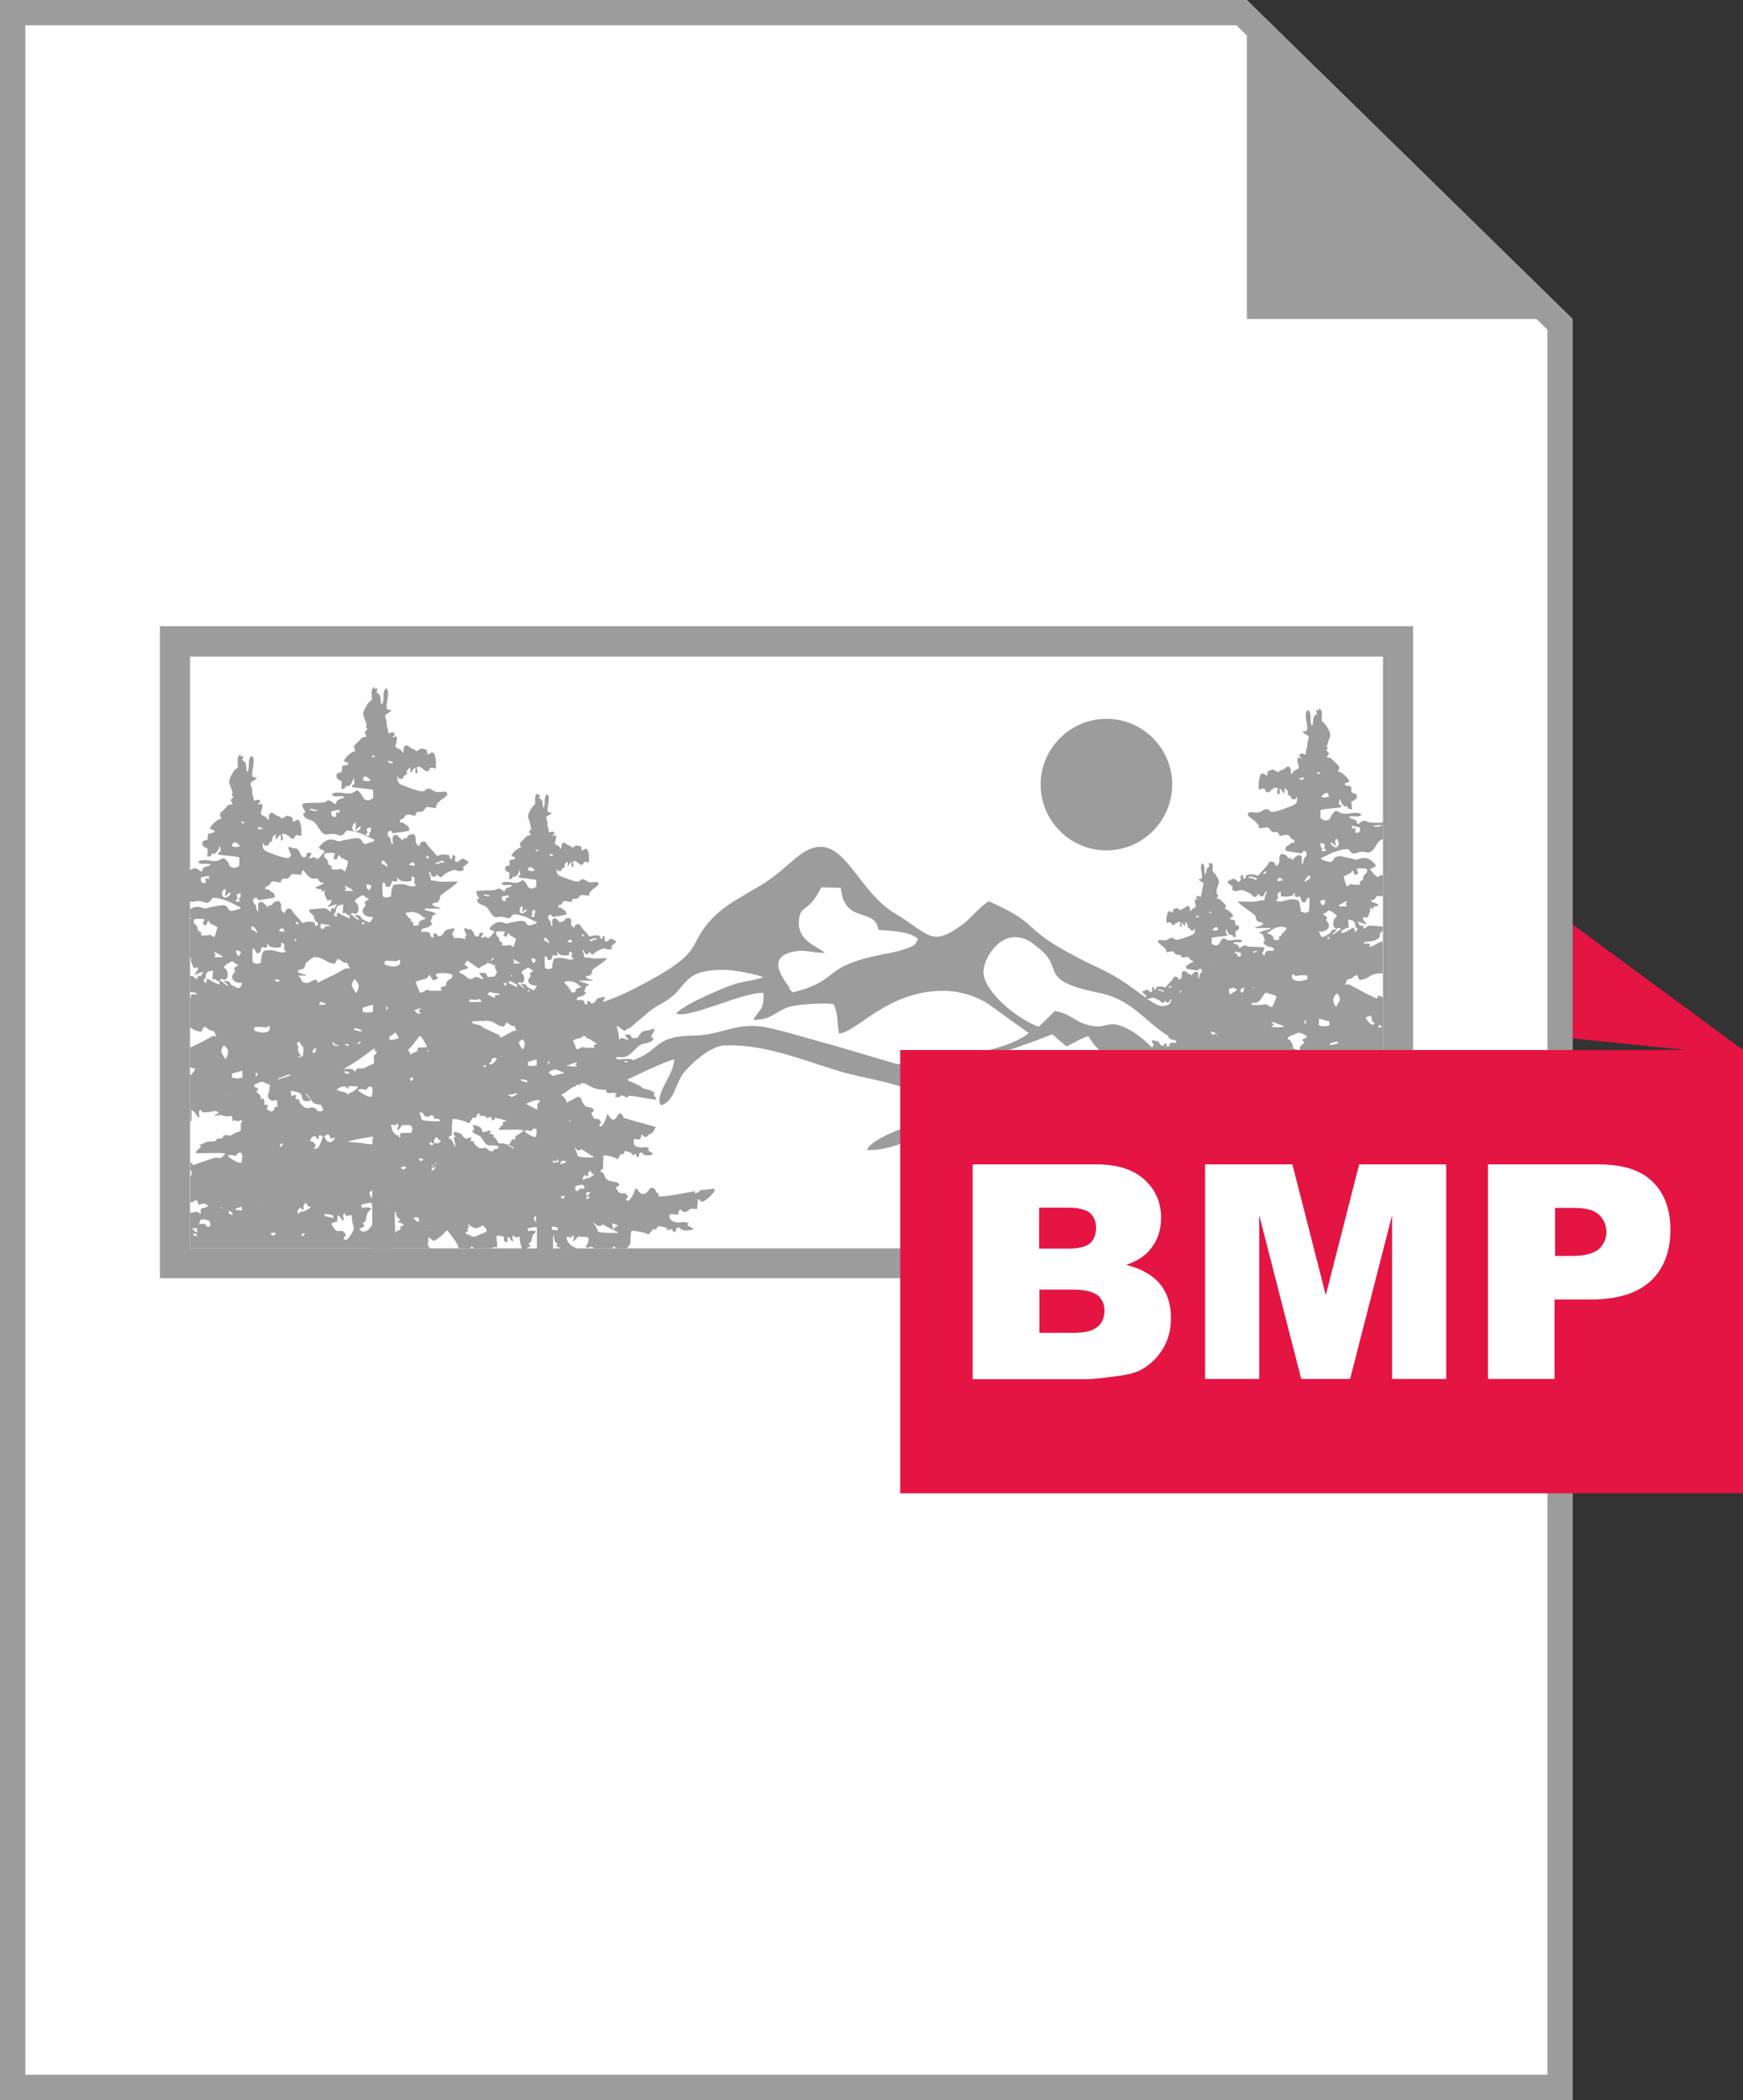
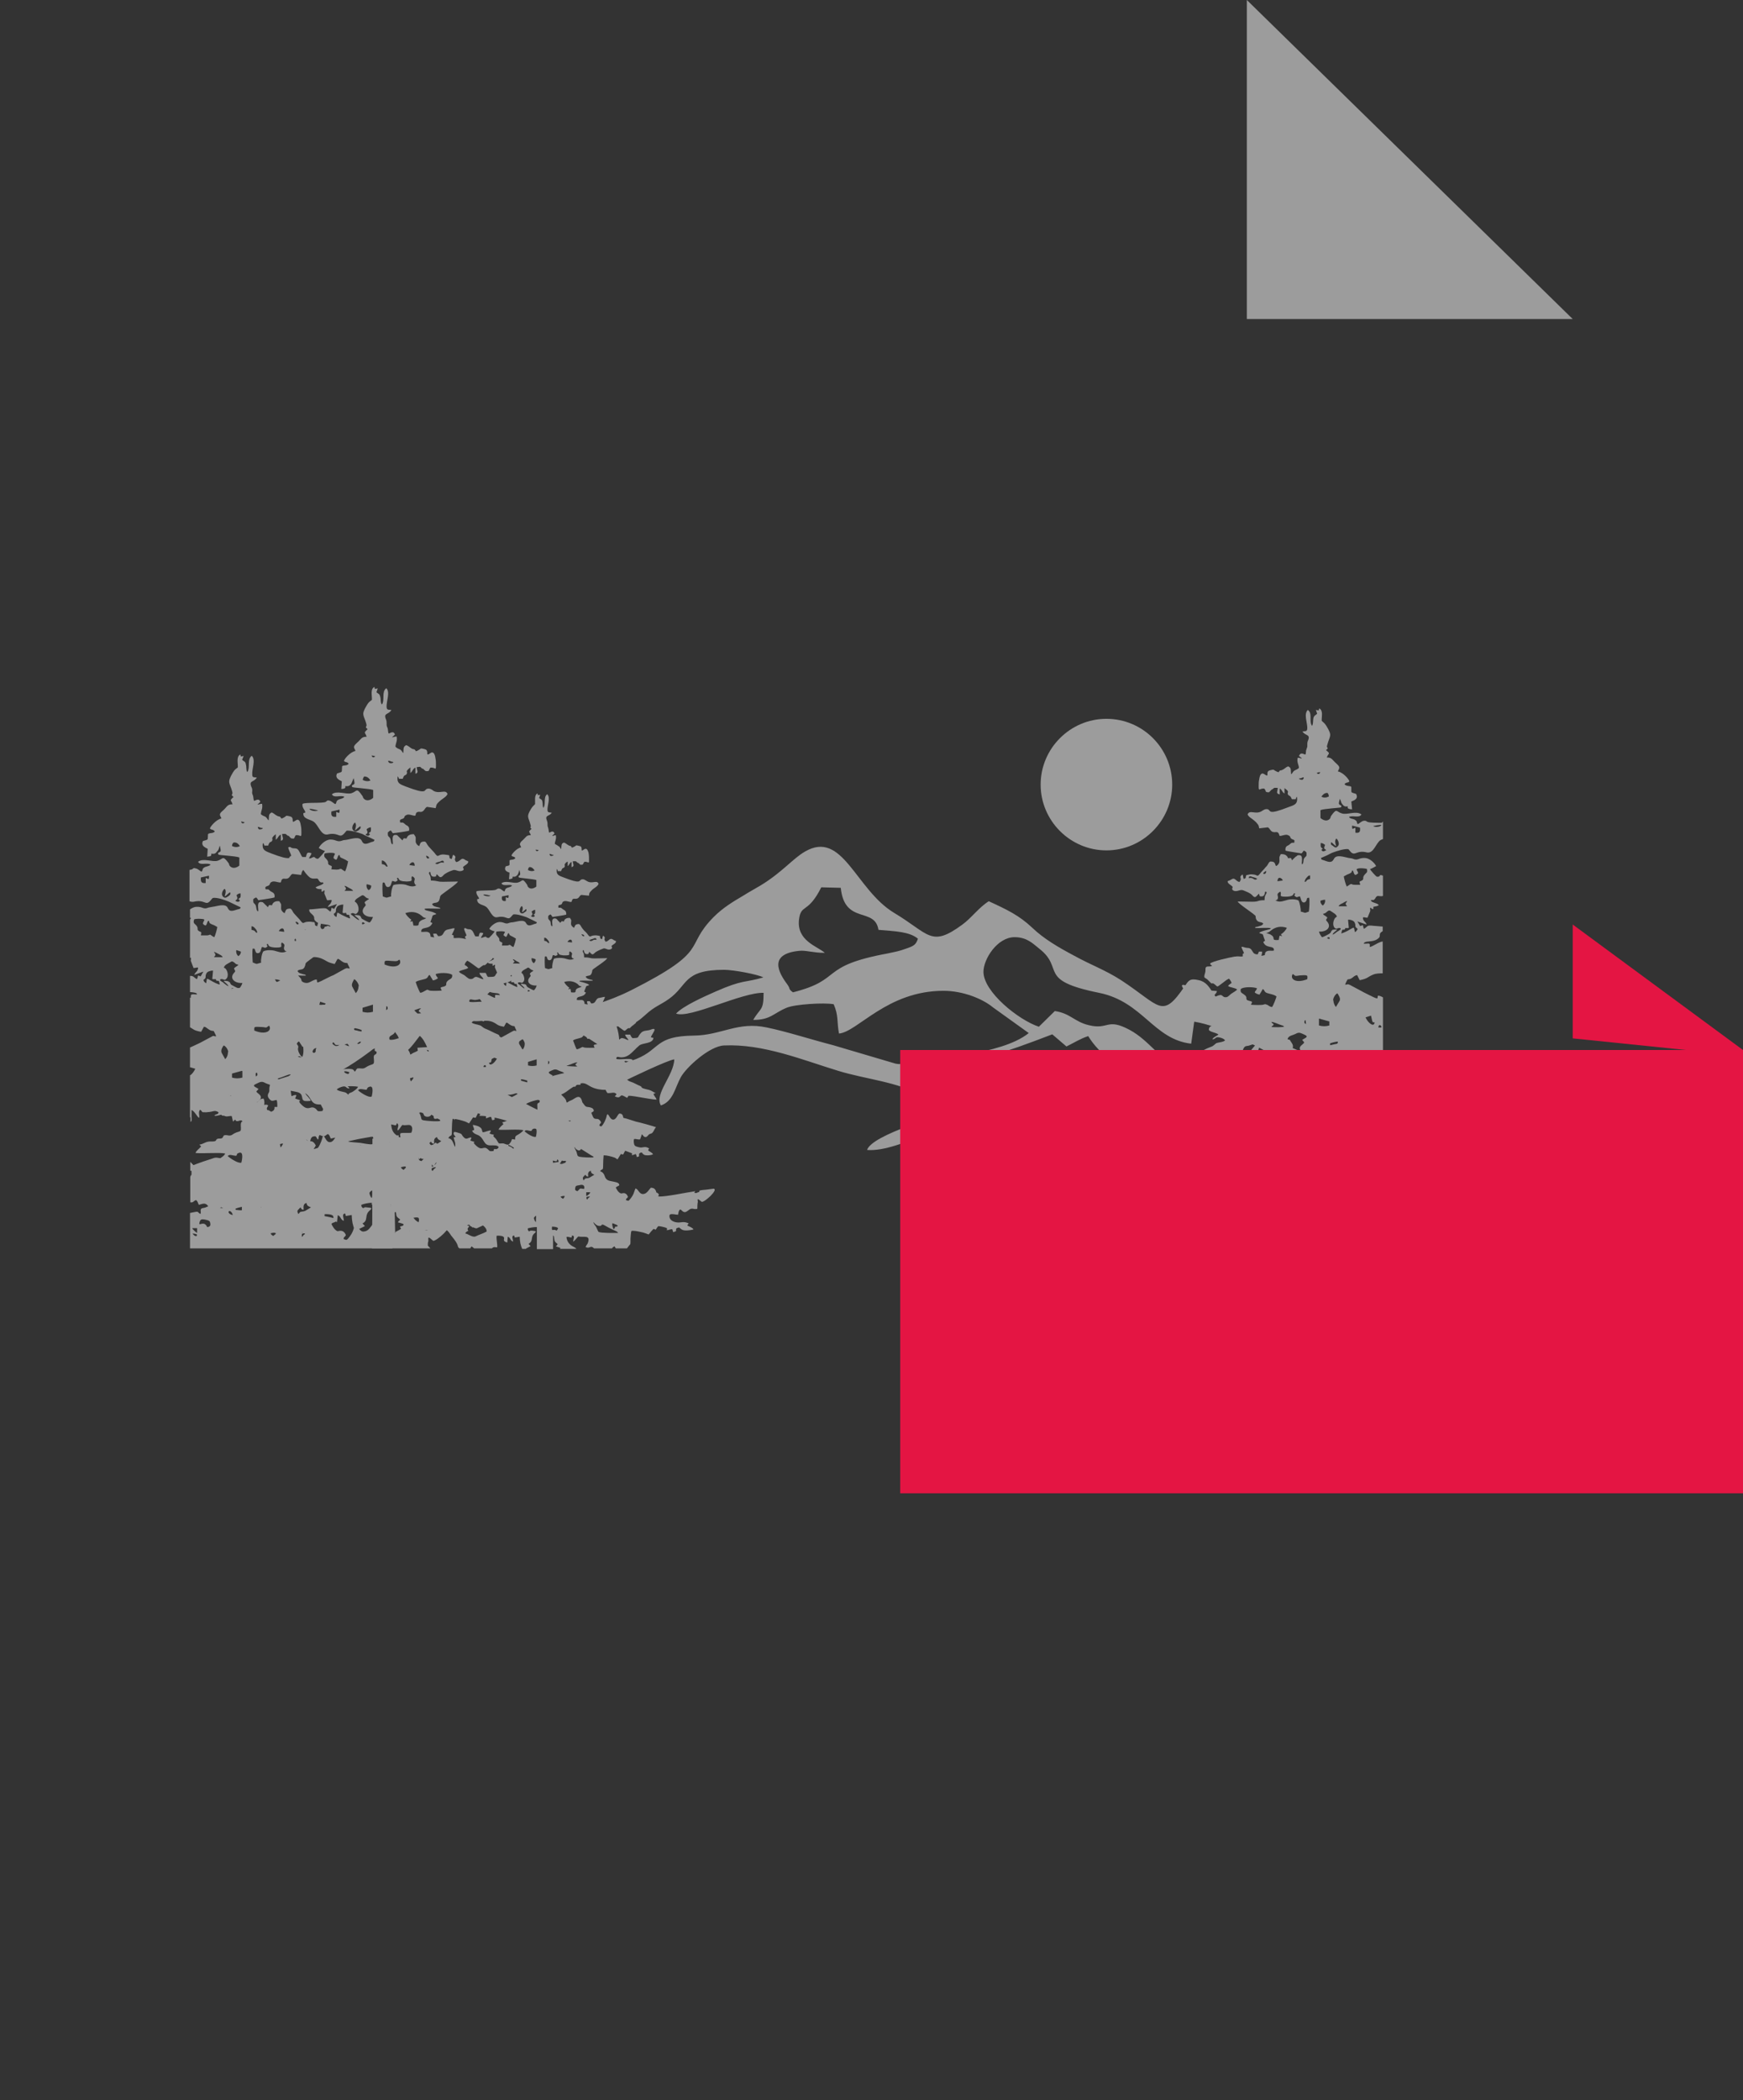
<svg xmlns="http://www.w3.org/2000/svg" id="_レイヤー_2" data-name="レイヤー 2" viewBox="0 0 68.89 83">
  <rect x="0" y="0" width="68.89" height="83" fill="#333333" stroke="none" />
  <g id="_レイヤー_1-2" data-name="レイヤー 1">
    <g>
      <g>
-         <polygon points=".5 82.5 .5 .5 49.08 .5 61.66 12.82 61.66 82.5 .5 82.5" fill="#fff" stroke-width="0" />
-         <path d="M48.87,1l12.29,12.03v68.97H1V1h47.87M49.28,0H0v83h62.16V12.61L49.28,0h0Z" fill="#9c9c9c" stroke-width="0" />
-       </g>
+         </g>
      <polygon points="62.16 12.61 49.28 12.61 49.28 0 62.16 12.61" fill="#9c9c9c" fill-rule="evenodd" stroke-width="0" />
      <polygon points="62.16 36.54 68.89 41.5 66.64 41.5 62.16 41.04 62.16 36.54" fill="#e41543" fill-rule="evenodd" stroke-width="0" />
-       <path d="M6.32,24.75h49.53v25.77H6.32v-25.77ZM7.51,25.95h47.15v23.39H7.51v-23.39Z" fill="#9c9c9c" fill-rule="evenodd" stroke-width="0" />
      <path d="M32.59,37.65c-.29-.25-1.11-.47-1.01-1.31.08-.63.35-.21.88-1.27l.77.02c.15,1.47,1.35.74,1.49,1.66.68.06,1.22.07,1.56.35-.08.24-.16.29-.49.4-.24.09-.41.12-.69.18-2.78.51-1.74,1.03-3.76,1.54-.2-.15-.08-.11-.22-.31-.36-.48-.75-1.21.47-1.33.26-.03.54.08,1,.08h0ZM19.22,41.94c.97-.33,1.54-1.3,2.79-1.3,1.13,0,1.58.85,2.46,1.02,0-.4.04-.69-.1-1.09.66-.02.82-.18,1.15-.47.36-.33.57-.37.92-.62.76-.54.55-1.15,2.18-1.15.37,0,1.33.18,1.55.3-.74.22-.78.07-1.89.56-.43.19-1.27.56-1.56.87.54.21,2.62-.85,3.46-.82,0,.73-.12.57-.41,1.07.69,0,.79-.26,1.32-.48.33-.14,1.48-.21,1.86-.14.2.46.12.69.21,1.16.74-.07,1.9-1.69,4.13-1.69.78,0,1.55.32,1.95.65l1.42,1.02c-.57.46-1.54.68-2.35.84-.52.09-2.49.47-2.91.37l-2.47-.73c-.89-.23-1.84-.54-2.62-.7-1.15-.25-1.8.31-2.89.32-1.54.02-1.31.53-2.26.92-1.18.47-2.82.33-3.95.93-.36.19-.68.44-.98.58-1.49-.76-1.95-3.02-2.69-3.19-.64.06-.6.34-1.11-.18-.31-.31-.46-.54-.81-.68-.95,2.33-1.98,2.51-4.55,3.33-.44.15-.44.21-.42.65.95-.29,1.23-.1,2.85-.99.62-.33,1.66-1.11,2.08-1.56l.14.2s.07.15.09.21c.05.13.16.32.24.41.19-.13.42-.47.54-.62.24.19.36.67.48.92.36.75.97,1.42,1.77,1.93.03.02.19.12.19.13s.01.02.01.03l-.1.15c.82,0,1.59.44,2.58.57.95.13,2.11.11,3.22.11-.78-.29-2.21-.19-3.95-1.15.46-.26,1.18-.18,1.59-.48.91-.68.64-.14,1.42-.08.4.03.49-.15.73-.27.35-.18,1.88-.91,2.12-.93-.02.64-.8,1.37-.53,1.82.49-.16.56-.71.79-1.12.21-.38,1.13-1.23,1.71-1.25,1.55-.07,3.09.57,4.5,1,1.1.34,2.4.44,3.31.99.74.45.88.32,1.51.59-.76.15-3.49.96-3.67,1.55,1.31.11,3.68-1.47,4.99-1.47.58,0,.31.35.91.33.46-.02.56-.34.74-.54.51,0,.81-.04,1.14-.16l.46.51c.49-.38-.05-1.43,3.68.24.81.36,3.33.93,4.64.98l-4.62-1.54c-1.46-.53-3.25-.98-4.04-1.97-1.49.58-2.02,1.58-4.34,1-.36-.09-1.09-.32-1.34-.48,2.21-.43,3.1-.7,5.1-1.47l.56.48c.31-.15.53-.3.86-.41.9,1.47,2.99,2.03,5.08,2.3.36.04.85.1,1.23.12h3.93c-1.88,0-5.46-.65-6.58-1.14-.87-.37-1.23-1.1-2.03-1.53-.9-.48-.82.01-1.6-.18-.57-.13-.73-.47-1.35-.56l-.63.62c-.81-.27-2.19-1.38-2.19-2.17,0-.51.55-1.37,1.23-1.37.49,0,.73.26.97.45,1.03.8-.11,1.25,2.37,1.75,1.73.35,2.15,1.84,3.64,2.01l.12-.87c2.14.35,4.39,2.64,7.34,2.57-.33-.32-3.41-1.45-4.13-1.84-.98-.52-1.95-1.09-2.48-1.88-.13-.21-.26-.43-.55-.49-.36-.09-.41.03-.55.23-.91,1.34-.96.79-2.52-.23-.62-.4-1.17-.59-1.86-.97-.62-.33-1.19-.66-1.66-1.11-.51-.48-.99-.71-1.71-1.04-.4.25-.67.65-1.04.92-1.25.92-1.3.38-2.7-.46-1.53-.92-2.03-3.3-3.53-2.42-.47.27-.89.81-1.74,1.33-.25.15-.44.25-.68.4-.44.26-.82.49-1.18.85-1.21,1.22-.09,1.29-3.25,2.89-1.95.98-3.2.73-4.65,1.8-.32.22-.91.67-1.08,1.01h0Z" fill="#9c9c9c" fill-rule="evenodd" stroke-width="0" />
      <path d="M17.01,49.34H7.51v-1.4c.42-.09.25-.04.41.04.03-.05.01-.09.01-.14,0-.1.09-.09.18-.11.08-.02.15,0,.11-.07-.11-.15-.24-.07-.36-.04-.05-.09-.03-.12-.11-.19-.07.02-.11.08-.15.09h-.08v-1s.01-.04.03-.08c.1.02.17.01.21-.08-.03-.07-.13-.08-.24-.09v-.35c.05.06.1.09.14.15.09.16.05.15.24.13.1-.01.2.1.31.06.03-.01.07-.07.09-.11l.07-.13.14.02c.01-.19.04-.16.16-.24.05-.03.21-.13.23-.21-.25-.05-.85.01-1.17-.02,0-.07.18-.2.22-.26l-.07-.07c.18-.03.19-.09.36-.12.08-.01.13,0,.22-.01.12-.02.05-.07.14-.1.02-.02.12,0,.16-.02.06-.02.04-.07.1-.12.16-.03.21.07.36-.05.19-.12.3-.07.3-.18.01-.09-.02-.19.01-.26.02-.08.07-.03.09-.11.03-.08-.04-.05-.07-.1v-.55c-.12.02-.11.13-.23.07-.05-.03-.02-.04-.12-.01-.03.02-.09.03-.12.05.03.08.32.15.37.24l-.15.04s-.03-.03-.1-.08c-.06-.03-.15-.12-.24-.11-.02.01-.03.02-.05.03l-.02.02-.03.03s.03.03.09.04l-.1.07s.02.02.04.03l.04.04c-.15.03-.14.03-.23-.07-.21-.21-.13-.07-.55-.05-.23.01-.12-.02-.24-.1-.09.09-.01.23-.04.32-.08-.03-.16-.25-.3-.31v.25c0,.1.03.19-.04.22v-.18h-.02v-1.66c.08-.04.15-.14.21-.26l-.21-.06v-.78s.04-.02.07-.03c.11-.05.21-.1.32-.15l.45-.24c.11-.07.08-.02.19-.02,0-.05-.07-.15-.09-.21-.14-.01-.18-.05-.29-.13-.05-.03-.03-.03-.1-.04l-.11.2c-.29-.05-.3-.1-.44-.18v-1.17s.02,0,.03.01c.01-.09-.02-.13.07-.14.03-.01.11.01.18,0-.02-.05-.03-.05-.11-.07-.06-.01-.11-.02-.17-.02v-.64c.15,0,.12.04.27.13.03-.04.04-.1.04-.14.12.01.02.01.11.03l.11-.19-.36.13c.03-.1.1-.11.13-.2.07-.15-.05-.07-.16-.07l-.11-.29s.01-.07.01-.12c-.02,0-.03.01-.04.01v-1.52s.04-.04.04-.06c-.01,0-.02,0-.04-.01v-.33c.09-.06.18-.1.26-.1.25-.01.26.12.47.03.04-.01.11-.02.16-.03.18-.02.51-.15.6.04.08.19.22.11.4.06.07-.02.1-.01.11-.08l-.23-.11c-.09-.04-.18-.09-.25-.12-.14-.06-.45-.17-.62-.14-.06.05-.1.14-.18.18-.12.07-.2-.12-.57-.03-.07.01-.11,0-.17-.02v-1.24s.08-.01.1-.02c.04-.02.05-.07.13-.04.11.01.19.12.25.13.07-.09,0-.11.13-.18.07-.03.19-.04.22-.1-.14-.09-.42.05-.49-.11.2-.16.56.02.77-.04.23-.07.19-.24.44.1.02.03.01.07.04.1.11.14.29.07.38-.01v-.32c-.15-.06-.79-.09-.82-.11-.07-.1.04-.07.08-.14.01-.04-.02-.16-.03-.21t-.01.01l-.03.1c-.02.06-.04.08-.07.11-.05.08-.1.11-.23.09,0,.07.01.07-.04.1-.02.01-.09.01-.12.02l.02-.31c-.13-.07-.27-.13-.19-.31.24-.07.18-.03.2-.24v-.02c.02-.08.21-.02.27-.12-.09-.1-.11-.04-.19-.11-.02-.04.23-.36.45-.4-.02-.09-.09-.12-.04-.21.02-.04.1-.1.13-.13.13-.12.15-.23.35-.22-.04-.18-.15-.12.04-.29l-.07-.07c.02-.08.04-.04.02-.14-.1-.37-.22-.34.02-.75.08-.13.09-.12.2-.21.01-.16-.07-.43.1-.51t.02.08c.08-.01.03-.01.11-.02l-.06.15c.08.08.13.05.15.19.03.1,0,.21.05.29.01-.01.01,0,.02-.02.1-.18-.03-.48.16-.62.17.16,0,.53.02.74,0,.14.07.1.18.12-.11.2-.33.1-.21.38.06.11.01.19.03.26.01.04.03.06.04.13.01.04.01.12.03.15.04.01.19-.13.25.04l-.08.08s0-.02-.03.03c.1-.01.08-.03.18-.03.03.2-.04.25-.05.41.07.06.09.06.18.1.08.06.08.12.13.14.02-.15-.02-.25.12-.31.08.03.13.09.19.12.13.08.11-.01.19.12.09-.01.2-.11.2-.11.04,0,.18.03.2.05.11.08-.03.27.15.15.12-.1.18-.01.21.13.01.07.03.13.03.21.01.42,0,.2-.22.23-.03.03-.04.09-.07.13-.12.01-.11,0-.18-.07-.05-.07-.02-.01-.08-.05-.11-.08-.01-.06-.21-.06,0,.12.1.23-.05.27v-.24c-.09.02-.11.14-.2.2v-.22s-.09.07-.11.1c-.07.09,0,.05-.03.15-.05.1-.1,0-.16.2h-.15c-.02-.06-.02-.07-.06-.1-.05.29.11.32.33.41.84.32.7.14.84.09.1-.04.2.04.26.08.25.14.47-.08.55.12-.04.1-.18.18-.26.24-.04.03-.1.09-.13.13-.07.08-.05.1-.08.19l-.34-.04c-.1.04-.1.18-.24.19-.05.01-.1-.02-.15.01-.07.04-.04.09-.08.14-.12,0-.26-.08-.36-.02-.08.04-.04.08-.1.13-.03.03-.08.02-.14.07v.08c.09.03.07-.01.13.02.02.01.05.06.1.08.1.05.15.09.13.23-.08.03-.52.09-.64.11-.03-.04-.04-.08-.09-.11-.04.02-.07.03-.11.07-.01.19.03.13.09.23.04.07.02.23.1.25.04-.07-.09-.41.14-.37.08.02.01-.01.07.03.02.02.04.04.07.07.04.03.07.07.11.11v-.02s.02-.02.02-.02c.02-.04-.01-.01.02-.04.03-.02.07,0,.12,0,.03-.12.14-.18.29-.16.09.16.07.06.07.27-.01.09.08.18.14.2.05-.1.03-.18.22-.18.07.03.08.09.12.15.03.05.09.1.12.14.04.05.09.09.13.14.18.24.11.1.33.09.11-.01.16.01.26.02.04.12-.02.11.1.16.03-.04.02-.12.07-.18.19.13-.03.12.12.3.16-.03.18-.22.34-.09.07.04.07.01.13.05,0,.1-.14.14-.21.22.01.07.05.07.02.11-.02.03-.09.05-.14.05-.11.01-.19-.08-.3-.03-.1.03-.3.12-.36.2-.13.14-.15.04-.26-.05l-.03.09c-.13.04-.19,0-.21-.11-.02-.09.01-.04-.04-.07-.04.07,0,.09.02.15.03.08.02.11.03.19.32.01.21.07.49.07.2,0,.38-.02.58-.02-.03.09-.54.44-.66.54-.07.06-.03.07-.07.16-.06.18-.19.09-.29.18.03.1.15.11.25.14.08.02.04-.01.08.05-.14.01-.54-.03-.63.01.02.04.03.03.1.05.09.02.24.07.32.1.04.03.02,0,.04.04-.21.08-.09-.02-.23.31l.08.04c-.12.29-.46.11-.43.35.09.02.19-.01.26.01.09.04.09.11.1.18l.14.03c-.01-.07-.05-.1-.02-.15h.11s.07.1.07.1c.2,0,.19-.11.27-.21.05-.05.09-.04.18-.05.08-.02.12-.05.2-.04-.01.07-.09.2-.11.25l.07.03v.1c.11.02.13-.02.32.01.2.03.87.2.98.27-.02.07-.03.04-.08.09.04.03.12.04.18.04.12,0,.07.13.08.2.02.09.05.1.05.22-.04.04-.07.04-.12.09-.05.05-.08.08-.12.12-.1.09-.05-.01-.15.07-.19.11-.08.15-.37-.07-.05-.04-.17-.13-.23-.15-.04.03-.08.1-.1.16h.01v.02s.07.04.07.04c.01,0,.02.01.03.02l.04.04c-.1.08-.27.07-.37.15.07.07.13.09.21.14.05.04.15.14.22.17.17.02.15-.11.27-.09.09.02.19.09.27.1-.04-.1-.14-.14-.17-.25l.24-.02c.05.08.04.12.11.19.38-.01.17-.03.44-.29.09-.08.16-.08.3-.08.09-.01.25-.11.3-.05.04.08-.15.3-.17.37l.12.02c-.03.29-.51.22-.66.36-.07.06-.14.11-.2.17-.19.19-.33.37-.64.4-.13.01-.26-.09-.25.07.14.07.64-.05.74.04.03.02.07.08.07.13v.03c-.1.01-.33-.14-.43-.09.05.15.37.05.37.29-.03.09-.32.11-.4.2.07.03.22.1.24.18-.14,0-.11-.1-.25-.08-.09.02-.21.07-.25.12.08.07.21.08.32.11.1.03.11.11.26.16.19.07.26.13.43.19.04.02.07.03.09.07,0,.01.01.02.01.02t.01.01s.26.08.34.11c.11.04.22.13.3.14l-.1.04c.02.11.11.16.13.26-.14.01-.51-.05-.66-.08-.15-.03-.52-.09-.65-.09-.02.04-.02.05-.07.09-.08-.03-.16-.09-.26-.12-.07.03-.08.09-.14.1-.03.01-.05,0-.09-.01l-.08-.04s.04-.05.08-.09c-.09-.14-.25-.04-.43-.07-.07-.07-.19-.35-.23-.46-.05-.11-.09-.1-.21-.13-.09-.02-.21-.06-.3-.07.05.11.2.21.22.31-.38.04-.3-.05-.36-.22-.05-.14-.26-.14-.43-.18l.05.36c-.16.02-.19-.05-.24.09-.12,0-.2-.07-.32-.08-.16-.02-.21.09-.32-.03-.13-.13-.07-.22.02-.36.05-.09.04-.02.12-.08-.04-.15-.2-.14-.34-.22-.13-.07-.21-.01-.32.04-.22.09-.03.13.08.21l-.09.1c.05.09.26.15.15.32-.09.14-.27.11-.21.27.23.04.41-.14.53-.04-.03.1-.14.1.08.33.11.1.16.13.21.3.09-.04.04-.04.19-.1.17-.06.38-.32.51-.02.03.09,0,.1.07.19.15.2.16.11.37.2.08.03.12.06.12.15-.12.12-.17,0-.07.24.11.25.24-.02.4.29-.03.09-.05.06-.08.15.03.02.04.03.09.04.11-.1.21-.33.25-.48,0-.02,0-.03.01-.04.02-.04,0-.02.03-.04.07.01.11.26.27.24.15-.01.19-.22.29-.29.09.01.13.04.15.11.05.12-.01.08.18.13.15.04.31.1.46.13.18.05.81.22.93.26-.04.05-.08.13-.12.2-.07.12-.07.09-.18.14-.08.03-.09.12-.19.13-.11.01-.12-.09-.19-.13-.04.1-.04.12-.08.24-.12.02-.19-.04-.3-.01-.02.08-.01.19.02.25.04.08.12.1.2.12.21.07.26-.08.48.07-.02.03-.03.04-.04.09.07.05.2.11.22.19-.07.04-.21.05-.31.05-.12-.01-.18-.07-.21-.14-.09.01-.09.03-.14.07v.13c-.05.01-.03.02-.1.03-.01-.05-.02-.11-.05-.14l-.19.05v-.09s.01,0,0-.01l-.32-.1-.09.18-.1-.02-.17.24c-.05-.02-.07-.04-.14-.07-.15-.06-.34-.11-.51-.11-.02.09-.03.33-.03.43.01.35-.04.16-.13.33.1.03.14.09.19.2.09.29.24.25.47.31.09.02.21.04.22.16-.06.07-.09.02-.17.1.01.04.13.27.25.29.04,0,.22-.09.32.15-.04.1-.08.05-.09.16.09.02.1.07.18-.02.21-.25.2-.36.27-.53.15.04.18.29.37.25.18-.02.25-.2.34-.29.13,0,.2.04.23.15.04.12.03.03.1.11.08.07,0,.07.02.14.38.01,1.29-.19,1.74-.24-.03.07,0,0-.03.03l-.03.03s-.01,0-.01.01c.12.04.14-.01.24-.04.04-.08-.02.08.01-.03.01-.03-.02,0,.01-.03.03-.02.25-.04.3-.05l.37-.04c.22.05-.44.64-.57.62-.05-.03-.22-.24-.19-.04.01.09-.01.03-.02.15v.08h0ZM10.87,48.8c.07-.09.01-.05.01-.07-.06-.02-.11,0-.18.01.01.07.05.07.1.11l.07-.06ZM7.79,48.79s-.13-.05-.18-.03t.02.02c.07.08.1.08.15.07v-.06ZM12.09,48.75c-.05-.02-.13,0-.18.03,0,.07-.01.08.04.1l.02-.03c.04-.07.05-.04.11-.1h0ZM11.91,48.56v.16c.05-.01.16-.11.19-.18h-.19ZM7.79,48.54h-.19c.01.05.13.15.19.19v-.19ZM8.19,48.5c.11-.02.15-.05.11-.2-.02-.07-.13-.08-.21-.1-.12-.02-.17-.01-.2.1-.07.22.17-.1.3.2h0ZM11.81,48.39c.03-.15-.07-.21-.21-.18-.18.04-.2.01-.21.22.03.04.04.04.11.05.15-.13.04-.14.31-.1h0ZM9.2,48.02s-.04-.19-.18-.15c0,.1.13.15.18.15h0ZM9.59,47.62q0-.09-.08-.09l-.4.07c-.18.03-.35.08-.52.11.02.02.01.01.04.02l.45.05c.08.01.41.07.48.05v-.22ZM10.33,47.7s-.03-.02-.09-.02v.09s.07-.02.09-.07h0ZM12.12,47.54c-.13.04-.13.12-.12.27-.08.01-.1-.05-.12-.09-.02.01-.09.09-.11.11-.01.02-.02.03-.01.08l.03.07c.08-.05.02-.07.12-.09.08-.01.09-.01.15-.03l.23-.14c-.1-.05-.15-.04-.18-.18h0ZM11.1,47.38c.05-.09.07-.23-.02-.29-.09-.07-.2.02-.32-.03-.05.05-.12.19-.19.22-.04-.09.09-.2-.03-.29l-.02.06s0,.01-.03.04l-.18-.03c.02.24.11.37.29.48.07.03-.02.02.08.02-.01-.08-.03-.09,0-.15.11-.04.3,0,.43-.03h0ZM11.67,46.52c-.06.04-.08.11-.19.05-.08-.04-.09-.1-.14-.14.01.07.08.16.11.24.05.14.01.19.14.21.09.02.56.05.65.02-.01-.07,0-.02-.07-.07l-.51-.32ZM8.52,46.49s.03-.02-.12-.1c-.04-.02-.11-.07-.14-.07,0,.09.05.03.19.14.03.03.01.02.04.03.07.02.01,0,.03-.01h0ZM9.54,45.95s.13-.49-.11-.38c-.09.03-.05.07-.09.11-.14,0-.26-.08-.34.01.08.08.42.31.54.26h0ZM11.07,45.23q0,.08.03.12l.05-.08s.03-.02.03-.08l-.12.03ZM9.14,43.31s-.25-.08-.31-.07c0,.09.03.07.12.1.05.01.12.03.18.03v-.07ZM9.57,42.32l-.4.11v.16c.14.04.26.04.41,0v-.27ZM10.17,42.47c.01-.09-.04-.08-.04-.08-.03.04-.03.03-.02.15.03-.01.06-.02.07-.08h0ZM11.4,42.58c.01-.08.04-.04.09-.12-.1,0-.27.09-.4.13-.01,0-.07.02-.07.02l-.04.02s0,.01-.01.01c.04.04.43.03.52.02-.04-.06-.05-.03-.09-.09h0ZM9.02,41.58c0-.09-.1-.24-.18-.26-.06.08-.12.19-.08.29l.14.25c.07-.06.11-.17.11-.27h0ZM12.7,41.13c-.13-.07-.49-.07-.64-.02.01.07.06.11.09.18-.04.04-.13.08-.2.08-.02-.05-.1-.15-.13-.21-.07.03-.06.05-.1.11-.07.08-.31.08-.45.18.01.05.14.37.18.42.07,0,.12-.04.19-.08.12-.05.08-.03.18-.01.08.02.4.01.48,0-.05-.12-.08-.12.09-.16.18-.05-.01-.12.19-.26.09-.06.15-.07.13-.21h0ZM10.5,40.61c-.06-.01-.11-.02-.18-.02-.31-.02-.27,0-.27.14.45.19.71.01.59-.19-.07.02-.07.07-.14.07h0ZM9.26,39.09c-.05-.03-.12-.09-.11.04q.08,0,.11-.04h0ZM11.69,38.91c-.12-.04-.1-.03-.19-.1-.18-.15-.4-.19-.64-.11.03.07.15.22.23.25-.01.08,0,.02-.02.06,0,.01,0-.01-.02.03.11,0,.01-.02.1,0l.03.15c.34.03.11-.07.29-.19.1-.07.15-.04.22-.1h0ZM8.51,38.7c-.07,0-.08.01-.12-.01l.03-.33c-.1,0-.23.04-.26.11-.08.15.03.16-.12.26.02.07.05.1.11.13.04-.22-.01-.21.21-.09.05.03.25.14.33.14l-.04-.14c-.12-.02-.08.02-.13-.08h0ZM9.03,38.8c.09.02.05.07.11.12.03.02.27.15.31.15.05-.04.11-.14.13-.22-.32.02-.52-.19-.33-.4.09-.09.02-.08,0-.18.09-.08.1-.07.13-.1.03-.02.02,0,.04-.04-.07-.02-.1-.02-.15-.08-.06-.04-.09-.08-.17-.02-.14.08-.22.11-.25.21.04.04.03.01.07.05.07.08.14.3.01.41-.08.07-.11-.04-.23.01,0,.07.01.04.07.09.02.01.06.03.08.06.05.04.11.09.18.12-.02-.08-.15-.15-.19-.21.04-.01.14,0,.2.02h0ZM8.8,37.83c-.03-.07-.1-.09-.15-.12-.07-.03-.12-.07-.19-.09.02.09.05.03.05.11.01.05-.03.05-.05.1h.34ZM9.52,37.61s-.11-.04-.18-.06c-.02.1.02.19.08.24.05-.03.11-.1.1-.19h0ZM11.28,37.58s-.01-.01-.02-.01c-.01-.01-.02-.02-.02-.03-.07-.13.1-.18-.1-.29-.09.11.11.2-.21.2-.04,0-.11,0-.15-.01-.18-.03-.15-.07-.2-.14l-.04.03c.01.05.03.02.03.08-.12.1-.11.02-.22.02-.04.09-.04.24-.15.24-.07.01-.09-.03-.11-.09-.03-.08-.01-.09-.1-.09-.03.08-.01.45,0,.55.21.09.13.05.33.01-.02-.1.03-.38.09-.45.11-.06.35-.06.49-.01.09.02.23.09.38.03.11-.04-.07.03.02-.01l.03-.02h-.06ZM11.23,36.83c0-.23-.18-.12-.21-.03l.21.03ZM10.17,36.86c-.01-.07-.05-.13-.08-.16-.07-.08-.1-.09-.15-.09v.14c.22.04.11.12.23.11h0ZM12.39,36.7c.01-.1-.08-.08-.14-.04-.07.02-.15.03-.2.08.15.09.15-.09.34-.03h0ZM11.8,36.52s.02-.02-.04-.07c-.03-.01-.04-.02-.08-.02.01.05.06.14.12.09h0ZM8.59,36.64c-.05-.03-.13-.08-.2-.1-.19-.08-.07-.1-.15-.15-.07.05-.04.12-.11.19-.07-.02-.07-.03-.11-.07.01-.13.14-.17-.03-.19-.1-.01-.22-.01-.31.01-.07.17.02.17.09.26.09.12-.02.15.11.22.02.01.05.02.07.03.01.09,0,.04-.01.13h.21c.12,0,.09-.02.16-.03.04.03.12.09.16.1.04-.07.11-.32.12-.41h0ZM9.43,35.52c.1-.05.08-.08.08-.21-.07,0-.11.02-.16.07.01.09.04.03.03.15l-.07.06s-.01,0-.01.01l.05.03c.08.03.1,0,.13-.03-.01-.04,0-.01-.04-.05,0,0-.01,0-.01-.01h0ZM8.85,35.47c.09.03.12-.02.18-.05.05-.05.09-.05.07-.15-.07.02-.01,0-.07.04-.05.04-.11.11-.15.12.02-.07.08-.23,0-.3-.07.03-.19.25-.02.34h0ZM8.12,34.7c.09,0,.15.14.14-.09l-.32.07c-.01.15,0,.24.19.22v-.2ZM9.48,33.44c-.05-.07-.11-.16-.25-.14-.02.03-.06.05-.06.14.09.04.21.06.31,0h0ZM10.28,32.7s-.05-.01-.09-.02c0,.05.02.07.05.1.04,0,.07,0,.1-.01.05-.02.04-.03.05-.04l-.12-.02ZM9.67,32.5s-.09-.03-.14-.03c.02.09.09.09.14.03h0Z" fill="#9c9c9c" fill-rule="evenodd" stroke-width="0" />
      <path d="M22,48.64c.03-.05.1-.1.01-.13-.04-.02-.14-.03-.19-.03-.01.04-.01.08,0,.13.07.01.05-.01.1,0,.04,0,.03.01.08.03h0ZM24.78,49.34h-.44s-.03-.04-.05-.08c-.05.02-.08.04-.1.08h-.71c-.15-.15-.15.03-.33-.05,0-.05.05-.09.08-.15.13-.36-.16-.22-.37-.27-.06.04-.14.18-.21.2.01-.1.09-.23-.04-.24l-.02.08c-.09,0-.1-.04-.2-.02.01.15.09.26.18.33.1.07.16.07.21.14h-.65s.02-.02.02-.03l-.02-.02h-.01l-.15-.05s.04-.03.07-.09c-.04-.04-.1-.07-.12-.13-.01-.04-.01-.08-.02-.12,0-.05-.01-.07-.04-.09v.54s-.64,0-.64,0v-.87c-.1-.01-.3.03-.36.05,0,.07.01.08.05.12.05-.02.03-.04.13-.03.05.01.11.01.14.03-.02.08-.12.08-.15.24-.02.1-.01.16-.11.23-.04.03.04-.03-.01.01h-.02c.03.07.04.04.08.1-.04.03-.1.05-.15.08-.01.01-.03.02-.04.03h-.14c-.07-.16-.09-.27-.1-.48l-.19.03c-.04-.05.01-.04-.04-.08-.11.02-.03.15-.03.24-.12-.03-.1-.16-.21-.19l-.02.23c-.21-.06-.1-.13-.13-.2-.02-.07-.2-.08-.29-.07-.02.16.04.33.02.46-.15-.02-.15-.01-.21.04h-.7s-.04-.04-.1-.08h0s-.01.01-.01.01c-.01.03-.03.04-.04.07h-.43c-.11-.08,0-.08-.21-.36-.04-.05-.08-.1-.12-.15-.05-.08-.19-.3-.3-.23-.05.03-.01.04-.05.1-.06.08-.19.05-.26.03-.05-.02-.04-.01-.1.02-.04-.04-.08-.1-.1-.15-.08,0-.29.04-.36.08v.08c-.07,0-.12-.04-.2-.04l-.04.12-.11-.03v-.11c-.06-.02-.08-.04-.13-.05-.08.07-.13.12-.24.12-.08.01-.27-.02-.32-.03.01-.07.03-.06.11-.1.04-.03.09-.04.12-.08-.03-.08-.02,0-.04-.08.24-.09.27-.01.48-.04.37-.06.26-.31.25-.31-.1-.04-.21.02-.29.01-.05-.01-.04-.04-.12-.07-.04-.01-.09-.02-.13-.03-.13-.03-.14-.07-.23-.11-.1-.06-.21.01-.31-.01,0-.06.01-.14,0-.2-.01-.1-.03-.01-.01-.15-.11.02-.29.13-.41.11-.03-.04-.06-.1-.13-.1-.02-.01-.19.02-.23.02.03-.2.98-.51,1.13-.56.18-.05.14-.05.33-.02.12.02.24.04.36.07.1.01.09,0,.13.07.06.07.27.27.35.27l-.02-.08s.07-.04.09-.07c.03-.02.05-.21.19-.25.08.11.15.25.27.31.21.07.25-.2.36-.21.01.02.26.7.4.43-.07-.11-.15-.09.01-.22.11-.09.19.07.3-.1l.1-.15c-.07-.07-.07-.03-.13-.07-.02-.05,0-.12.04-.16.04-.05.09-.05.19-.04.08,0,.13.02.19,0,.07-.02.11-.04.18-.07.12-.04.24-.08.37-.11.35-.08.22-.04.34.03.02-.04.01-.07.01-.12,0-.08.07-.08.14-.09.07-.02.14-.01.1-.05-.09-.13-.21-.06-.31-.04-.04-.07-.03-.1-.1-.15-.04.02-.09.07-.13.08-.05.01-.1-.03-.14-.04-.05.07-.02.1-.05.15-.04-.04-.03-.08-.08-.12-.15-.01-.14.08-.19.2-.12-.02-.03-.11-.19-.08,0,.1.18.21.2.33-.13,0-.3.01-.43-.02-.19-.04-.2-.27-.34-.34-.18-.08-.15.09-.34-.09-.08-.08-.01-.07-.04-.15-.05.02-.04.03-.1.04-.01-.07.01-.03-.04-.05-.03.08.01.07-.05.14-.16.19-.2.05-.25.18-.02.04-.02.11-.07.14-.07-.01-.09-.09-.13-.14-.09-.13-.21-.12-.08-.26.02-.04.04-.08.08-.11l-.07-.14c-.07.03-.07.11-.11.16-.07-.03-.22-.26-.3-.32-.07,0-.07.02-.12.02-.07.01-.07-.01-.1-.03l-.07.05-.04-.19c-.09-.02-.23.07-.29-.05-.07.01-.25.08-.3.04.07-.07.12-.02.14-.11-.1-.05-.23-.04-.36-.05-.11-.02-.16-.12-.22-.2-.24-.34-.37-.15-.45-.38.03-.03.02-.01.05-.03h.02s-.08-.16-.07-.19c.02-.04.14.01.19.02.12.07.2.15.27.24.05.01.35-.12.24.01l-.02.02s-.01,0-.01.03c.08,0,.15-.02.23-.01.13.01.12.02.19-.05.13-.14.25.05.36.09.08-.09.15-.19.33-.04.07.04.1.15.15.21.02.02.04.07.07.08.09-.01.11-.05.18-.1.05.02.02.03.08.06.07-.04.11-.14.23-.13.04.08.04.16.01.25-.01.03-.03.07-.06.09-.04.03-.07.03-.08.09.07.02.13-.02.2-.04.12-.03.12.01.19.04.08-.03.12-.05.11-.15h.09c.02-.23-.02-.24-.06-.41.04-.03.03,0,.08-.02-.06-.09-.11-.12-.06-.2.06-.01.14.03.19.04.1.03.1.04.14.11.14.19.19.09.3.07.1-.02.03.05.01.12.33.1.05.02.17.14.31.34.33.02.53.21.05.04.04.07.13.07.12-.01.08,0,.11-.09.09.02.14.01.18-.07-.04-.09-.22-.07-.34-.07-.27-.01-.22-.27-.46-.4-.1-.04-.2-.07-.25-.18l.08-.03c0-.08-.04-.11-.05-.2.07.01.21.04.26.08.12.07.08.11.13.21.1,0,.21-.07.32-.07-.01.1-.03.04-.05.12l.08.03s.05.01.09.02v.02s-.01-.02-.02.04c.07.07.11.1.14.16.09.14.05.13.21.12.09-.01.18.08.26.04.03-.01.05-.07.08-.09l.05-.12.12.02c0-.16.03-.14.14-.21.04-.02.16-.11.19-.16-.21-.05-.71,0-.98-.02,0-.06.14-.18.19-.22l-.05-.07c.14-.03.15-.07.3-.1.08-.01.12,0,.19-.01.1-.01.04-.05.12-.09.02-.01.1.01.14-.01.04-.02.03-.05.08-.1.14-.02.18.04.31-.04.15-.11.25-.07.25-.15.01-.07-.01-.16,0-.22.02-.07.07-.03.09-.09.02-.08-.03-.06-.07-.09v-.46c-.1.01-.09.11-.19.05-.05-.03-.02-.04-.11-.01-.02.01-.07.03-.1.04.03.07.27.13.32.2l-.13.04s-.03-.03-.08-.07c-.05-.03-.14-.1-.21-.09-.01,0-.02.01-.04.02l-.02.02-.02.02s.02.03.08.04l-.1.05s.03.02.04.02l.03.04c-.13.02-.11.02-.19-.06-.18-.19-.11-.05-.46-.04-.2,0-.1-.02-.21-.09-.08.08-.01.19-.03.26-.07-.03-.14-.21-.25-.25v.21c0,.09.02.16-.03.19l-.02-.15c-.22.25-.02.3-.21.55l-.02.02s0,.01-.01.01c-.03-.03-.15-.24-.18-.29-.09.02-.11.1-.21.03-.14-.08-.14-.2-.3-.01-.04.07-.15.21-.24.19-.07-.01-.05-.08-.13-.09-.04.1.02.21.02.3h-.09s-.03.06-.05.09c-.04-.03-.05-.09-.09-.13-.03.03-.02.02-.04.08-.02.05,0,.05-.04.08v-.12c-.08.02-.12.1-.16.15-.07.08-.22.09-.26,0-.01-.02-.01-.03-.02-.04-.02-.03-.04-.07-.09-.07-.07-.01-.13.02-.19.03h-.04c-.09-.01-.03-.24-.04-.33-.03.01-.01-.01-.05.04-.01.03-.02.05-.03.09-.05.14-.22.14-.29.08-.04-.03-.02-.08-.09-.14-.09-.01-.22.07-.29.03-.04-.11-.01-.7.2-.71.11-.01.07.08.4.08.15-.01.33,0,.48-.01-.02-.07-.07-.13-.04-.21.03-.11.18-.13.26-.07.05.03.03.02.11.03.15.02.07.08.18.11.01-.19.02-.11.17-.12,0-.18-.09-.26-.19-.33-.22-.18-.12-.11-.25-.27-.08.01-.15-.01-.21,0-.07.02-.15.06-.22.01-.03-.02-.19-.23-.22-.27-.09-.13-.1-.16-.29-.22-.11-.03-.25-.1-.25-.24l.09-.04c-.01-.09-.11-.11-.12-.32.21-.02.75-.03.87-.07.08-.02.07-.06.15-.06.09-.01.19.09.25.12.07-.09,0-.11.13-.16.09-.04.17-.05.22-.1,0,0-.01-.01-.01,0,0,0,0-.01-.01-.01-.08-.02-.18-.02-.24-.01-.1.03-.18-.01-.23-.07.21-.15.53.01.74-.04.11-.03.19-.15.3-.09l.14.16s.01.01.02.04v.03s.15.11.24.07c.08-.03.18-.1.26-.1v.1c.09-.01.22-.09.29-.12.09-.05.18-.09.26-.13l.38-.21c.09-.05.07-.02.15-.01,0-.05-.06-.13-.07-.19-.12-.01-.15-.04-.24-.1-.05-.03-.03-.04-.09-.04l-.09.16c-.3-.05-.24-.1-.45-.19-.29-.12-.66.04-.84-.07-.02-.01-.13-.15-.14-.18-.07-.09-.27-.25-.3-.34.32.11.42-.03.71-.03.04-.01.03-.06.04-.08.03-.04.08-.04.1-.1-.07-.12-.18-.15-.04-.29.14-.14.41.11.57.14.01-.08-.03-.11.04-.12.03,0,.1.01.15.01-.02-.05-.03-.05-.09-.07-.13-.02-.29-.02-.38-.1-.12-.09-.02-.13-.11-.22-.03-.04-.14-.11-.12-.2.12,0,.26-.02.4-.03.22-.02.15.02.31.11.03-.03.03-.09.04-.13.09.02.01.02.09.03l.09-.15-.31.11c.03-.09.09-.09.12-.16.04-.13-.05-.05-.14-.05l-.1-.24s.01-.05.01-.1c-.1.01,0,.03-.1.04v-.08c-.09,0-.15,0-.2-.05l.05-.04c.05-.02.19-.06.21-.11-.05-.05-.05.02-.12-.04-.05-.04-.03-.08-.1-.11-.16.01-.21.01-.31-.09-.1-.11-.16-.24-.26-.35-.03-.04-.09-.05-.14-.08-.1-.03-.2-.08-.22-.2l.05-.04h.01c-.01-.08-.11-.22-.09-.29h.02s.01-.02.04,0c.03.01.03.02.07.03.08.02.1-.01.16.04.07.05.1.18.15.25h.13c.04-.13.02-.18.18-.13-.01.08-.07.11-.09.19.09-.01.1-.04.19-.05.04.03.04.05.12.05.03-.01.22-.22.23-.26-.05-.01-.16-.05-.21-.1.07-.12.24-.26.4-.27.21,0,.23.11.4.03.04-.01.1-.02.14-.02.15-.02.43-.13.51.03.08.15.19.09.33.04.07-.02.09-.01.1-.07l-.2-.1c-.07-.03-.14-.07-.21-.1-.12-.04-.37-.13-.52-.11-.05.04-.09.11-.14.14-.11.06-.18-.1-.49-.03-.22.05-.3-.32-.46-.42-.12-.08-.35-.08-.34-.29l.08-.02c-.01-.07-.13-.16-.11-.29.11-.06.68-.01.78-.07.04-.02.06-.05.12-.04.09.01.15.11.21.11.05-.07,0-.09.11-.14.05-.02.15-.03.19-.09-.12-.07-.35.05-.42-.09.17-.13.47.02.65-.03.2-.05.16-.21.36.08.02.03.02.07.04.09.09.12.24.06.33-.01v-.26c-.13-.04-.67-.08-.69-.1-.05-.08.03-.05.05-.12.01-.03-.02-.13-.03-.18h0s-.03.1-.03.1c-.01.04-.03.07-.04.09-.06.07-.09.09-.2.08,0,.06.01.06-.04.08-.02.01-.08.02-.1.02l.02-.26c-.12-.04-.23-.1-.15-.25.2-.05.14-.02.15-.21v-.02c.02-.05.19-.01.23-.1-.07-.08-.09-.03-.15-.09-.02-.04.2-.3.38-.33-.02-.08-.08-.1-.03-.18.01-.04.08-.09.11-.12.11-.1.13-.19.3-.18-.04-.15-.13-.11.03-.25l-.05-.05c.02-.05.03-.03.01-.11-.08-.32-.18-.3.02-.63.07-.11.08-.1.16-.19.01-.13-.04-.35.09-.42.02.02.01.02.02.07.07-.01.02-.01.09-.02l-.04.13c.07.06.11.04.13.15.02.08,0,.18.04.24.01-.01,0,0,.01-.02.09-.14-.02-.41.14-.52.14.13,0,.44.01.63.01.11.07.08.17.1-.1.16-.29.08-.19.32.04.1.01.16.03.23.01.03.02.04.03.1.01.04.01.11.03.14.03,0,.15-.12.21.03l-.07.07s0-.02-.02.03c.08-.01.07-.03.14-.03.03.16-.03.21-.04.34.05.04.08.04.14.09.07.03.07.09.11.12.02-.13-.01-.22.11-.26.07.02.11.07.17.1.1.07.09-.01.14.1.08-.01.18-.09.18-.09.03,0,.14.03.17.04.09.07-.02.24.12.13.11-.08.15-.01.19.11.01.05.02.12.02.18.01.35,0,.17-.18.19-.03.03-.04.08-.07.11-.1.02-.09.01-.14-.04-.06-.05-.02-.01-.07-.04-.09-.07-.01-.05-.18-.05,0,.11.09.2-.05.23v-.2c-.07.01-.08.12-.15.16v-.18s-.08.04-.1.08c-.05.07,0,.04-.02.13-.05.08-.09,0-.14.17h-.13q-.01-.06-.04-.09c-.04.24.09.27.27.34.7.27.59.13.7.08.09-.03.16.03.23.07.21.12.38-.07.45.1-.03.09-.14.15-.22.21-.03.02-.08.08-.11.11-.05.06-.04.09-.05.15l-.3-.03c-.09.03-.08.14-.2.15-.05.01-.09-.01-.13.01-.05.03-.03.08-.07.12-.1,0-.22-.07-.31-.02-.07.04-.03.08-.08.11-.03.03-.08.02-.12.05v.08c.07.02.05-.01.1.01.03.01.05.04.1.07.08.04.12.08.11.2-.07.02-.44.08-.54.09-.03-.03-.04-.07-.08-.1-.04.02-.07.03-.09.07-.01.15.02.11.08.2.03.05,0,.19.08.2.03-.04-.08-.34.12-.31.06.02,0-.01.06.03.01.01.03.03.05.06.03.03.06.05.09.09v-.02s.02-.01.02-.01c.02-.03-.01-.01.02-.03.02-.02.04-.01.1,0,.02-.11.12-.15.24-.14.07.13.05.04.04.23,0,.08.08.14.12.16.05-.09.03-.14.19-.15.07.03.07.08.11.13.02.04.07.09.1.13.04.04.08.07.11.11.15.21.1.09.29.08.09-.01.14.01.22.02.03.1-.02.09.08.13.03-.03.02-.1.05-.14.15.11-.02.1.1.24.14-.02.15-.18.3-.08.05.04.05.02.11.06,0,.09-.12.12-.18.19.01.05.04.05.01.1-.01.02-.07.04-.11.04-.1,0-.16-.08-.25-.03-.09.03-.25.1-.31.16-.11.12-.13.03-.22-.04l-.03.08c-.11.03-.15-.01-.18-.1-.02-.07.01-.03-.03-.05-.04.05,0,.08.02.13.02.07.01.09.02.16.27,0,.18.04.42.04.17,0,.33-.01.49-.01-.02.08-.46.36-.56.44-.05.05-.02.07-.05.14-.04.15-.16.09-.24.15.03.08.13.1.21.12.07.02.04-.01.07.04-.11.01-.45-.02-.53.01.02.03.03.03.09.04.08.02.21.06.26.09.04.02.02,0,.03.04-.16.06-.07-.02-.19.25l.07.04c-.1.23-.38.09-.36.29.07.02.17-.01.23.01.07.03.07.09.08.15l.12.02c-.01-.05-.04-.08-.02-.13h.1s.06.09.06.09c.16,0,.15-.09.23-.18.04-.04.08-.04.14-.05.07-.01.1-.03.17-.03,0,.05-.07.16-.09.22l.05.02v.09c.1.02.11-.02.27.01.17.02.73.15.81.23-.01.05-.02.03-.07.07.04.03.1.03.15.04.1,0,.05.11.07.16.01.08.04.09.04.18-.03.04-.05.04-.1.09-.05.03-.07.05-.11.09-.08.09-.04,0-.12.05-.15.11-.07.14-.32-.04-.04-.04-.14-.11-.2-.13-.03.03-.07.08-.08.13v.02h.02l.04.03s.02.02.03.02l.03.04c-.09.07-.23.05-.32.12.05.06.11.08.18.13.04.03.13.12.19.13.13.02.13-.09.23-.07.08.01.16.07.23.08-.03-.09-.12-.12-.13-.22h.2s.03.09.09.14c.33-.01.14-.02.37-.24.08-.05.13-.05.25-.07.08,0,.21-.09.25-.04.02.07-.14.25-.14.32l.1.02c-.03.24-.43.19-.56.3-.04.04-.12.1-.15.14-.16.15-.29.32-.54.33-.11.01-.22-.08-.22.06.12.05.54-.04.63.03.02.02.05.07.05.12v.02c-.09.01-.27-.12-.36-.08.04.13.31.04.31.24-.02.08-.26.1-.33.16.07.03.19.09.21.15-.12,0-.1-.09-.22-.07-.08.02-.17.06-.21.11.07.05.18.05.26.09.09.03.1.09.22.13.16.05.23.11.36.16.04.02.05.02.08.05v.02s.01.01.02.01c.01.03.22.07.29.09.1.03.19.11.25.12l-.09.03c.02.09.1.14.12.23-.13,0-.44-.06-.57-.08-.12-.02-.43-.08-.54-.07-.02.03-.02.04-.05.08-.07-.03-.14-.09-.22-.1-.05.02-.07.07-.12.08-.03,0-.04,0-.08-.01l-.07-.03s.04-.04.07-.08c-.08-.12-.21-.03-.36-.05-.05-.05-.15-.3-.2-.38-.03-.1-.07-.09-.18-.11-.07-.02-.17-.05-.24-.07.04.09.16.18.18.26-.32.03-.24-.04-.3-.19-.06-.12-.22-.12-.36-.15l.04.31c-.13.02-.15-.04-.21.08-.1,0-.16-.05-.26-.07-.13-.01-.18.08-.26-.02-.11-.12-.05-.19.01-.31.05-.08.04-.02.11-.07-.04-.13-.18-.12-.3-.19-.11-.05-.16-.01-.26.03-.19.08-.03.12.07.19l-.07.08c.03.08.21.13.12.26-.08.13-.23.1-.18.24.2.03.35-.12.45-.04-.03.09-.12.09.07.27.09.09.13.12.16.26.09-.04.04-.04.17-.09.14-.05.32-.27.42-.02.03.08.01.09.07.15.12.18.13.1.31.16.07.03.1.06.1.13-.1.1-.13,0-.04.21.09.21.2-.02.33.24-.03.07-.06.04-.07.13.02.01.03.02.08.03.09-.09.18-.27.21-.42,0-.01,0-.02.01-.03.01-.03,0-.01.02-.03.07.01.1.22.24.21.12-.02.15-.19.23-.24.08,0,.12.03.14.09.03.11-.01.07.14.11.13.04.26.08.38.12.15.03.69.18.79.22-.04.04-.07.1-.1.16-.07.1-.05.07-.15.11-.07.03-.08.11-.16.12-.09,0-.1-.08-.15-.11-.03.08-.03.1-.07.2-.1.02-.15-.03-.24-.01-.02.07-.01.15.01.22.03.07.1.08.18.1.17.05.22-.07.41.05-.02.02-.03.03-.04.08.05.04.17.09.19.15-.05.03-.18.05-.25.04-.11,0-.15-.05-.19-.11-.07,0-.07.02-.11.05v.1s-.03.02-.09.03c-.01-.04-.02-.09-.04-.12l-.15.05v-.08h0s-.27-.1-.27-.1l-.08.15-.09-.02-.13.21c-.05-.02-.05-.04-.12-.07-.12-.04-.29-.09-.43-.09-.01.08-.02.27-.02.36,0,.3-.03.13-.12.27.09.03.13.07.17.16.07.24.2.21.4.26.08.02.18.03.19.13-.04.05-.07.03-.14.09.01.04.11.23.22.24.03,0,.18-.08.26.13-.03.08-.07.04-.08.13.08.02.09.06.15-.02.18-.21.16-.3.23-.44.13.04.14.24.32.22.14-.02.21-.18.29-.25.11.01.16.04.2.14.02.1.02.02.08.09.07.05,0,.05.02.12.32.01,1.08-.16,1.45-.21-.02.05,0,0-.02.03l-.02.02h-.01c.1.05.11,0,.2-.02.04-.07-.01.07.01-.02.01-.03-.02-.01.01-.03.02-.02.21-.04.25-.04l.31-.04c.19.04-.36.54-.47.52-.05-.02-.2-.2-.16-.03.01.08-.01.03-.01.13-.01.05,0,.12-.01.18h-.02c-.15.03-.18-.08-.35.07-.18.14-.22-.02-.3-.05-.07.04-.07.12-.09.21-.1,0-.22-.05-.32-.01-.03.02-.07.25.25.31.21.03.26-.06.49.04-.02.05-.03.02-.05.09.07.03.22.09.24.15-.04.02-.26.05-.33.04-.14-.01-.17-.07-.24-.12-.14.04-.11.04-.12.15l-.11.04-.04-.12c-.09,0-.13.04-.22.04.02-.04.02-.03.01-.08-.05-.03-.26-.08-.34-.08-.04.04-.07.09-.1.14l-.09-.03c-.07.07-.14.15-.19.22-.03-.01-.19-.08-.32-.1-.09-.02-.27-.06-.36-.04-.03.06-.03.23-.04.31,0,.18.01.21-.04.25h0ZM19.23,48.69c.02-.12-.07-.2-.18-.29-.14.03-.09.1-.26.02-.04.02-.07.07-.12.1-.03-.05.02-.05,0-.11-.06-.01-.18-.02-.21.03h.04s.04.02.05.02t-.07.1c.01.08,0,.01.03.09-.04.01-.1.04-.12.1.12.02.3.18.42.11.14-.07.29-.11.41-.18h0ZM24.41,48.45s.02-.01-.04-.04c-.01,0-.03-.02-.05-.02-.04-.02-.08-.04-.12-.04-.01.13.05.23.05.22,0,0,.01,0,.01.01.03-.02.01-.01.03-.04.08-.15,0,0,.12-.08h0ZM24.43,48.73s0-.02-.06-.06c-.16-.08-.25-.11-.44-.22-.22-.13-.09.03-.26,0-.08,0-.18-.1-.21-.15-.01.07.07.13.1.19.04.08.08.19.1.2.12.05.59.04.77.04h0ZM21.18,48.3s.01-.19.01-.25c-.05.02-.09.08-.09.09,0,0,.02.12.08.16h0ZM22.3,47.32c.04-.07.01-.04.01-.05-.05-.01-.1.01-.15.02.01.05.04.05.09.09l.05-.05ZM19.71,47.31s-.11-.04-.15-.02t.02.02c.05.05.08.07.13.05v-.05ZM23.32,47.29s-.11,0-.14.02c0,.05-.01.07.03.1l.02-.03c.03-.05.04-.03.09-.09h0ZM23.17,47.13v.14c.05-.01.15-.09.16-.15h-.16ZM19.71,47.12h-.17s.12.13.17.15v-.15ZM20.04,47.08c.1-.02.13-.06.09-.16-.01-.07-.11-.07-.18-.09-.1-.02-.13-.01-.16.09-.05.18.14-.09.25.16h0ZM23.09,46.98c.03-.12-.05-.18-.18-.14-.15.03-.17.01-.18.18.03.04.04.04.09.06.14-.11.04-.12.26-.09h0ZM20.89,46.68s-.03-.16-.15-.13c0,.08.11.12.15.13h0ZM21.22,46.34q0-.08-.07-.07l-.33.05c-.15.03-.3.06-.44.09.02.01.01.01.03.02l.38.04c.07.01.35.05.41.04v-.19ZM21.84,46.41s-.02-.02-.08-.02v.07s.07-.01.08-.04h0ZM23.35,46.27c-.11.04-.12.11-.1.23-.07.01-.09-.04-.11-.07-.02.01-.08.07-.09.09-.01.02-.02.03-.01.07l.02.06c.07-.04.02-.06.11-.08.07-.01.07,0,.12-.02l.2-.12c-.08-.05-.12-.04-.14-.15h0ZM22.49,46.14c.05-.08.05-.2-.01-.24-.08-.05-.17.01-.27-.03-.04.04-.1.16-.15.2-.03-.08.07-.18-.03-.25l-.02.05s.01,0-.02.03l-.14-.03c.01.21.09.32.24.41.04.03-.02.02.05.02,0-.07-.02-.08,0-.13.1-.03.25,0,.36-.02h0ZM22.97,45.41s-.05.1-.15.04c-.07-.03-.08-.08-.12-.12,0,.05.07.14.09.21.04.12.01.15.12.18.08.02.48.04.55.02-.01-.05,0-.02-.05-.05l-.43-.27ZM20.31,45.38s.03-.01-.1-.08c-.03-.02-.09-.05-.12-.05,0,.08.04.02.16.12.02.02,0,.02.03.02.06.02.01,0,.02-.01h0ZM21.18,44.93s.11-.42-.09-.32c-.08.03-.05.05-.09.09-.11,0-.21-.07-.27.01.07.07.34.26.45.22h0ZM22.45,44.32c0,.05.01.07.03.1l.04-.07s.03-.02.03-.07l-.11.03ZM19.2,43.43s.09.08.14.1c.02-.05.05-.12.05-.18-.08-.1-.18-.01-.2.08h0ZM18.68,42.91c-.09-.02-.14-.19-.31-.1.01.05.24.3.29.36.13.14.02.1.06.24.01.03.09.18.14.19.07-.13.05-.37-.02-.49-.03-.02-.04-.01-.08-.02-.14-.06.02-.18-.03-.26l-.04.09ZM20.85,42.71s-.22-.07-.26-.05c0,.08.02.05.1.08.05.01.1.03.15.04v-.07ZM18.67,42.77c.08-.07.1-.12.02-.2-.06-.04-.11-.11-.18-.13-.09-.02-.16.05-.18.12-.02.15.09.07.19.07v.09s.14.05.14.05ZM19.01,42.27l-.03.09s.07-.02.07-.08h-.03ZM19.21,42.17c-.01-.13-.1-.05-.1-.02.01.01-.03.03.06.02h.04ZM21.2,41.87l-.33.1v.14c.12.03.22.03.34,0v-.24ZM21.71,42.01c.01-.08-.04-.08-.04-.08t-.01.13s.04-.01.05-.05h0ZM22.74,42.09c.01-.07.04-.04.08-.1-.09-.01-.23.07-.33.1-.01.01-.06.02-.06.02l-.04.02h0s.35.03.43.02c-.03-.03-.04-.02-.08-.07h0ZM19.45,41.77c-.05.31-.05.2-.12.23.02.16.21.03.31-.16l-.19-.07ZM17.8,41.77v-.19c.09.01.03.03.12.05v-.13l-.29.07c-.07.14.01.21.16.2h0ZM17.11,41.55s.01-.03-.07-.04l-.26-.02s.01.03.07.05c.08.02.21.04.26.01h0ZM20.74,41.25c0-.08-.09-.21-.14-.22-.04.07-.11.15-.08.23l.13.22c.06-.04.09-.14.09-.23h0ZM23.84,40.86c-.1-.05-.42-.05-.54-.01.01.06.05.09.08.14-.03.03-.1.07-.16.07-.02-.04-.08-.13-.11-.18-.05.03-.04.05-.09.1-.05.06-.25.06-.37.14.01.04.12.32.14.35.05,0,.11-.03.15-.05.11-.06.07-.04.15-.02.07.02.33.01.41.01-.04-.11-.07-.11.08-.14.15-.04-.01-.1.16-.22.07-.06.12-.06.1-.19h0ZM21.98,40.43s-.1-.02-.14-.02c-.26-.02-.24,0-.23.13.37.14.59,0,.49-.16-.05.02-.05.05-.12.05h0ZM20.95,39.16s-.11-.08-.09.03q.05,0,.09-.03h0ZM22.99,38.99c-.11-.03-.09-.02-.15-.09-.15-.12-.34-.15-.54-.09.02.06.13.19.2.22-.02.05-.01.02-.02.04-.01.01,0-.01-.02.03.09-.01.01-.03.09-.01l.02.13c.29.03.1-.05.24-.15.09-.05.13-.03.19-.09h0ZM20.31,38.82c-.05,0-.07.01-.11-.01l.03-.27c-.09,0-.2.04-.22.1-.07.12.02.13-.11.22.02.05.06.09.1.11.03-.19-.01-.18.18-.08.04.02.22.12.27.12l-.03-.12c-.1-.01-.07.02-.11-.07h0ZM20.75,38.9c.08.03.04.07.1.11.02.02.22.13.25.13.04-.03.1-.12.11-.19-.27.02-.43-.15-.27-.33.07-.08.01-.07,0-.14.07-.08.09-.07.11-.09.03-.02.01,0,.03-.03-.05-.02-.08-.03-.13-.07-.04-.04-.07-.07-.13-.02-.12.07-.19.09-.21.18.03.03.02.01.05.04.04.07.12.25,0,.34-.05.05-.09-.04-.19.01,0,.05,0,.04.05.07.02.02.04.03.07.06.04.03.09.08.14.1-.01-.07-.12-.12-.15-.18.03-.01.11,0,.17.01h0ZM20.55,38.09c-.02-.05-.08-.08-.13-.1-.05-.03-.09-.07-.15-.08.02.08.04.02.06.09,0,.04-.03.04-.06.08h.29ZM21.16,37.91s-.09-.04-.15-.04c-.01.08.02.15.08.2.04-.02.09-.09.08-.15h0ZM22.63,37.87h0s-.02-.02-.03-.03c-.04-.11.09-.15-.08-.24-.08.1.09.16-.18.16-.03,0-.1,0-.13-.01-.14-.02-.13-.06-.16-.11l-.04.02s.03.02.03.07c-.1.09-.09.02-.19.02-.03.07-.03.2-.13.2-.04.01-.08-.03-.09-.07-.03-.08-.01-.08-.09-.08-.02.05-.01.37,0,.46.19.07.12.04.29,0-.02-.08.03-.32.07-.37.1-.04.3-.04.42-.01.08.02.2.08.33.03.09-.04-.05.02.02-.01l.02-.02h-.05ZM22.61,37.25c0-.19-.15-.1-.18-.02l.18.02ZM21.71,37.27c-.01-.05-.04-.11-.07-.13-.05-.07-.09-.08-.13-.08v.12c.19.04.09.1.2.09h0ZM23.57,37.14c.01-.08-.07-.07-.12-.04-.05.02-.13.03-.16.07.12.08.13-.07.29-.02h0ZM23.09,36.99s.01-.02-.04-.05t-.07-.02s.04.11.11.08h0ZM20.38,37.09s-.11-.07-.16-.09c-.15-.07-.05-.09-.13-.12-.04.04-.03.1-.09.15-.05-.02-.05-.03-.1-.07.02-.1.13-.13-.02-.15-.09-.01-.19,0-.26.01-.04.14.02.14.08.23.08.09-.02.12.1.18.02.01.03.02.05.02.01.09-.01.04-.01.12h.17c.11,0,.08-.02.14-.03.04.03.1.08.14.09.03-.05.1-.27.1-.34h0ZM21.08,36.15c.09-.04.07-.07.07-.19-.05,0-.09.03-.14.07.02.08.04.03.03.13l-.05.04s0,0-.01,0l.04.03c.07.03.09,0,.12-.03-.01-.03,0,0-.04-.04h0s-.01-.01-.01-.01h0ZM20.6,36.09c.07.03.1-.01.14-.04.06-.04.08-.04.06-.12-.06.01-.01,0-.04.03-.06.04-.1.09-.13.1.01-.05.07-.2-.01-.25-.05.03-.15.22-.01.29h0ZM19.98,35.46c.07,0,.13.11.12-.08l-.26.05c-.02.12,0,.2.15.18v-.15ZM19.39,35.4s-.25-.07-.29-.04c.04.05.21.09.29.04h0ZM21.13,34.4c-.04-.05-.1-.14-.21-.13-.03.03-.05.06-.05.12.08.04.18.06.26.01h0ZM21.79,33.76s-.04-.01-.07-.01c0,.04.01.04.04.08.03,0,.05,0,.08-.01.04-.01.03-.02.04-.03l-.1-.02ZM21.29,33.6s-.08-.02-.12-.02c.01.07.08.08.12.02h0Z" fill="#9c9c9c" fill-rule="evenodd" stroke-width="0" />
-       <path d="M15.67,47.74c.03-.05.12-.11.01-.15-.05-.02-.16-.04-.22-.03-.01.04-.01.09,0,.15.08.01.07-.01.12-.01.05.01.03.03.09.04h0ZM15.5,49.34h-.8c.01-.58.02-1.74.01-1.8-.11-.01-.35.04-.43.08,0,.08.02.09.07.13.07-.02.04-.05.15-.03.08.01.13.01.18.03-.02.1-.14.09-.19.29-.02.12-.01.21-.12.29-.05.03.04-.03-.02.01h-.02c.03.08.05.05.09.12-.05.03-.11.05-.18.09-.08.04-.11.07-.22.07-.08-.21-.11-.34-.12-.6l-.23.04c-.04-.08.01-.06-.04-.1-.13.03-.04.18-.04.29-.13-.03-.12-.19-.24-.22l-.03.27c-.24-.06-.11-.15-.15-.23-.03-.08-.24-.09-.34-.08-.02.19.05.4.02.55-.22-.04-.18-.01-.31.11-.19.16-.2.04-.33,0v.25c-.13-.04-.14-.18-.27-.21l-.02.25c-.1-.01-.09-.02-.15-.08,0-.21.13-.24-.1-.37t-.01.01s-.01,0-.01.01c-.04.07-.07.1-.15.13-.08.02-.15.07-.22.03-.42-.21-.12-.09-.44-.53-.05-.07-.09-.12-.13-.19-.08-.09-.23-.35-.35-.27-.08.05-.01.07-.07.13-.08.09-.23.06-.32.02-.07-.02-.05,0-.12.03-.04-.04-.09-.12-.12-.18-.09-.01-.33.05-.42.09v.1c-.09-.01-.15-.07-.24-.06l-.05.13-.13-.03v-.13c-.07-.02-.09-.04-.15-.07-.09.08-.15.14-.29.15-.09,0-.33-.03-.38-.06.02-.08.04-.07.13-.11.07-.03.11-.05.15-.1-.04-.08-.03,0-.05-.09.29-.1.32,0,.57-.04.44-.08.31-.37.31-.37-.12-.04-.26.03-.35.01-.05-.01-.04-.04-.13-.07-.05-.02-.12-.03-.16-.04-.15-.03-.18-.08-.27-.13-.11-.07-.24.02-.35-.01-.01-.07,0-.18-.01-.23-.01-.13-.04-.01-.01-.19-.09.02-.21.08-.33.11v-.46c.32-.13.66-.24.76-.27.2-.07.18-.07.4-.03.14.03.29.06.43.08.11.02.1.01.15.08.08.09.33.33.43.34l-.03-.1s.08-.04.1-.08c.04-.03.07-.25.23-.3.08.13.18.3.33.36.23.09.29-.23.42-.24.01.02.31.82.46.51-.07-.13-.18-.11.03-.26.12-.1.21.08.35-.12l.1-.18c-.07-.08-.08-.04-.15-.08-.01-.08.01-.15.05-.2.05-.07.11-.07.22-.05.09,0,.16.03.23,0,.07-.03.12-.06.21-.09.14-.04.29-.09.44-.12.42-.09.25-.04.41.03.03-.04.01-.08.01-.14,0-.09.09-.08.18-.1.08-.02.15-.01.11-.07-.11-.15-.24-.07-.36-.05-.06-.08-.03-.12-.12-.18-.05.02-.1.08-.15.09-.07.01-.12-.04-.18-.05-.06.09-.02.12-.06.18-.05-.03-.04-.08-.1-.13-.18-.01-.18.09-.22.23-.15-.02-.04-.12-.22-.1-.01.12.21.26.24.4-.17,0-.36.01-.51-.02-.23-.06-.24-.32-.42-.4-.2-.1-.19.1-.4-.11-.1-.1-.02-.09-.06-.19-.07.03-.05.04-.12.05-.01-.08.01-.04-.04-.07-.04.1.01.08-.07.16-.2.23-.24.08-.31.21-.02.07-.03.13-.08.18-.08-.02-.11-.11-.15-.18-.11-.14-.25-.13-.1-.31.03-.04.05-.09.09-.13l-.08-.18c-.07.04-.07.14-.13.2-.08-.03-.25-.31-.35-.37-.08,0-.08.02-.14.03-.08.01-.07-.02-.11-.06l-.08.08-.05-.22c-.1-.02-.27.08-.34-.07-.08.01-.3.09-.35.05.09-.08.14-.02.17-.13-.11-.08-.27-.05-.42-.08-.14-.01-.2-.13-.26-.23-.16-.23-.29-.25-.38-.29v-.43s.05.02.08.03c.15.08.23.18.33.29.05,0,.42-.14.29,0l-.02.03s-.01,0-.02.03c.1,0,.19-.01.29-.01q.14.02.22-.07c.15-.16.3.07.42.1.11-.1.19-.21.4-.04.08.06.12.18.2.25.02.03.03.08.07.09.11-.01.13-.07.21-.11.07.02.02.02.1.05.08-.04.12-.16.27-.15.04.09.04.2.01.3-.02.04-.04.09-.08.11-.04.04-.08.04-.09.1.09.03.16-.02.24-.04.14-.04.13.01.22.05.09-.04.14-.07.13-.19h.11c.01-.27-.04-.29-.08-.48.05-.04.04,0,.09-.03-.06-.1-.12-.13-.06-.23.06-.01.17.03.22.06.11.04.11.05.18.13.17.21.22.1.34.08.12-.02.03.06.02.14.38.12.07.02.19.18.36.41.4.02.64.24.05.06.04.08.14.08.14-.01.1,0,.14-.11.1.03.16.02.21-.07-.07-.11-.27-.08-.41-.09-.33-.02-.26-.32-.55-.46-.12-.05-.24-.09-.3-.22l.09-.03c0-.1-.07-.13-.07-.23.08,0,.25.05.31.09.14.08.09.12.17.24.12.01.24-.07.37-.07-.01.11-.04.04-.05.14l.09.03s.07.01.1.02v.03s-.02-.03-.03.04c.08.09.13.12.18.21.1.16.07.15.25.13.09-.01.2.1.31.05.03-.01.07-.08.09-.11l.07-.13.14.02c.01-.2.03-.18.17-.24.05-.03.21-.13.23-.21-.25-.05-.85.01-1.17-.02,0-.07.18-.2.22-.26l-.07-.07c.18-.04.19-.09.35-.12.09-.01.14,0,.23-.01.11-.02.05-.07.14-.11.02-.01.12.01.17-.01.05-.02.04-.07.1-.12.16-.03.21.05.36-.06.19-.12.3-.08.3-.19.01-.08-.02-.19,0-.25.03-.08.08-.03.1-.11.03-.08-.04-.05-.07-.1v-.55c-.12.01-.11.12-.23.07-.07-.03-.02-.04-.12-.01-.03.01-.09.03-.12.05.03.08.32.15.37.23l-.15.05s-.03-.04-.1-.08c-.07-.03-.15-.12-.24-.11-.02.01-.03.02-.05.03l-.02.02-.03.02c.03.05.03.04.09.05l-.1.07s.02.02.04.03l.04.04c-.15.03-.14.03-.23-.07-.21-.22-.13-.07-.55-.06-.23.01-.12-.02-.24-.11-.09.1-.01.24-.04.33-.08-.04-.17-.25-.3-.31v.25c0,.1.02.19-.04.22v-.19c-.27.3-.05.35-.27.66l-.02.02s0,.01-.01.01c-.03-.04-.19-.29-.21-.34-.1.02-.13.11-.25.04-.17-.1-.17-.24-.35-.01-.05.07-.18.24-.27.22-.09-.01-.08-.1-.17-.11-.05.12.02.24.02.35h-.1s-.03.08-.07.11c-.05-.04-.07-.1-.1-.15-.04.03-.03.02-.06.08-.03.08-.01.07-.05.1v-.14c-.09.03-.14.12-.2.19-.07.09-.25.1-.32,0-.01-.02-.01-.04-.02-.05-.02-.04-.05-.08-.11-.08-.08-.01-.15.02-.22.03-.02,0-.02.01-.04,0-.11-.01-.04-.29-.05-.38-.03.01-.02-.01-.07.05-.01.03-.02.05-.03.1-.07.18-.26.16-.35.1-.04-.04-.02-.1-.09-.18-.11-.01-.27.08-.35.04-.04-.13-.01-.85.24-.86.12,0,.08.09.46.09.19,0,.4.01.58,0-.02-.08-.09-.15-.05-.25.03-.13.21-.15.31-.09.07.04.04.03.13.04.19.03.09.1.21.14.01-.23.02-.14.2-.15,0-.21-.11-.31-.22-.4-.26-.2-.14-.12-.31-.32-.09.01-.18-.01-.24,0-.08.02-.19.07-.26.01-.03-.02-.21-.26-.25-.33-.11-.15-.12-.19-.34-.25-.14-.04-.3-.13-.3-.29l.1-.05c-.02-.1-.13-.13-.14-.37.24-.03.88-.04,1.03-.09.09-.02.08-.07.18-.07.11,0,.22.11.31.15.07-.11,0-.13.15-.21.1-.04.19-.05.26-.11-.01,0-.01-.01-.01,0h-.01c-.1-.04-.22-.04-.3-.02-.12.03-.22-.01-.26-.08.24-.2.62,0,.87-.07.13-.02.22-.18.34-.1l.18.2s.01.01.02.04v.04c.03.07.19.13.3.08.09-.03.2-.12.31-.12l.02.12c.08-.01.24-.1.32-.14.11-.05.21-.11.32-.15l.45-.25c.11-.05.08-.02.19-.01,0-.05-.07-.15-.09-.22-.14,0-.18-.04-.29-.12-.05-.03-.03-.04-.1-.04l-.11.2c-.34-.08-.29-.12-.53-.22-.34-.14-.78.04-.99-.08-.03-.02-.16-.2-.18-.22-.08-.1-.32-.3-.35-.41.37.13.49-.03.85-.03.05-.01.04-.07.05-.09.03-.05.09-.05.12-.12-.08-.14-.22-.19-.05-.34.18-.16.48.13.67.16.01-.08-.02-.12.05-.13.04-.01.12.01.19,0-.02-.05-.03-.05-.11-.07-.15-.03-.34-.03-.45-.12-.14-.11-.03-.16-.13-.26-.04-.05-.18-.13-.14-.23.14,0,.32-.03.46-.04.27-.02.2.02.37.13.03-.04.04-.1.04-.15.11.02.02.02.11.04l.11-.19-.36.12c.03-.1.1-.1.13-.19.07-.15-.05-.07-.16-.08l-.11-.27s.01-.07.01-.12c-.12.02,0,.04-.12.05v-.1c-.11,0-.18,0-.24-.07l.08-.04c.07-.03.22-.07.24-.13-.07-.07-.07.02-.14-.05-.07-.05-.04-.1-.12-.13-.2.01-.24.01-.36-.11-.12-.12-.2-.27-.31-.41-.04-.05-.1-.07-.16-.09-.13-.04-.24-.1-.26-.24l.06-.04s.01-.01.01-.01c-.01-.09-.13-.26-.11-.34h.04s0-.02.04,0c.04.02.03.03.08.04.09.02.12-.01.2.04.08.07.12.22.19.31h.14c.05-.15.03-.21.22-.15-.01.09-.08.13-.1.22.1-.01.11-.06.21-.07.05.03.05.07.15.07.03-.01.26-.26.27-.31-.07-.02-.2-.08-.24-.12.07-.14.27-.32.45-.33.26,0,.27.12.48.04.04-.02.11-.02.17-.03.18-.03.51-.15.6.04.08.19.22.11.38.05.08-.02.11-.02.12-.09l-.23-.11c-.09-.03-.18-.09-.25-.12-.14-.05-.45-.15-.62-.13-.05.05-.1.14-.18.18-.12.07-.2-.12-.57-.03-.27.05-.36-.38-.56-.51-.13-.09-.42-.1-.4-.33l.08-.03c0-.08-.15-.2-.11-.34.12-.07.8-.01.92-.08.04-.03.05-.07.13-.05.11.02.19.13.25.14.07-.09,0-.11.13-.18.07-.03.19-.04.22-.11-.14-.08-.42.07-.49-.1.2-.16.56.02.77-.04.23-.07.19-.25.43.1.03.03.02.07.05.1.11.14.29.07.38-.02v-.31c-.15-.05-.79-.09-.82-.11-.07-.1.04-.07.08-.14.01-.04-.02-.16-.03-.21t-.01.01l-.04.1s-.03.08-.05.11c-.06.08-.1.1-.23.09,0,.07.01.07-.04.09-.03.02-.09.02-.12.02l.02-.3c-.13-.07-.27-.13-.19-.31.24-.08.18-.03.2-.24v-.03c.01-.08.21-.01.26-.12-.08-.09-.1-.03-.18-.1-.02-.05.23-.36.45-.4-.02-.09-.09-.12-.04-.21.02-.04.1-.11.13-.14.13-.11.15-.22.35-.21-.04-.18-.15-.13.04-.3l-.07-.07c.02-.08.04-.04.02-.14-.1-.37-.22-.34.02-.74.08-.13.09-.12.2-.21.01-.18-.07-.43.1-.51t.02.08c.08-.01.03-.02.11-.02l-.05.15c.08.07.12.05.15.18.03.1,0,.21.06.3.01-.01.01,0,.02-.02.1-.18-.03-.49.16-.62.16.15,0,.52.01.74.01.14.08.1.19.12-.11.2-.33.1-.21.38.04.11.01.19.03.26.01.04.03.05.04.12.01.06.01.12.03.17.04.01.19-.14.25.04l-.08.08s0-.02-.03.03c.1-.01.08-.03.18-.03.03.19-.04.25-.05.4.07.07.09.07.18.11.08.04.08.11.13.14.02-.15-.02-.25.12-.31.08.03.13.08.19.12.12.08.11-.01.19.12.09-.02.2-.11.2-.11.04,0,.17.03.2.05.11.08-.03.27.15.15.12-.1.18-.01.21.12.01.08.03.14.03.22.01.42,0,.19-.22.22-.03.04-.04.09-.07.13-.12.02-.11.01-.18-.05-.05-.07-.02-.01-.08-.05-.11-.08-.01-.07-.21-.05,0,.12.1.22-.05.26v-.24c-.09.02-.11.15-.2.21v-.22s-.09.07-.11.1c-.07.08,0,.05-.03.15-.05.1-.1,0-.16.2h-.15q-.02-.07-.05-.1c-.05.29.11.32.33.41.84.32.7.14.82.09.11-.04.21.03.27.08.25.13.47-.08.55.12-.04.1-.18.18-.26.24-.04.03-.1.09-.13.12-.07.08-.05.11-.08.2l-.34-.05c-.1.04-.1.18-.24.2-.05,0-.1-.02-.15.01-.07.03-.04.09-.08.14-.12,0-.26-.09-.36-.02-.09.04-.04.08-.1.12-.03.03-.08.02-.14.07v.09c.09.03.07-.01.13.02.02.01.06.04.1.08.1.05.15.09.13.23-.08.03-.52.09-.64.1-.04-.03-.04-.07-.09-.11-.04.02-.07.04-.11.08-.01.19.03.13.09.23.04.07.02.23.1.24.04-.05-.09-.41.14-.37.08.02.01-.01.07.04.02.02.04.04.07.07.04.03.07.07.11.11v-.02s.02-.02.02-.02c.02-.04-.01-.01.02-.04.03-.02.07,0,.12,0,.03-.12.14-.18.29-.17.09.15.07.06.07.27-.01.09.08.18.14.2.05-.11.03-.18.22-.18.07.03.07.09.12.15.03.05.09.1.12.14.04.05.09.09.13.14.18.24.11.1.33.08.11,0,.17.02.26.03.04.12-.02.11.1.15.03-.04.02-.12.07-.17.19.13-.03.12.11.29.18-.02.19-.21.35-.09.07.05.07.02.13.07,0,.1-.14.14-.21.22.01.07.05.07.02.11-.02.03-.09.05-.14.05-.11,0-.19-.08-.3-.03-.1.03-.3.12-.36.2-.13.14-.15.04-.26-.05l-.03.09c-.13.03-.19-.01-.21-.11-.02-.09.01-.05-.04-.07-.05.05-.01.09.02.15.03.08.02.1.03.19.32.01.21.05.49.05.2,0,.38-.01.58-.01-.03.09-.54.43-.66.53-.07.07-.03.08-.07.18-.05.18-.2.09-.29.18.03.09.15.11.24.13.09.03.05,0,.09.05-.14.01-.54-.02-.63.01.02.06.03.04.1.07.09.02.24.05.32.1.04.02.02,0,.04.04-.21.08-.09-.02-.23.31l.08.04c-.12.29-.46.11-.44.35.09.01.2-.02.27.01.09.03.09.1.1.18l.14.03c-.01-.08-.05-.1-.03-.15h.12s.07.1.07.1c.2,0,.18-.11.27-.21.06-.05.09-.05.18-.07.08-.01.11-.04.2-.03-.01.07-.09.2-.11.25l.07.03v.1c.11.02.13-.02.32.01.2.03.87.19.98.27-.02.07-.03.04-.08.09.04.03.12.03.18.04.12,0,.07.13.08.2.02.09.05.1.05.21-.04.06-.07.06-.12.1-.05.04-.08.08-.12.11-.1.1-.06,0-.15.07-.19.12-.08.16-.37-.05-.05-.04-.18-.13-.23-.15-.04.03-.09.09-.1.15v.02s.02.01.02.01l.05.03s.02.02.03.03l.04.04c-.1.08-.27.07-.37.15.05.07.13.09.21.14.06.04.15.14.22.15.16.03.15-.1.27-.08.09.02.19.09.27.09-.04-.1-.14-.14-.16-.25h.24c.05.05.04.11.1.16.4,0,.18-.02.45-.27.09-.08.16-.08.3-.09.09,0,.25-.1.3-.04.03.08-.15.29-.16.37l.11.02c-.02.29-.49.22-.65.36-.07.04-.15.11-.2.16-.19.19-.33.37-.64.4-.13.01-.26-.09-.25.07.14.05.64-.05.74.03.03.03.07.08.07.14v.03c-.1.01-.33-.15-.43-.09.05.15.37.04.37.29-.04.09-.32.1-.4.19.07.04.22.11.24.19-.14-.01-.11-.1-.25-.08-.09.01-.21.07-.25.12.08.07.21.07.32.11.1.03.11.1.26.15.19.08.26.13.43.2.04.02.07.02.09.07v.02s.01.01.02.01c.01.04.26.08.34.11.11.04.22.13.3.14l-.1.04c.02.1.11.16.13.26-.14,0-.51-.05-.66-.09-.15-.02-.52-.09-.65-.08-.02.03-.02.05-.07.09-.08-.03-.16-.1-.26-.12-.07.03-.08.08-.14.1-.03,0-.05,0-.09-.01l-.08-.04s.04-.05.08-.09c-.1-.14-.25-.04-.43-.07-.07-.07-.2-.35-.23-.46-.05-.11-.09-.1-.21-.13-.09-.02-.21-.05-.3-.07.05.11.2.21.22.31-.38.03-.3-.05-.36-.22-.06-.14-.26-.14-.43-.18l.05.36c-.16.02-.19-.05-.25.09-.12-.01-.2-.07-.31-.08-.16-.02-.21.09-.32-.03-.13-.13-.07-.23.02-.36.05-.1.04-.02.12-.08-.04-.15-.2-.14-.34-.22-.13-.08-.21-.01-.33.04-.21.09-.02.13.09.21l-.09.1c.05.09.25.15.15.31-.09.15-.27.11-.21.29.23.04.41-.14.53-.04-.03.1-.14.1.08.32.11.11.16.14.21.31.09-.04.04-.04.19-.1.16-.06.38-.32.49-.03.04.1.01.11.08.2.15.2.16.11.37.2.08.03.12.06.12.15-.12.11-.16,0-.07.23.11.26.24-.01.4.3-.03.09-.05.05-.08.15.03.02.04.03.09.04.11-.1.21-.33.25-.49,0-.01,0-.02.01-.03.02-.05,0-.02.02-.04.08,0,.12.25.29.24.15-.02.19-.22.27-.29.09,0,.14.04.17.11.05.12-.01.07.18.13.15.04.31.09.46.13.18.05.81.21.93.26-.04.05-.08.12-.12.2-.07.12-.07.09-.18.13-.09.04-.09.13-.19.14-.11.01-.12-.09-.19-.13-.04.09-.04.12-.08.24-.12.02-.19-.04-.3-.01-.02.08-.01.18.02.25.03.08.11.1.2.12.2.05.26-.09.48.07-.02.03-.03.04-.04.09.07.05.19.1.22.19-.07.04-.21.06-.31.06-.12-.01-.18-.07-.21-.14-.09.01-.09.03-.14.07v.13c-.05.01-.03.02-.1.02-.01-.04-.02-.1-.05-.14l-.19.07v-.09s.01-.01,0-.01l-.32-.1-.09.18-.1-.02-.16.24c-.05-.02-.07-.04-.14-.07-.15-.05-.34-.11-.51-.11-.02.09-.03.32-.03.43.01.35-.04.15-.14.33.11.03.15.08.2.2.09.27.24.24.46.31.1.02.22.04.23.16-.05.06-.09.02-.16.09.01.05.13.27.25.29.04.01.22-.08.32.16-.04.1-.08.04-.09.15.09.03.1.07.18-.02.2-.25.2-.35.27-.53.15.06.18.29.37.26.18-.02.25-.21.34-.3.13.01.2.06.23.16.04.12.03.03.1.1.08.08,0,.07.02.15.38.01,1.29-.2,1.74-.25-.03.07-.01.01-.04.04l-.02.02s-.01.01-.01.01c.11.05.13,0,.24-.03.04-.09-.02.08.01-.03.01-.04-.02,0,.01-.03s.25-.04.3-.05l.37-.04c.22.06-.44.64-.57.6-.06-.02-.23-.23-.19-.03.01.09-.01.03-.02.14,0,.08.01.15-.01.21,0,.01-.01,0-.01.01h-.01c-.19.03-.21-.1-.42.08-.21.18-.26-.03-.36-.07-.07.05-.08.14-.1.25-.12,0-.26-.07-.37-.02-.03.03-.09.31.3.37.25.04.32-.07.58.05-.02.07-.03.02-.05.1.08.03.25.1.27.19-.05.02-.3.06-.38.06-.16-.02-.2-.09-.29-.15-.17.05-.13.05-.14.19l-.13.05-.04-.15c-.11.01-.16.06-.26.07.02-.07.02-.04.01-.1-.07-.03-.31-.09-.41-.09-.05.04-.08.11-.12.16l-.1-.03c-.08.07-.17.18-.22.25-.04-.01-.22-.08-.38-.12-.11-.02-.32-.05-.43-.05-.04.08-.04.29-.04.37-.01.32.02.25-.25.38-.07.04-.07.03-.14.01-.21-.09-.13-.02-.25-.19-.11.05-.15.12-.14.22v.04h-.01c-.08.02-.09-.02-.14-.08-.08.03-.13.12-.19.18-.03.03-.03.04-.07.04-.02-.05-.01-.18-.01-.26-.15.04-.14.2-.38-.03-.21-.22-.2.02-.41-.08,0-.08.07-.11.09-.2.15-.42-.19-.25-.45-.32-.05.05-.16.21-.24.23.01-.12.1-.26-.04-.29l-.03.09c-.1.01-.12-.03-.23-.02.01.19.1.32.21.4.15.11.25.08.27.33l-.09.03c.02.1.07.22.05.34-.29-.04-.38-.19-.43-.47l-.15-.03s-.07.09-.1.12c-.22-.01-.08-.13-.06-.2h-.03s-.01-.02-.02-.02l-.18-.05c.02-.06.05-.06.09-.11-.05-.05-.13-.08-.15-.16-.01-.04-.01-.09-.02-.13,0-.07-.01-.09-.05-.11l.03,1.41ZM12.39,47.8c.03-.14-.08-.23-.21-.33-.16.03-.1.11-.31.01-.05.04-.09.09-.14.13-.04-.07.02-.07-.01-.14-.07,0-.21-.02-.24.04l.05.02h.07c0,.06-.01.06-.08.13,0,.09-.01.01.03.09-.04.02-.11.05-.14.12.15.03.34.21.51.13.15-.07.33-.13.47-.21h0ZM18.54,47.51c-.02-.05.02-.01-.05-.05-.01,0-.05-.01-.08-.02-.04-.02-.09-.05-.13-.05-.02.15.06.27.07.26,0,0,0,.01.01.01.03-.02.01,0,.03-.04.1-.19,0,0,.15-.1h0ZM18.55,47.85s.01-.02-.05-.05c-.2-.1-.31-.14-.52-.26-.27-.16-.11.03-.32,0-.09-.01-.21-.13-.25-.19-.01.08.09.15.12.22.05.1.09.22.11.24.15.06.7.04.91.04h0ZM14.69,47.35c.03-.05.02-.22.02-.3-.07.02-.11.09-.11.1,0,0,.02.14.09.2h0ZM16.02,46.18c.05-.08.01-.05.01-.07-.05-.02-.11.01-.18.02.01.07.06.07.1.11l.07-.07ZM12.95,46.18s-.13-.05-.18-.04c.01.02.01.01.02.03.07.07.1.08.15.07v-.06ZM17.24,46.14c-.05-.02-.14.01-.18.04,0,.06-.01.07.04.1l.02-.03c.04-.07.05-.04.11-.11h0ZM17.07,45.94v.18c.05-.01.16-.11.19-.18h-.19ZM12.95,45.94h-.19c.01.05.13.15.19.18v-.18ZM13.34,45.9c.11-.03.15-.07.11-.2-.02-.07-.13-.08-.21-.1-.12-.02-.16-.01-.2.1-.07.21.16-.11.3.2h0ZM16.97,45.78c.03-.14-.07-.21-.21-.18-.19.05-.2.02-.21.22.03.05.04.05.11.07.15-.14.04-.15.31-.11h0ZM14.35,45.41s-.04-.2-.18-.16c0,.1.13.15.18.16h0ZM14.75,45.01c0-.09,0-.08-.08-.08l-.4.07c-.18.03-.35.08-.52.11.02.01.01.01.04.02l.45.04c.08.01.41.08.48.05v-.22ZM15.49,45.09s-.03-.02-.09-.02v.08s.07-.01.09-.06h0ZM17.28,44.94c-.13.04-.13.12-.12.26-.08.01-.1-.04-.13-.08-.01.01-.08.08-.1.11-.01.02-.02.03-.01.08l.03.05c.08-.04.02-.05.12-.08.08-.02.09-.01.15-.04l.23-.13c-.1-.07-.15-.06-.18-.18h0ZM16.25,44.78c.05-.09.07-.24-.02-.3-.09-.05-.2.02-.32-.02-.06.04-.12.19-.19.22-.04-.09.09-.2-.03-.29l-.02.05s0,0-.03.04l-.18-.04c.02.25.1.37.29.48.06.04-.02.03.08.03-.01-.08-.03-.09,0-.16.11-.03.3,0,.43-.02h0ZM16.83,43.92c-.05.04-.08.11-.19.04-.08-.03-.09-.09-.14-.13,0,.07.08.15.11.23.06.15.01.2.14.22.09.02.56.06.65.02-.02-.07,0-.03-.07-.07l-.51-.32ZM13.67,43.89c0-.06.03-.02-.12-.1-.04-.02-.11-.07-.15-.07.01.09.07.03.2.14.03.02.01.02.04.03.07.01.01,0,.03-.01h0ZM14.69,43.34s.13-.49-.11-.38c-.09.04-.06.08-.09.11-.14,0-.26-.07-.34.02.08.08.42.31.54.25h0ZM16.21,42.62c0,.07.01.08.03.12l.07-.08s.03-.03.03-.08l-.13.03ZM12.35,41.57c.03.05.1.09.16.12.02-.07.07-.14.07-.22-.1-.1-.21-.01-.23.1h0ZM11.74,40.94c-.11-.03-.17-.22-.36-.11.01.06.27.34.34.42.14.16.02.12.07.29.01.05.09.21.16.23.07-.15.05-.44-.02-.59-.05-.02-.05-.01-.1-.02-.17-.07.03-.21-.04-.31l-.04.1ZM14.3,40.71s-.25-.09-.31-.07c0,.09.03.07.12.09.05.02.12.03.18.04v-.07ZM11.72,40.79c.09-.09.12-.14.03-.23-.05-.07-.12-.14-.22-.16-.1-.02-.19.07-.2.14-.03.18.1.08.22.08v.11s.17.07.17.07ZM12.12,40.18l-.03.1c.06-.02.08-.02.08-.09h-.04ZM12.36,40.06c-.02-.15-.13-.06-.12-.02.01.01-.03.03.07.03h.05ZM14.73,39.71l-.4.12v.16c.14.04.26.04.41,0v-.29ZM15.32,39.86c.01-.09-.04-.09-.05-.09t-.01.15s.05-.01.07-.07h0ZM16.55,39.97c.01-.08.04-.05.09-.12-.1,0-.27.09-.4.13-.01,0-.07.02-.07.02l-.04.02h-.01c.04.06.43.04.52.03-.04-.06-.06-.03-.09-.09h0ZM12.65,39.6c-.08.35-.08.24-.15.27.03.2.26.03.37-.21l-.22-.07ZM10.69,39.6v-.22c.1.01.03.03.13.05v-.15l-.33.08c-.08.18.01.25.2.24h0ZM9.87,39.32s.02-.02-.08-.03l-.31-.03c.02.05,0,.03.08.07.08.03.24.04.31,0h0ZM14.18,38.97c0-.09-.11-.24-.18-.27-.05.09-.12.2-.08.29l.14.26c.07-.06.11-.16.11-.27h0ZM17.86,38.52c-.13-.08-.49-.08-.64-.02.01.07.05.1.09.16-.04.04-.13.08-.2.09-.02-.05-.1-.16-.13-.22-.07.04-.05.07-.1.12-.07.07-.31.07-.45.16.01.06.14.38.18.43.07-.01.12-.04.19-.08.12-.07.08-.04.18-.01.08.02.4.01.48,0-.06-.13-.08-.12.09-.16.18-.06-.01-.12.19-.26.08-.05.15-.07.13-.21h0ZM15.65,37.99c-.05,0-.11-.01-.18-.01-.31-.03-.27,0-.27.14.45.19.71,0,.59-.19-.07.02-.07.07-.14.05h0ZM14.42,36.49c-.05-.03-.12-.09-.11.04q.08,0,.11-.04h0ZM16.85,36.29c-.12-.03-.1-.02-.19-.1-.18-.15-.4-.18-.64-.1.03.07.15.21.23.25-.01.08,0,.02-.02.06,0,.01,0-.01-.02.03.1-.01.01-.03.1-.01l.03.16c.34.03.11-.07.29-.19.1-.07.15-.04.22-.11h0ZM13.66,36.08c-.07.01-.08.02-.12-.01l.03-.32c-.1,0-.23.04-.26.11-.08.15.03.16-.12.26.02.07.05.1.11.12.04-.21-.01-.2.21-.08.05.02.25.13.33.14l-.04-.14c-.12-.02-.08.02-.13-.09h0ZM14.19,36.18c.09.03.06.07.11.13.03.02.26.15.31.15.05-.04.11-.14.13-.22-.33.02-.52-.19-.33-.4.09-.1.02-.08,0-.18.08-.08.1-.07.13-.1.03-.02.02,0,.04-.04-.07-.02-.1-.03-.15-.08s-.09-.08-.16-.03c-.14.09-.22.12-.25.22.04.04.03.01.07.06.07.08.14.3.01.41-.08.07-.11-.06-.23.01,0,.05.01.04.07.08.02.02.05.04.08.07.05.04.11.09.18.11-.02-.08-.15-.14-.19-.2.04-.01.14,0,.2.01h0ZM13.96,35.22c-.03-.07-.1-.09-.15-.12-.07-.03-.12-.08-.19-.09.02.09.05.03.05.11.01.04-.03.04-.05.09h.34ZM14.67,35s-.11-.05-.18-.05c-.02.1.02.19.08.23.06-.02.11-.1.1-.18h0ZM16.42,34.96h-.01s-.02-.02-.02-.04c-.07-.13.1-.18-.1-.29-.09.12.11.2-.21.21-.04,0-.11-.01-.15-.01-.18-.03-.15-.08-.2-.14l-.04.02c0,.06.03.03.03.08-.12.11-.11.03-.22.03-.04.08-.04.24-.17.24-.05,0-.08-.04-.1-.09-.04-.09-.01-.09-.1-.09-.03.08-.01.44,0,.55.21.08.13.04.33,0-.02-.09.03-.37.09-.45.11-.04.35-.05.49-.01.09.03.23.1.38.04.11-.04-.07.03.02-.02h.02s-.05-.03-.05-.03ZM16.39,34.22c0-.23-.18-.13-.21-.03l.21.03ZM15.32,34.25c-.01-.05-.05-.12-.08-.16-.07-.07-.1-.08-.15-.08v.14c.22.04.11.11.23.1h0ZM17.54,34.09c.01-.1-.08-.08-.14-.04-.07.02-.15.03-.2.08.15.08.15-.09.34-.03h0ZM16.96,33.92s.02-.02-.04-.07c-.03-.02-.04-.02-.08-.03.01.07.04.14.12.1h0ZM13.75,34.04c-.06-.04-.13-.08-.2-.11-.19-.07-.07-.1-.15-.14-.07.05-.04.12-.11.19-.07-.02-.07-.03-.11-.07.01-.13.14-.18-.03-.2-.1-.01-.22,0-.32.02-.05.16.03.16.1.26.09.12-.02.15.11.21.02.01.05.02.07.03.01.1-.01.05-.01.13.07,0,.13.01.2.01.13,0,.1-.03.18-.03.04.02.11.08.16.1.04-.07.11-.32.12-.41h0ZM14.58,32.92c.1-.05.08-.08.08-.22-.07,0-.11.03-.17.07.01.1.04.04.03.16l-.07.05s-.01,0-.01,0l.05.04c.08.03.1,0,.13-.04-.01-.03,0-.01-.04-.04,0-.01-.01-.01-.01-.01h0ZM14,32.85c.08.04.12-.01.18-.04.05-.06.09-.06.07-.15-.07.02-.01,0-.07.04-.06.04-.11.11-.15.11.02-.07.08-.22,0-.3-.07.04-.19.26-.02.34h0ZM13.28,32.09c.08,0,.15.13.14-.09l-.32.07c-.02.14,0,.24.19.21v-.19ZM12.57,32.03s-.31-.08-.34-.06c.04.08.25.11.34.06h0ZM14.64,30.84c-.05-.07-.12-.16-.25-.15-.02.04-.05.07-.05.14.09.04.21.07.31.01h0ZM15.43,30.08s-.05-.01-.09-.01c0,.05.02.05.06.09.03,0,.07.01.1,0,.05-.02.04-.03.05-.04l-.12-.03ZM14.83,29.89s-.09-.03-.14-.03c.02.09.09.09.14.03h0Z" fill="#9c9c9c" fill-rule="evenodd" stroke-width="0" />
+       <path d="M15.67,47.74c.03-.05.12-.11.01-.15-.05-.02-.16-.04-.22-.03-.01.04-.01.09,0,.15.08.01.07-.01.12-.01.05.01.03.03.09.04h0ZM15.5,49.34h-.8c.01-.58.02-1.74.01-1.8-.11-.01-.35.04-.43.08,0,.08.02.09.07.13.07-.02.04-.05.15-.03.08.01.13.01.18.03-.02.1-.14.09-.19.29-.02.12-.01.21-.12.29-.05.03.04-.03-.02.01h-.02c.03.08.05.05.09.12-.05.03-.11.05-.18.09-.08.04-.11.07-.22.07-.08-.21-.11-.34-.12-.6l-.23.04c-.04-.08.01-.06-.04-.1-.13.03-.04.18-.04.29-.13-.03-.12-.19-.24-.22l-.03.27c-.24-.06-.11-.15-.15-.23-.03-.08-.24-.09-.34-.08-.02.19.05.4.02.55-.22-.04-.18-.01-.31.11-.19.16-.2.04-.33,0v.25c-.13-.04-.14-.18-.27-.21l-.02.25c-.1-.01-.09-.02-.15-.08,0-.21.13-.24-.1-.37t-.01.01s-.01,0-.01.01c-.04.07-.07.1-.15.13-.08.02-.15.07-.22.03-.42-.21-.12-.09-.44-.53-.05-.07-.09-.12-.13-.19-.08-.09-.23-.35-.35-.27-.08.05-.01.07-.07.13-.08.09-.23.06-.32.02-.07-.02-.05,0-.12.03-.04-.04-.09-.12-.12-.18-.09-.01-.33.05-.42.09v.1c-.09-.01-.15-.07-.24-.06l-.05.13-.13-.03v-.13c-.07-.02-.09-.04-.15-.07-.09.08-.15.14-.29.15-.09,0-.33-.03-.38-.06.02-.08.04-.07.13-.11.07-.03.11-.05.15-.1-.04-.08-.03,0-.05-.09.29-.1.32,0,.57-.04.44-.08.31-.37.31-.37-.12-.04-.26.03-.35.01-.05-.01-.04-.04-.13-.07-.05-.02-.12-.03-.16-.04-.15-.03-.18-.08-.27-.13-.11-.07-.24.02-.35-.01-.01-.07,0-.18-.01-.23-.01-.13-.04-.01-.01-.19-.09.02-.21.08-.33.11v-.46c.32-.13.66-.24.76-.27.2-.07.18-.07.4-.03.14.03.29.06.43.08.11.02.1.01.15.08.08.09.33.33.43.34l-.03-.1s.08-.04.1-.08c.04-.03.07-.25.23-.3.08.13.18.3.33.36.23.09.29-.23.42-.24.01.02.31.82.46.51-.07-.13-.18-.11.03-.26.12-.1.21.08.35-.12l.1-.18c-.07-.08-.08-.04-.15-.08-.01-.08.01-.15.05-.2.05-.07.11-.07.22-.05.09,0,.16.03.23,0,.07-.03.12-.06.21-.09.14-.04.29-.09.44-.12.42-.09.25-.04.41.03.03-.04.01-.08.01-.14,0-.09.09-.08.18-.1.08-.02.15-.01.11-.07-.11-.15-.24-.07-.36-.05-.06-.08-.03-.12-.12-.18-.05.02-.1.08-.15.09-.07.01-.12-.04-.18-.05-.06.09-.02.12-.06.18-.05-.03-.04-.08-.1-.13-.18-.01-.18.09-.22.23-.15-.02-.04-.12-.22-.1-.01.12.21.26.24.4-.17,0-.36.01-.51-.02-.23-.06-.24-.32-.42-.4-.2-.1-.19.1-.4-.11-.1-.1-.02-.09-.06-.19-.07.03-.05.04-.12.05-.01-.08.01-.04-.04-.07-.04.1.01.08-.07.16-.2.23-.24.08-.31.21-.02.07-.03.13-.08.18-.08-.02-.11-.11-.15-.18-.11-.14-.25-.13-.1-.31.03-.04.05-.09.09-.13l-.08-.18c-.07.04-.07.14-.13.2-.08-.03-.25-.31-.35-.37-.08,0-.08.02-.14.03-.08.01-.07-.02-.11-.06l-.08.08-.05-.22c-.1-.02-.27.08-.34-.07-.08.01-.3.09-.35.05.09-.08.14-.02.17-.13-.11-.08-.27-.05-.42-.08-.14-.01-.2-.13-.26-.23-.16-.23-.29-.25-.38-.29v-.43s.05.02.08.03c.15.08.23.18.33.29.05,0,.42-.14.29,0l-.02.03s-.01,0-.02.03c.1,0,.19-.01.29-.01q.14.02.22-.07c.15-.16.3.07.42.1.11-.1.19-.21.4-.04.08.06.12.18.2.25.02.03.03.08.07.09.11-.01.13-.07.21-.11.07.02.02.02.1.05.08-.04.12-.16.27-.15.04.09.04.2.01.3-.02.04-.04.09-.08.11-.04.04-.08.04-.09.1.09.03.16-.02.24-.04.14-.04.13.01.22.05.09-.04.14-.07.13-.19h.11c.01-.27-.04-.29-.08-.48.05-.04.04,0,.09-.03-.06-.1-.12-.13-.06-.23.06-.01.17.03.22.06.11.04.11.05.18.13.17.21.22.1.34.08.12-.02.03.06.02.14.38.12.07.02.19.18.36.41.4.02.64.24.05.06.04.08.14.08.14-.01.1,0,.14-.11.1.03.16.02.21-.07-.07-.11-.27-.08-.41-.09-.33-.02-.26-.32-.55-.46-.12-.05-.24-.09-.3-.22l.09-.03c0-.1-.07-.13-.07-.23.08,0,.25.05.31.09.14.08.09.12.17.24.12.01.24-.07.37-.07-.01.11-.04.04-.05.14l.09.03s.07.01.1.02v.03s-.02-.03-.03.04c.08.09.13.12.18.21.1.16.07.15.25.13.09-.01.2.1.31.05.03-.01.07-.08.09-.11l.07-.13.14.02c.01-.2.03-.18.17-.24.05-.03.21-.13.23-.21-.25-.05-.85.01-1.17-.02,0-.07.18-.2.22-.26l-.07-.07c.18-.04.19-.09.35-.12.09-.01.14,0,.23-.01.11-.02.05-.07.14-.11.02-.01.12.01.17-.01.05-.02.04-.07.1-.12.16-.03.21.05.36-.06.19-.12.3-.08.3-.19.01-.08-.02-.19,0-.25.03-.08.08-.03.1-.11.03-.08-.04-.05-.07-.1v-.55c-.12.01-.11.12-.23.07-.07-.03-.02-.04-.12-.01-.03.01-.09.03-.12.05.03.08.32.15.37.23l-.15.05s-.03-.04-.1-.08c-.07-.03-.15-.12-.24-.11-.02.01-.03.02-.05.03l-.02.02-.03.02c.03.05.03.04.09.05l-.1.07s.02.02.04.03l.04.04c-.15.03-.14.03-.23-.07-.21-.22-.13-.07-.55-.06-.23.01-.12-.02-.24-.11-.09.1-.01.24-.04.33-.08-.04-.17-.25-.3-.31v.25c0,.1.02.19-.04.22v-.19c-.27.3-.05.35-.27.66l-.02.02s0,.01-.01.01c-.03-.04-.19-.29-.21-.34-.1.02-.13.11-.25.04-.17-.1-.17-.24-.35-.01-.05.07-.18.24-.27.22-.09-.01-.08-.1-.17-.11-.05.12.02.24.02.35h-.1s-.03.08-.07.11c-.05-.04-.07-.1-.1-.15-.04.03-.03.02-.06.08-.03.08-.01.07-.05.1v-.14c-.09.03-.14.12-.2.19-.07.09-.25.1-.32,0-.01-.02-.01-.04-.02-.05-.02-.04-.05-.08-.11-.08-.08-.01-.15.02-.22.03-.02,0-.02.01-.04,0-.11-.01-.04-.29-.05-.38-.03.01-.02-.01-.07.05-.01.03-.02.05-.03.1-.07.18-.26.16-.35.1-.04-.04-.02-.1-.09-.18-.11-.01-.27.08-.35.04-.04-.13-.01-.85.24-.86.12,0,.08.09.46.09.19,0,.4.01.58,0-.02-.08-.09-.15-.05-.25.03-.13.21-.15.31-.09.07.04.04.03.13.04.19.03.09.1.21.14.01-.23.02-.14.2-.15,0-.21-.11-.31-.22-.4-.26-.2-.14-.12-.31-.32-.09.01-.18-.01-.24,0-.08.02-.19.07-.26.01-.03-.02-.21-.26-.25-.33-.11-.15-.12-.19-.34-.25-.14-.04-.3-.13-.3-.29l.1-.05c-.02-.1-.13-.13-.14-.37.24-.03.88-.04,1.03-.09.09-.02.08-.07.18-.07.11,0,.22.11.31.15.07-.11,0-.13.15-.21.1-.04.19-.05.26-.11-.01,0-.01-.01-.01,0h-.01c-.1-.04-.22-.04-.3-.02-.12.03-.22-.01-.26-.08.24-.2.62,0,.87-.07.13-.02.22-.18.34-.1l.18.2s.01.01.02.04v.04c.03.07.19.13.3.08.09-.03.2-.12.31-.12l.02.12c.08-.01.24-.1.32-.14.11-.05.21-.11.32-.15l.45-.25c.11-.05.08-.02.19-.01,0-.05-.07-.15-.09-.22-.14,0-.18-.04-.29-.12-.05-.03-.03-.04-.1-.04l-.11.2c-.34-.08-.29-.12-.53-.22-.34-.14-.78.04-.99-.08-.03-.02-.16-.2-.18-.22-.08-.1-.32-.3-.35-.41.37.13.49-.03.85-.03.05-.01.04-.07.05-.09.03-.05.09-.05.12-.12-.08-.14-.22-.19-.05-.34.18-.16.48.13.67.16.01-.08-.02-.12.05-.13.04-.01.12.01.19,0-.02-.05-.03-.05-.11-.07-.15-.03-.34-.03-.45-.12-.14-.11-.03-.16-.13-.26-.04-.05-.18-.13-.14-.23.14,0,.32-.03.46-.04.27-.02.2.02.37.13.03-.04.04-.1.04-.15.11.02.02.02.11.04l.11-.19-.36.12c.03-.1.1-.1.13-.19.07-.15-.05-.07-.16-.08l-.11-.27s.01-.07.01-.12c-.12.02,0,.04-.12.05v-.1c-.11,0-.18,0-.24-.07l.08-.04c.07-.03.22-.07.24-.13-.07-.07-.07.02-.14-.05-.07-.05-.04-.1-.12-.13-.2.01-.24.01-.36-.11-.12-.12-.2-.27-.31-.41-.04-.05-.1-.07-.16-.09-.13-.04-.24-.1-.26-.24l.06-.04s.01-.01.01-.01c-.01-.09-.13-.26-.11-.34h.04s0-.02.04,0c.04.02.03.03.08.04.09.02.12-.01.2.04.08.07.12.22.19.31h.14c.05-.15.03-.21.22-.15-.01.09-.08.13-.1.22.1-.01.11-.06.21-.07.05.03.05.07.15.07.03-.01.26-.26.27-.31-.07-.02-.2-.08-.24-.12.07-.14.27-.32.45-.33.26,0,.27.12.48.04.04-.02.11-.02.17-.03.18-.03.51-.15.6.04.08.19.22.11.38.05.08-.02.11-.02.12-.09l-.23-.11c-.09-.03-.18-.09-.25-.12-.14-.05-.45-.15-.62-.13-.05.05-.1.14-.18.18-.12.07-.2-.12-.57-.03-.27.05-.36-.38-.56-.51-.13-.09-.42-.1-.4-.33l.08-.03c0-.08-.15-.2-.11-.34.12-.07.8-.01.92-.08.04-.03.05-.07.13-.05.11.02.19.13.25.14.07-.09,0-.11.13-.18.07-.03.19-.04.22-.11-.14-.08-.42.07-.49-.1.2-.16.56.02.77-.04.23-.07.19-.25.43.1.03.03.02.07.05.1.11.14.29.07.38-.02v-.31c-.15-.05-.79-.09-.82-.11-.07-.1.04-.07.08-.14.01-.04-.02-.16-.03-.21t-.01.01l-.04.1s-.03.08-.05.11c-.06.08-.1.1-.23.09,0,.07.01.07-.04.09-.03.02-.09.02-.12.02l.02-.3c-.13-.07-.27-.13-.19-.31.24-.08.18-.03.2-.24v-.03c.01-.08.21-.01.26-.12-.08-.09-.1-.03-.18-.1-.02-.05.23-.36.45-.4-.02-.09-.09-.12-.04-.21.02-.04.1-.11.13-.14.13-.11.15-.22.35-.21-.04-.18-.15-.13.04-.3l-.07-.07c.02-.08.04-.04.02-.14-.1-.37-.22-.34.02-.74.08-.13.09-.12.2-.21.01-.18-.07-.43.1-.51t.02.08c.08-.01.03-.02.11-.02l-.05.15c.08.07.12.05.15.18.03.1,0,.21.06.3.01-.01.01,0,.02-.02.1-.18-.03-.49.16-.62.16.15,0,.52.01.74.01.14.08.1.19.12-.11.2-.33.1-.21.38.04.11.01.19.03.26.01.04.03.05.04.12.01.06.01.12.03.17.04.01.19-.14.25.04l-.08.08s0-.02-.03.03c.1-.01.08-.03.18-.03.03.19-.04.25-.05.4.07.07.09.07.18.11.08.04.08.11.13.14.02-.15-.02-.25.12-.31.08.03.13.08.19.12.12.08.11-.01.19.12.09-.02.2-.11.2-.11.04,0,.17.03.2.05.11.08-.03.27.15.15.12-.1.18-.01.21.12.01.08.03.14.03.22.01.42,0,.19-.22.22-.03.04-.04.09-.07.13-.12.02-.11.01-.18-.05-.05-.07-.02-.01-.08-.05-.11-.08-.01-.07-.21-.05,0,.12.1.22-.05.26v-.24c-.09.02-.11.15-.2.21v-.22s-.09.07-.11.1c-.07.08,0,.05-.03.15-.05.1-.1,0-.16.2h-.15q-.02-.07-.05-.1c-.05.29.11.32.33.41.84.32.7.14.82.09.11-.04.21.03.27.08.25.13.47-.08.55.12-.04.1-.18.18-.26.24-.04.03-.1.09-.13.12-.07.08-.05.11-.08.2l-.34-.05c-.1.04-.1.18-.24.2-.05,0-.1-.02-.15.01-.07.03-.04.09-.08.14-.12,0-.26-.09-.36-.02-.09.04-.04.08-.1.12-.03.03-.08.02-.14.07v.09c.09.03.07-.01.13.02.02.01.06.04.1.08.1.05.15.09.13.23-.08.03-.52.09-.64.1-.04-.03-.04-.07-.09-.11-.04.02-.07.04-.11.08-.01.19.03.13.09.23.04.07.02.23.1.24.04-.05-.09-.41.14-.37.08.02.01-.01.07.04.02.02.04.04.07.07.04.03.07.07.11.11v-.02s.02-.02.02-.02c.02-.04-.01-.01.02-.04.03-.02.07,0,.12,0,.03-.12.14-.18.29-.17.09.15.07.06.07.27-.01.09.08.18.14.2.05-.11.03-.18.22-.18.07.03.07.09.12.15.03.05.09.1.12.14.04.05.09.09.13.14.18.24.11.1.33.08.11,0,.17.02.26.03.04.12-.02.11.1.15.03-.04.02-.12.07-.17.19.13-.03.12.11.29.18-.02.19-.21.35-.09.07.05.07.02.13.07,0,.1-.14.14-.21.22.01.07.05.07.02.11-.02.03-.09.05-.14.05-.11,0-.19-.08-.3-.03-.1.03-.3.12-.36.2-.13.14-.15.04-.26-.05l-.03.09c-.13.03-.19-.01-.21-.11-.02-.09.01-.05-.04-.07-.05.05-.01.09.02.15.03.08.02.1.03.19.32.01.21.05.49.05.2,0,.38-.01.58-.01-.03.09-.54.43-.66.53-.07.07-.03.08-.07.18-.05.18-.2.09-.29.18.03.09.15.11.24.13.09.03.05,0,.09.05-.14.01-.54-.02-.63.01.02.06.03.04.1.07.09.02.24.05.32.1.04.02.02,0,.04.04-.21.08-.09-.02-.23.31l.08.04c-.12.29-.46.11-.44.35.09.01.2-.02.27.01.09.03.09.1.1.18l.14.03c-.01-.08-.05-.1-.03-.15h.12s.07.1.07.1c.2,0,.18-.11.27-.21.06-.05.09-.05.18-.07.08-.01.11-.04.2-.03-.01.07-.09.2-.11.25l.07.03v.1c.11.02.13-.02.32.01.2.03.87.19.98.27-.02.07-.03.04-.08.09.04.03.12.03.18.04.12,0,.07.13.08.2.02.09.05.1.05.21-.04.06-.07.06-.12.1-.05.04-.08.08-.12.11-.1.1-.06,0-.15.07-.19.12-.08.16-.37-.05-.05-.04-.18-.13-.23-.15-.04.03-.09.09-.1.15v.02s.02.01.02.01l.05.03s.02.02.03.03l.04.04c-.1.08-.27.07-.37.15.05.07.13.09.21.14.06.04.15.14.22.15.16.03.15-.1.27-.08.09.02.19.09.27.09-.04-.1-.14-.14-.16-.25h.24c.05.05.04.11.1.16.4,0,.18-.02.45-.27.09-.08.16-.08.3-.09.09,0,.25-.1.3-.04.03.08-.15.29-.16.37l.11.02c-.02.29-.49.22-.65.36-.07.04-.15.11-.2.16-.19.19-.33.37-.64.4-.13.01-.26-.09-.25.07.14.05.64-.05.74.03.03.03.07.08.07.14v.03c-.1.01-.33-.15-.43-.09.05.15.37.04.37.29-.04.09-.32.1-.4.19.07.04.22.11.24.19-.14-.01-.11-.1-.25-.08-.09.01-.21.07-.25.12.08.07.21.07.32.11.1.03.11.1.26.15.19.08.26.13.43.2.04.02.07.02.09.07v.02s.01.01.02.01c.01.04.26.08.34.11.11.04.22.13.3.14l-.1.04c.02.1.11.16.13.26-.14,0-.51-.05-.66-.09-.15-.02-.52-.09-.65-.08-.02.03-.02.05-.07.09-.08-.03-.16-.1-.26-.12-.07.03-.08.08-.14.1-.03,0-.05,0-.09-.01l-.08-.04s.04-.05.08-.09c-.1-.14-.25-.04-.43-.07-.07-.07-.2-.35-.23-.46-.05-.11-.09-.1-.21-.13-.09-.02-.21-.05-.3-.07.05.11.2.21.22.31-.38.03-.3-.05-.36-.22-.06-.14-.26-.14-.43-.18l.05.36c-.16.02-.19-.05-.25.09-.12-.01-.2-.07-.31-.08-.16-.02-.21.09-.32-.03-.13-.13-.07-.23.02-.36.05-.1.04-.02.12-.08-.04-.15-.2-.14-.34-.22-.13-.08-.21-.01-.33.04-.21.09-.02.13.09.21l-.09.1c.05.09.25.15.15.31-.09.15-.27.11-.21.29.23.04.41-.14.53-.04-.03.1-.14.1.08.32.11.11.16.14.21.31.09-.04.04-.04.19-.1.16-.06.38-.32.49-.03.04.1.01.11.08.2.15.2.16.11.37.2.08.03.12.06.12.15-.12.11-.16,0-.07.23.11.26.24-.01.4.3-.03.09-.05.05-.08.15.03.02.04.03.09.04.11-.1.21-.33.25-.49,0-.01,0-.02.01-.03.02-.05,0-.02.02-.04.08,0,.12.25.29.24.15-.02.19-.22.27-.29.09,0,.14.04.17.11.05.12-.01.07.18.13.15.04.31.09.46.13.18.05.81.21.93.26-.04.05-.08.12-.12.2-.07.12-.07.09-.18.13-.09.04-.09.13-.19.14-.11.01-.12-.09-.19-.13-.04.09-.04.12-.08.24-.12.02-.19-.04-.3-.01-.02.08-.01.18.02.25.03.08.11.1.2.12.2.05.26-.09.48.07-.02.03-.03.04-.04.09.07.05.19.1.22.19-.07.04-.21.06-.31.06-.12-.01-.18-.07-.21-.14-.09.01-.09.03-.14.07v.13c-.05.01-.03.02-.1.02-.01-.04-.02-.1-.05-.14l-.19.07v-.09s.01-.01,0-.01l-.32-.1-.09.18-.1-.02-.16.24c-.05-.02-.07-.04-.14-.07-.15-.05-.34-.11-.51-.11-.02.09-.03.32-.03.43.01.35-.04.15-.14.33.11.03.15.08.2.2.09.27.24.24.46.31.1.02.22.04.23.16-.05.06-.09.02-.16.09.01.05.13.27.25.29.04.01.22-.08.32.16-.04.1-.08.04-.09.15.09.03.1.07.18-.02.2-.25.2-.35.27-.53.15.06.18.29.37.26.18-.02.25-.21.34-.3.13.01.2.06.23.16.04.12.03.03.1.1.08.08,0,.07.02.15.38.01,1.29-.2,1.74-.25-.03.07-.01.01-.04.04l-.02.02s-.01.01-.01.01c.11.05.13,0,.24-.03.04-.09-.02.08.01-.03.01-.04-.02,0,.01-.03s.25-.04.3-.05l.37-.04c.22.06-.44.64-.57.6-.06-.02-.23-.23-.19-.03.01.09-.01.03-.02.14,0,.08.01.15-.01.21,0,.01-.01,0-.01.01h-.01c-.19.03-.21-.1-.42.08-.21.18-.26-.03-.36-.07-.07.05-.08.14-.1.25-.12,0-.26-.07-.37-.02-.03.03-.09.31.3.37.25.04.32-.07.58.05-.02.07-.03.02-.05.1.08.03.25.1.27.19-.05.02-.3.06-.38.06-.16-.02-.2-.09-.29-.15-.17.05-.13.05-.14.19l-.13.05-.04-.15c-.11.01-.16.06-.26.07.02-.07.02-.04.01-.1-.07-.03-.31-.09-.41-.09-.05.04-.08.11-.12.16l-.1-.03c-.08.07-.17.18-.22.25-.04-.01-.22-.08-.38-.12-.11-.02-.32-.05-.43-.05-.04.08-.04.29-.04.37-.01.32.02.25-.25.38-.07.04-.07.03-.14.01-.21-.09-.13-.02-.25-.19-.11.05-.15.12-.14.22v.04h-.01c-.08.02-.09-.02-.14-.08-.08.03-.13.12-.19.18-.03.03-.03.04-.07.04-.02-.05-.01-.18-.01-.26-.15.04-.14.2-.38-.03-.21-.22-.2.02-.41-.08,0-.08.07-.11.09-.2.15-.42-.19-.25-.45-.32-.05.05-.16.21-.24.23.01-.12.1-.26-.04-.29l-.03.09c-.1.01-.12-.03-.23-.02.01.19.1.32.21.4.15.11.25.08.27.33l-.09.03c.02.1.07.22.05.34-.29-.04-.38-.19-.43-.47l-.15-.03s-.07.09-.1.12c-.22-.01-.08-.13-.06-.2h-.03s-.01-.02-.02-.02l-.18-.05c.02-.06.05-.06.09-.11-.05-.05-.13-.08-.15-.16-.01-.04-.01-.09-.02-.13,0-.07-.01-.09-.05-.11l.03,1.41ZM12.39,47.8c.03-.14-.08-.23-.21-.33-.16.03-.1.11-.31.01-.05.04-.09.09-.14.13-.04-.07.02-.07-.01-.14-.07,0-.21-.02-.24.04l.05.02h.07c0,.06-.01.06-.08.13,0,.09-.01.01.03.09-.04.02-.11.05-.14.12.15.03.34.21.51.13.15-.07.33-.13.47-.21h0ZM18.54,47.51c-.02-.05.02-.01-.05-.05-.01,0-.05-.01-.08-.02-.04-.02-.09-.05-.13-.05-.02.15.06.27.07.26,0,0,0,.01.01.01.03-.02.01,0,.03-.04.1-.19,0,0,.15-.1h0ZM18.55,47.85s.01-.02-.05-.05c-.2-.1-.31-.14-.52-.26-.27-.16-.11.03-.32,0-.09-.01-.21-.13-.25-.19-.01.08.09.15.12.22.05.1.09.22.11.24.15.06.7.04.91.04h0ZM14.69,47.35c.03-.05.02-.22.02-.3-.07.02-.11.09-.11.1,0,0,.02.14.09.2h0ZM16.02,46.18c.05-.08.01-.05.01-.07-.05-.02-.11.01-.18.02.01.07.06.07.1.11l.07-.07ZM12.95,46.18s-.13-.05-.18-.04c.01.02.01.01.02.03.07.07.1.08.15.07v-.06ZM17.24,46.14c-.05-.02-.14.01-.18.04,0,.06-.01.07.04.1l.02-.03c.04-.07.05-.04.11-.11h0ZM17.07,45.94v.18c.05-.01.16-.11.19-.18h-.19ZM12.95,45.94h-.19c.01.05.13.15.19.18v-.18ZM13.34,45.9c.11-.03.15-.07.11-.2-.02-.07-.13-.08-.21-.1-.12-.02-.16-.01-.2.1-.07.21.16-.11.3.2ZM16.97,45.78c.03-.14-.07-.21-.21-.18-.19.05-.2.02-.21.22.03.05.04.05.11.07.15-.14.04-.15.31-.11h0ZM14.35,45.41s-.04-.2-.18-.16c0,.1.13.15.18.16h0ZM14.75,45.01c0-.09,0-.08-.08-.08l-.4.07c-.18.03-.35.08-.52.11.02.01.01.01.04.02l.45.04c.08.01.41.08.48.05v-.22ZM15.49,45.09s-.03-.02-.09-.02v.08s.07-.01.09-.06h0ZM17.28,44.94c-.13.04-.13.12-.12.26-.08.01-.1-.04-.13-.08-.01.01-.08.08-.1.11-.01.02-.02.03-.01.08l.03.05c.08-.04.02-.05.12-.08.08-.02.09-.01.15-.04l.23-.13c-.1-.07-.15-.06-.18-.18h0ZM16.25,44.78c.05-.09.07-.24-.02-.3-.09-.05-.2.02-.32-.02-.06.04-.12.19-.19.22-.04-.09.09-.2-.03-.29l-.02.05s0,0-.03.04l-.18-.04c.02.25.1.37.29.48.06.04-.02.03.08.03-.01-.08-.03-.09,0-.16.11-.03.3,0,.43-.02h0ZM16.83,43.92c-.05.04-.08.11-.19.04-.08-.03-.09-.09-.14-.13,0,.07.08.15.11.23.06.15.01.2.14.22.09.02.56.06.65.02-.02-.07,0-.03-.07-.07l-.51-.32ZM13.67,43.89c0-.06.03-.02-.12-.1-.04-.02-.11-.07-.15-.07.01.09.07.03.2.14.03.02.01.02.04.03.07.01.01,0,.03-.01h0ZM14.69,43.34s.13-.49-.11-.38c-.09.04-.06.08-.09.11-.14,0-.26-.07-.34.02.08.08.42.31.54.25h0ZM16.21,42.62c0,.07.01.08.03.12l.07-.08s.03-.03.03-.08l-.13.03ZM12.35,41.57c.03.05.1.09.16.12.02-.07.07-.14.07-.22-.1-.1-.21-.01-.23.1h0ZM11.74,40.94c-.11-.03-.17-.22-.36-.11.01.06.27.34.34.42.14.16.02.12.07.29.01.05.09.21.16.23.07-.15.05-.44-.02-.59-.05-.02-.05-.01-.1-.02-.17-.07.03-.21-.04-.31l-.04.1ZM14.3,40.71s-.25-.09-.31-.07c0,.09.03.07.12.09.05.02.12.03.18.04v-.07ZM11.72,40.79c.09-.09.12-.14.03-.23-.05-.07-.12-.14-.22-.16-.1-.02-.19.07-.2.14-.03.18.1.08.22.08v.11s.17.07.17.07ZM12.12,40.18l-.03.1c.06-.02.08-.02.08-.09h-.04ZM12.36,40.06c-.02-.15-.13-.06-.12-.02.01.01-.03.03.07.03h.05ZM14.73,39.71l-.4.12v.16c.14.04.26.04.41,0v-.29ZM15.32,39.86c.01-.09-.04-.09-.05-.09t-.01.15s.05-.01.07-.07h0ZM16.55,39.97c.01-.08.04-.05.09-.12-.1,0-.27.09-.4.13-.01,0-.07.02-.07.02l-.04.02h-.01c.04.06.43.04.52.03-.04-.06-.06-.03-.09-.09h0ZM12.65,39.6c-.08.35-.08.24-.15.27.03.2.26.03.37-.21l-.22-.07ZM10.69,39.6v-.22c.1.01.03.03.13.05v-.15l-.33.08c-.08.18.01.25.2.24h0ZM9.87,39.32s.02-.02-.08-.03l-.31-.03c.02.05,0,.03.08.07.08.03.24.04.31,0h0ZM14.18,38.97c0-.09-.11-.24-.18-.27-.05.09-.12.2-.08.29l.14.26c.07-.06.11-.16.11-.27h0ZM17.86,38.52c-.13-.08-.49-.08-.64-.02.01.07.05.1.09.16-.04.04-.13.08-.2.09-.02-.05-.1-.16-.13-.22-.07.04-.05.07-.1.12-.07.07-.31.07-.45.16.01.06.14.38.18.43.07-.01.12-.04.19-.08.12-.07.08-.04.18-.01.08.02.4.01.48,0-.06-.13-.08-.12.09-.16.18-.06-.01-.12.19-.26.08-.05.15-.07.13-.21h0ZM15.65,37.99c-.05,0-.11-.01-.18-.01-.31-.03-.27,0-.27.14.45.19.71,0,.59-.19-.07.02-.07.07-.14.05h0ZM14.42,36.49c-.05-.03-.12-.09-.11.04q.08,0,.11-.04h0ZM16.85,36.29c-.12-.03-.1-.02-.19-.1-.18-.15-.4-.18-.64-.1.03.07.15.21.23.25-.01.08,0,.02-.02.06,0,.01,0-.01-.02.03.1-.01.01-.03.1-.01l.03.16c.34.03.11-.07.29-.19.1-.07.15-.04.22-.11h0ZM13.66,36.08c-.07.01-.08.02-.12-.01l.03-.32c-.1,0-.23.04-.26.11-.08.15.03.16-.12.26.02.07.05.1.11.12.04-.21-.01-.2.21-.08.05.02.25.13.33.14l-.04-.14c-.12-.02-.08.02-.13-.09h0ZM14.19,36.18c.09.03.06.07.11.13.03.02.26.15.31.15.05-.04.11-.14.13-.22-.33.02-.52-.19-.33-.4.09-.1.02-.08,0-.18.08-.08.1-.07.13-.1.03-.02.02,0,.04-.04-.07-.02-.1-.03-.15-.08s-.09-.08-.16-.03c-.14.09-.22.12-.25.22.04.04.03.01.07.06.07.08.14.3.01.41-.08.07-.11-.06-.23.01,0,.05.01.04.07.08.02.02.05.04.08.07.05.04.11.09.18.11-.02-.08-.15-.14-.19-.2.04-.01.14,0,.2.01h0ZM13.96,35.22c-.03-.07-.1-.09-.15-.12-.07-.03-.12-.08-.19-.09.02.09.05.03.05.11.01.04-.03.04-.05.09h.34ZM14.67,35s-.11-.05-.18-.05c-.02.1.02.19.08.23.06-.02.11-.1.1-.18h0ZM16.42,34.96h-.01s-.02-.02-.02-.04c-.07-.13.1-.18-.1-.29-.09.12.11.2-.21.21-.04,0-.11-.01-.15-.01-.18-.03-.15-.08-.2-.14l-.04.02c0,.06.03.03.03.08-.12.11-.11.03-.22.03-.04.08-.04.24-.17.24-.05,0-.08-.04-.1-.09-.04-.09-.01-.09-.1-.09-.03.08-.01.44,0,.55.21.08.13.04.33,0-.02-.09.03-.37.09-.45.11-.04.35-.05.49-.01.09.03.23.1.38.04.11-.04-.07.03.02-.02h.02s-.05-.03-.05-.03ZM16.39,34.22c0-.23-.18-.13-.21-.03l.21.03ZM15.32,34.25c-.01-.05-.05-.12-.08-.16-.07-.07-.1-.08-.15-.08v.14c.22.04.11.11.23.1h0ZM17.54,34.09c.01-.1-.08-.08-.14-.04-.07.02-.15.03-.2.08.15.08.15-.09.34-.03h0ZM16.96,33.92s.02-.02-.04-.07c-.03-.02-.04-.02-.08-.03.01.07.04.14.12.1h0ZM13.75,34.04c-.06-.04-.13-.08-.2-.11-.19-.07-.07-.1-.15-.14-.07.05-.04.12-.11.19-.07-.02-.07-.03-.11-.07.01-.13.14-.18-.03-.2-.1-.01-.22,0-.32.02-.05.16.03.16.1.26.09.12-.02.15.11.21.02.01.05.02.07.03.01.1-.01.05-.01.13.07,0,.13.01.2.01.13,0,.1-.03.18-.03.04.02.11.08.16.1.04-.07.11-.32.12-.41h0ZM14.58,32.92c.1-.05.08-.08.08-.22-.07,0-.11.03-.17.07.01.1.04.04.03.16l-.07.05s-.01,0-.01,0l.05.04c.08.03.1,0,.13-.04-.01-.03,0-.01-.04-.04,0-.01-.01-.01-.01-.01h0ZM14,32.85c.08.04.12-.01.18-.04.05-.06.09-.06.07-.15-.07.02-.01,0-.07.04-.06.04-.11.11-.15.11.02-.07.08-.22,0-.3-.07.04-.19.26-.02.34h0ZM13.28,32.09c.08,0,.15.13.14-.09l-.32.07c-.02.14,0,.24.19.21v-.19ZM12.57,32.03s-.31-.08-.34-.06c.04.08.25.11.34.06h0ZM14.64,30.84c-.05-.07-.12-.16-.25-.15-.02.04-.05.07-.05.14.09.04.21.07.31.01h0ZM15.43,30.08s-.05-.01-.09-.01c0,.05.02.05.06.09.03,0,.07.01.1,0,.05-.02.04-.03.05-.04l-.12-.03ZM14.83,29.89s-.09-.03-.14-.03c.02.09.09.09.14.03h0Z" fill="#9c9c9c" fill-rule="evenodd" stroke-width="0" />
      <path d="M51.19,48.2c-.02-.05-.11-.12,0-.15.05-.02.16-.04.21-.03.02.04.02.09.01.14-.08.01-.08-.01-.13,0-.04.01-.02.02-.09.04h0ZM54.66,32.47v.69s-.05.02-.09.04c-.19.11-.27.55-.55.49-.36-.09-.44.1-.57.03-.07-.03-.11-.12-.16-.16-.17-.02-.46.08-.6.13-.09.03-.16.08-.25.12l-.23.1c.01.07.04.07.11.09.17.06.31.13.4-.05.09-.2.42-.07.59-.04.05.01.11.01.16.03.2.09.22-.04.47-.03.18,0,.38.18.45.32-.06.04-.18.1-.24.12.01.04.24.3.27.3.09.01.1-.02.14-.07.04.01.08.02.1.03v.8c-.05.02-.11.01-.21,0-.09.04-.07.08-.12.13-.08.08-.08-.01-.15.05.03.07.19.1.25.13l.07.05c-.06.05-.13.05-.22.07v.09c-.13-.01-.01-.03-.13-.05,0,.05.01.09.01.12l-.11.27c-.1.01-.22-.08-.17.07.03.09.11.1.13.2l-.36-.12.11.18c.1-.02,0-.02.11-.03.01.04.01.1.04.14.18-.11.1-.15.37-.12.11.01.25.02.37.03v.18s-.04.03-.07.05c-.1.1.02.15-.12.25-.12.1-.3.1-.45.12-.07.02-.09.02-.11.08.07,0,.14-.01.19-.01.08.02.04.06.05.14.14-.03.34-.2.51-.22v1.26c-.13,0-.26,0-.38.05-.24.1-.19.15-.53.22l-.1-.2c-.07.01-.04.01-.11.04-.1.08-.14.12-.27.13-.02.05-.09.15-.09.21.11-.01.08-.04.19.01l.45.24c.1.06.2.1.31.16.08.03.23.13.32.13l.02-.11c.07,0,.13.03.2.07v3.04c-.04.08-.15.26-.2.3h-.01s-.02-.03-.02-.03c-.21-.3.01-.35-.25-.65v.18c-.08-.02-.05-.11-.05-.21v-.25c-.13.06-.22.26-.3.3-.03-.09.04-.22-.04-.32-.12.09,0,.12-.23.11-.42-.01-.34-.16-.55.05-.09.09-.07.1-.23.07l.06-.04s.02-.02.04-.03l-.11-.07c.05-.01.05,0,.09-.05l-.02-.02s-.03-.02-.03-.02c-.02-.01-.03-.02-.05-.03-.08-.01-.18.08-.23.11-.07.03-.05.04-.1.08l-.15-.05c.04-.08.34-.15.36-.23-.02-.02-.08-.03-.11-.05-.1-.03-.07-.02-.12.01-.12.07-.11-.04-.23-.07v.54c-.02.06-.1.02-.07.11.02.07.07.02.09.1.03.08,0,.18.01.26,0,.11.11.05.3.18.15.11.19.02.36.05.05.05.03.1.09.12.05.02.14,0,.16.01.09.04.02.09.14.11.08.01.13-.01.22.01.18.03.19.08.35.11l-.07.08c.04.05.22.2.22.25-.31.03-.9-.03-1.14.02.01.08.16.18.22.21.12.07.15.04.17.24l.13-.02.07.13s.07.09.1.11c.1.03.21-.07.31-.07.18.02.14.03.24-.12.04-.09.1-.12.18-.21-.02-.08,0,0-.02-.04v-.03s.04-.01.09-.02l.09-.03c-.02-.1-.04-.03-.06-.14.12,0,.22.07.33.08v.37c-.07.12-.13.22-.31.23-.14,0-.34-.03-.41.08.04.09.11.11.21.08.04.1,0,.1.14.1.1.01.09-.02.14-.07.1-.09.15-.08.22-.07v1.32h0c-.04-.14-.04-.24-.21-.23-.06.06-.04.1-.1.14-.04-.07,0-.1-.07-.18-.04.01-.1.06-.18.04-.04-.01-.09-.06-.14-.09-.09.07-.07.1-.12.19-.11-.02-.25-.11-.36.04-.04.07.04.04.12.07.09.02.17.01.17.11.01.05-.01.09.02.13.14-.08-.02-.12.4-.03.15.03.3.08.43.12.02.01.03.01.04.01v1.98c-.13.1-.23.19-.21.32.07.04.14.07.21.1v.99-.26c-.13.04-.15.17-.33.01-.13-.12-.09-.15-.31-.12-.03-.14.04-.34.02-.54-.1-.01-.31,0-.34.08-.03.08.1.18-.14.23l-.03-.27c-.12.03-.11.2-.24.22-.01-.1.09-.25-.04-.29-.05.06,0,.03-.04.1l-.22-.04c-.02.26-.05.4-.13.59-.1.01-.14-.01-.21-.05-.07-.03-.13-.07-.18-.09.03-.07.04-.04.09-.11h-.02c-.07-.05.03.01-.02-.02-.11-.08-.11-.16-.13-.27-.03-.2-.15-.2-.18-.29.04-.03.1-.02.18-.03.11-.02.08,0,.15.03.04-.05.05-.07.07-.14-.09-.03-.32-.08-.43-.07-.01.05,0,.76,0,1.34h-.77l.02-.95s-.05.04-.07.1c0,.05,0,.1-.01.13-.03.09-.1.11-.15.16.03.06.07.06.09.11l-.18.05h-.02l-.03.02c.02.05.17.19-.05.2-.03-.03-.05-.09-.09-.12l-.15.03c-.02.1-.04.19-.08.25h-.33s.02-.09.02-.13l-.08-.03c.02-.24.12-.22.27-.33.1-.07.2-.2.2-.38-.11-.01-.12.03-.23.03l-.02-.1c-.15.02-.05.16-.04.3-.08-.03-.19-.19-.24-.23-.25.05-.6-.11-.45.31.03.09.1.12.09.2-.21.1-.2-.14-.41.07-.23.24-.22.09-.37.04,0,.08.01.2-.01.25-.03.01-.03-.01-.05-.04-.07-.05-.12-.14-.2-.16-.04.05-.05.1-.14.08h0v-.04c0-.11-.03-.18-.14-.22-.12.16-.04.1-.25.18-.08.03-.07.03-.14,0-.26-.13-.24-.08-.24-.38-.01-.09-.01-.3-.04-.36-.11-.01-.33.03-.43.06-.16.03-.34.1-.38.11-.04-.08-.13-.18-.21-.25l-.1.03c-.05-.06-.07-.11-.12-.16-.1,0-.34.05-.41.1-.01.04-.01.02.01.09-.1-.01-.15-.05-.25-.05l-.05.14-.12-.04c-.02-.14.02-.13-.14-.19-.09.05-.12.13-.29.14-.09.01-.33-.02-.38-.04.02-.09.2-.15.27-.19-.02-.08-.03-.03-.05-.1.26-.12.33-.02.58-.06.37-.07.32-.34.29-.37-.11-.04-.25.02-.37.02-.02-.1-.02-.2-.1-.25-.09.04-.14.24-.35.07-.21-.16-.23-.03-.41-.07t-.02-.01h-.01c-.01-.05,0-.14-.01-.21,0-.11-.02-.07-.01-.15.03-.19-.13.01-.19.04-.13.03-.78-.55-.56-.6l.36.04s.26.03.3.05c.03.03,0,0,.01.03.03.11-.04-.04.01.03.1.03.12.09.23.03h-.01l-.02-.03s0,.03-.03-.03c.44.04,1.33.25,1.71.24.01-.08-.05-.08.01-.15.08-.07.07.02.1-.1.03-.11.1-.15.23-.15.09.09.17.26.34.29.2.03.21-.21.36-.25.09.16.08.26.27.52.08.09.09.05.19.02-.02-.11-.05-.05-.1-.15.1-.24.27-.15.32-.15.12-.02.24-.23.25-.29-.09-.07-.11-.03-.16-.1.01-.11.12-.13.22-.16.22-.05.38-.02.47-.3.03-.12.08-.16.18-.2-.09-.16-.14.02-.13-.33,0-.1-.01-.33-.03-.42-.17,0-.35.05-.51.11-.07.02-.08.04-.13.07l-.17-.24-.1.02-.09-.18-.32.1h0v.1l-.19-.07s-.03.1-.04.14c-.07,0-.05-.01-.11-.02v-.13s-.06-.06-.13-.07c-.03.08-.09.13-.21.14-.1,0-.24-.01-.3-.05.02-.08.14-.13.21-.19,0-.04-.02-.06-.04-.09.22-.14.27,0,.48-.07.08-.02.15-.04.2-.12.03-.07.04-.18.02-.24-.11-.03-.18.03-.3.01-.03-.12-.03-.15-.08-.24-.07.04-.08.13-.18.12-.11,0-.11-.09-.19-.13-.12-.04-.12-.01-.19-.13-.04-.08-.07-.14-.11-.2.11-.04.75-.21.92-.25.14-.04.3-.09.45-.13.19-.07.12-.01.18-.13.02-.07.07-.11.15-.11.1.07.13.26.27.27.16.02.21-.23.29-.23.02.02.01-.01.02.03.01.02.01.03.01.04.04.16.14.38.25.49.04-.02.05-.03.09-.06-.02-.1-.04-.07-.08-.15.15-.3.29-.02.38-.29.1-.23.07-.12-.06-.23,0-.1.03-.12.12-.15.2-.09.21,0,.36-.2.07-.09.03-.09.08-.19.11-.29.33-.03.49.03.13.04.09.04.19.1.04-.16.09-.2.2-.31.22-.22.11-.22.08-.32.12-.1.3.09.53.04.05-.16-.12-.13-.22-.27-.1-.16.11-.22.15-.31l-.08-.1c.11-.08.29-.12.08-.21-.12-.05-.19-.11-.32-.04-.14.08-.3.07-.34.22.08.05.07-.02.12.08.09.13.15.22.02.36-.1.11-.15.01-.32.02-.11.01-.19.08-.31.08-.05-.14-.08-.07-.24-.09l.05-.36c-.16.04-.36.03-.42.18-.08.16.02.26-.36.22.02-.1.17-.2.22-.31-.1.01-.21.05-.3.08-.12.02-.15.01-.21.13-.03.1-.15.38-.22.45-.19.02-.34-.08-.43.07.02.03.05.03.08.09l-.08.04s-.05.01-.09,0c-.08-.01-.08-.05-.14-.09-.1.02-.19.09-.26.12-.04-.03-.04-.06-.05-.09-.14-.01-.49.05-.65.08-.15.03-.51.09-.66.09.03-.1.12-.16.14-.26l-.11-.04c.08-.01.19-.1.3-.14.08-.03.33-.07.34-.11t.01-.01s.01-.01.01-.02c.02-.03.04-.04.09-.07.15-.05.23-.12.43-.19.15-.05.15-.12.25-.16.11-.03.24-.03.32-.1-.04-.07-.17-.11-.24-.12-.15-.03-.12.07-.26.08.02-.08.18-.14.24-.19-.08-.08-.35-.1-.38-.19,0-.23.31-.13.36-.29-.1-.05-.32.11-.42.09v-.03c0-.05.02-.11.05-.13.1-.09.59.02.74-.04,0-.15-.12-.05-.25-.05-.31-.02-.45-.21-.64-.4-.04-.06-.13-.11-.19-.17-.15-.13-.62-.08-.65-.35l.12-.03c-.01-.08-.21-.29-.18-.36.05-.05.21.04.31.05.13,0,.2,0,.29.08.26.25.04.26.44.27.05-.07.05-.11.11-.19l.23.02c-.02.11-.12.15-.16.25.09-.01.19-.08.27-.09.12-.03.11.11.27.08.07-.01.15-.12.21-.15.08-.05.15-.09.21-.15-.1-.08-.26-.07-.36-.14l.03-.04s.03-.02.04-.03l.04-.03s.01-.01.01-.01h.02c-.02-.08-.07-.14-.1-.18-.07.02-.18.11-.23.15-.3.22-.19.18-.36.06-.1-.07-.07.03-.15-.06-.04-.04-.07-.07-.12-.12-.05-.04-.08-.04-.12-.09,0-.11.03-.13.04-.21.02-.08-.03-.2.09-.21.05,0,.13,0,.18-.03-.04-.04-.07-.02-.08-.09.1-.09.77-.24.96-.27.19-.03.21.01.33-.01v-.1s.05-.03.05-.03c-.02-.06-.1-.19-.1-.25.08,0,.11.03.19.04.08.01.12,0,.18.05.09.1.08.21.27.21l.05-.11h.12c.02.07-.02.1-.02.17l.13-.03c.01-.07.01-.13.1-.16.08-.03.18,0,.26-.02.03-.23-.31-.05-.42-.34l.07-.05c-.13-.32-.02-.22-.22-.3.01-.04-.01-.02.03-.04.08-.04.23-.08.32-.1.07-.02.08-.01.1-.05-.09-.04-.48,0-.62-.01.02-.07,0-.03.08-.05.09-.03.21-.04.24-.13-.09-.09-.22-.01-.29-.19-.02-.09.01-.11-.07-.16-.11-.1-.62-.43-.65-.52.2,0,.38.01.57.01.3,0,.18-.06.49-.06.01-.09,0-.12.03-.19.03-.07.08-.1.03-.15-.05.01-.03-.02-.05.07-.02.1-.08.14-.2.11l-.03-.1c-.11.1-.14.21-.26.07-.07-.09-.26-.16-.36-.2-.11-.04-.19.03-.3.03-.05,0-.11-.02-.13-.06-.03-.04.01-.04.01-.11-.07-.08-.2-.12-.2-.22.07-.04.05-.01.13-.06.17-.12.18.06.34.09.14-.18-.07-.16.12-.3.03.05.02.13.05.18.12-.05.05-.03.1-.15.09-.02.15-.04.25-.03.23.01.15.15.33-.08.04-.05.09-.09.13-.14.03-.05.09-.09.12-.14.05-.07.05-.12.12-.15.19,0,.17.07.22.18.07-.02.14-.11.14-.2,0-.22-.02-.11.05-.27.15-.01.25.04.29.16.05,0,.09-.02.12,0,.03.03,0,0,.02.04v.02s.02.02.02.02c.04-.04.07-.08.11-.11.02-.02.04-.04.07-.05.05-.05-.01-.02.07-.04.23-.03.1.31.14.36.08-.02.04-.18.09-.24.07-.1.1-.04.09-.22-.03-.04-.05-.06-.11-.08-.03.03-.04.07-.09.11-.11-.02-.55-.08-.63-.11-.02-.13.03-.18.13-.22.04-.03.08-.07.1-.08.07-.03.04.01.12-.02v-.09c-.05-.04-.1-.03-.13-.07-.05-.04-.01-.08-.1-.12-.1-.07-.24.02-.35.02-.03-.05-.02-.1-.08-.14-.05-.03-.1,0-.15-.01-.14-.01-.14-.14-.24-.19l-.34.04c-.02-.09-.01-.11-.08-.19-.02-.03-.09-.1-.12-.12-.09-.08-.22-.14-.26-.24.08-.2.3.01.54-.12.07-.04.16-.12.27-.08.12.06-.01.23.81-.09.22-.08.38-.11.33-.41-.03.03-.03.04-.05.1h-.15c-.07-.19-.11-.1-.16-.2-.02-.09.04-.07-.02-.15-.03-.02-.09-.08-.11-.09v.21c-.1-.04-.11-.18-.19-.19v.23c-.18-.04-.07-.14-.08-.26-.19,0-.1-.02-.2.05-.06.04-.02-.01-.08.06-.07.07-.05.08-.18.05-.02-.04-.03-.09-.07-.13-.21-.03-.23.2-.22-.22,0-.07.02-.14.03-.21.03-.14.09-.22.21-.13.19.13.04-.07.15-.14.02-.02.15-.05.19-.05.01,0,.12.09.21.1.07-.12.05-.03.18-.11.07-.04.11-.09.19-.12.14.05.1.15.12.31.06-.03.06-.1.13-.14.08-.05.11-.04.18-.11-.01-.14-.09-.21-.05-.4.1,0,.08.02.16.03-.02-.05.01,0-.02-.03l-.09-.07c.08-.19.21-.04.26-.06.01-.03.02-.1.02-.15.02-.08.03-.09.04-.12.03-.09-.01-.15.03-.26.13-.29-.1-.19-.21-.38.11-.02.18.02.19-.12.01-.21-.15-.57.02-.73.19.12.05.43.15.6t.02.03c.05-.09.03-.2.05-.3.03-.12.08-.11.15-.18l-.05-.15c.08.01.03.01.11.02t.02-.08c.17.08.09.33.1.49.11.1.11.09.19.21.24.4.13.36.03.74-.03.1-.01.07.02.14l-.07.07c.2.16.09.11.03.29.2-.01.22.1.35.21.03.03.11.1.13.14.04.09-.02.12-.04.2.22.04.47.35.45.4-.08.07-.1.01-.19.1.07.11.25.05.27.12v.03c.01.21-.05.16.19.24.09.18-.04.24-.19.3l.03.31s-.1-.01-.12-.02c-.07-.03-.05-.03-.05-.1-.12.02-.16-.01-.22-.09-.02-.03-.04-.05-.05-.11l-.04-.1h0s-.05.15-.04.2c.03.08.14.04.08.14-.03.02-.67.05-.81.11v.31c.1.09.27.16.38.02.02-.03.02-.07.04-.1.24-.34.2-.16.43-.1.2.07.56-.12.77.04-.09.16-.35.02-.49.1.03.07.15.07.21.1.14.08.07.09.13.18.07-.01.14-.12.25-.13.08-.01.09.02.13.04.08.04.34.04.57.04h0ZM54.66,45.87v.04h-.01s0-.03.01-.04h0ZM48.37,47.97c.02-.05-.02-.01.05-.05.01,0,.04-.02.07-.02.05-.02.09-.06.14-.06.01.15-.07.27-.07.26s-.01,0-.01,0c-.03-.02-.02,0-.04-.04-.09-.18.01,0-.14-.09h0ZM48.36,48.3s-.01-.02.05-.06c.2-.1.3-.13.52-.26.26-.15.1.03.31.01.09-.01.21-.13.25-.19,0,.07-.09.15-.12.22-.05.09-.09.21-.11.23-.15.07-.7.06-.9.04h0ZM52.17,47.81c-.03-.05-.02-.22-.02-.3.07.02.11.09.11.1,0,0-.02.14-.09.2h0ZM50.85,46.67c-.05-.09-.01-.06-.01-.07.07-.02.11,0,.18.01-.01.07-.04.07-.1.11l-.07-.05ZM53.9,46.65s.13-.06.18-.03t-.02.02c-.07.08-.09.08-.15.07v-.05ZM49.65,46.62s.13,0,.18.03c0,.05,0,.07-.05.1l-.02-.03c-.03-.07-.05-.04-.1-.1h0ZM49.83,46.42v.16c-.05-.01-.18-.11-.19-.18h.19ZM53.9,46.41h.19c-.01.05-.13.15-.19.19v-.19ZM53.51,46.37c-.12-.02-.15-.06-.11-.19.02-.08.13-.09.21-.1.12-.03.15-.01.19.09.08.22-.15-.1-.29.2h0ZM49.92,46.26c-.03-.15.07-.21.21-.18.18.04.2.01.21.22-.03.04-.04.04-.11.07-.15-.14-.04-.15-.31-.11h0ZM52.5,45.9s.04-.19.18-.15c.01.09-.13.14-.18.15h0ZM52.12,45.5q0-.09.08-.09l.4.07c.17.03.34.08.51.11-.02.01-.01.01-.04.02l-.45.05c-.08.01-.41.07-.47.04v-.21ZM51.39,45.58s.03-.02.09-.02v.09s-.08-.02-.09-.07h0ZM49.62,45.42c.12.04.13.12.11.26.08.01.1-.04.13-.08.02.01.08.08.1.11.01.02.02.03.01.08l-.03.06c-.08-.04-.02-.07-.12-.08-.07-.02-.08-.01-.14-.04l-.23-.13c.1-.05.14-.04.18-.18h0ZM50.63,45.26c-.05-.08-.07-.23.01-.29.09-.05.2.02.32-.02.05.04.12.19.19.22.04-.09-.09-.2.03-.29l.02.05s0,0,.03.04l.16-.04c-.01.25-.1.37-.27.48-.06.03.02.02-.08.02.01-.08.03-.09,0-.15-.11-.04-.3,0-.42-.03h0ZM50.06,44.41c.05.04.08.12.19.05.08-.04.09-.1.14-.14-.01.07-.08.16-.11.24-.05.14-.01.19-.14.21-.09.02-.56.05-.64.02.01-.07-.01-.02.07-.07l.49-.32ZM53.18,44.38s-.03-.02.11-.1c.04-.02.11-.05.15-.07,0,.09-.05.03-.19.14-.03.03-.01.02-.04.03-.07.02-.01,0-.03-.01h0ZM52.17,43.84s-.13-.48.11-.37c.09.03.05.07.09.11.14,0,.25-.08.33.01-.08.08-.41.31-.53.25h0ZM50.67,43.14c0,.07-.01.08-.03.11l-.05-.08s-.03-.02-.04-.08l.13.04ZM54.49,42.08c-.04.06-.1.1-.17.12-.02-.05-.08-.13-.08-.21.11-.11.22-.01.24.09h0ZM52.56,41.24c.05-.02.25-.08.32-.07-.01.1-.03.08-.13.1-.05.01-.12.03-.18.04v-.08ZM54.48,40.6c.01-.15.12-.06.12-.02-.01.01.03.04-.08.03h-.04ZM52.14,40.26l.4.11v.16c-.14.04-.26.04-.41,0v-.27ZM51.56,40.41c-.02-.09.04-.09.04-.09t.02.15s-.06-.01-.07-.07h0ZM50.34,40.51c-.01-.08-.06-.04-.09-.12.1,0,.27.09.4.13l.06.02.04.03s.01,0,.01,0c-.04.04-.42.03-.51.02.04-.06.05-.03.09-.09h0ZM54.19,40.15c.07.35.07.23.14.26-.02.2-.25.04-.36-.2l.22-.07ZM52.69,39.53c0-.1.1-.25.17-.27.05.08.13.19.09.29l-.15.25c-.05-.06-.1-.17-.1-.26h0ZM49.05,39.08c.12-.08.48-.08.63-.02-.01.07-.07.1-.09.16.03.04.12.08.19.09.03-.05.1-.16.13-.22.07.04.05.07.1.12.07.07.31.07.44.17,0,.05-.13.37-.17.42-.07,0-.12-.04-.18-.08-.13-.05-.08-.03-.18-.01-.09.02-.4.01-.48,0,.06-.12.08-.12-.09-.16-.18-.05.01-.12-.19-.25-.08-.06-.15-.07-.12-.21h0ZM51.22,38.57c.07,0,.12-.02.19-.02.3-.02.27,0,.26.15-.44.18-.7,0-.58-.2.07.02.07.07.13.07h0ZM52.45,37.07s.12-.09.1.04q-.07,0-.1-.04h0ZM50.04,36.88c.12-.04.1-.03.19-.1.18-.15.4-.19.63-.11-.02.07-.15.22-.23.25.02.08.01.02.02.05.01.01.01-.01.02.03-.1-.01-.01-.03-.1-.01l-.03.16c-.33.03-.11-.08-.29-.19-.09-.07-.14-.04-.21-.1h0ZM53.19,36.68c.07,0,.08.01.12-.01l-.03-.32c.1-.01.23.04.26.11.07.14-.03.15.12.25-.03.07-.05.1-.11.13-.05-.22,0-.21-.22-.09-.04.03-.24.13-.32.14l.04-.14c.12-.02.08.02.13-.08h0ZM52.67,36.76c-.08.03-.04.08-.11.13-.02.02-.26.15-.31.15-.04-.04-.1-.14-.12-.22.32.02.51-.19.32-.4-.08-.09-.01-.07.01-.16-.09-.08-.1-.07-.14-.1-.02-.03-.01,0-.03-.04.07-.02.1-.03.15-.08.05-.04.09-.08.16-.03.13.09.21.12.24.22-.04.03-.03.01-.07.05-.06.07-.13.29-.01.4.08.07.12-.04.23.01,0,.07-.01.04-.07.09-.02.01-.04.03-.08.05-.05.04-.11.09-.17.11.01-.08.14-.14.18-.2-.04-.01-.13,0-.2.01h0ZM52.91,35.82c.02-.07.09-.09.15-.12.05-.03.11-.07.18-.09-.02.1-.05.03-.05.11-.01.04.03.05.05.1h-.33ZM52.19,35.6s.11-.04.18-.04c.02.09-.02.18-.09.23-.04-.03-.1-.1-.09-.19h0ZM50.46,35.57s.01-.01.01-.01c.02-.01.02-.02.03-.03.05-.13-.1-.18.1-.29.09.11-.11.2.2.2.04,0,.11,0,.16-.01.17-.03.14-.07.19-.13l.04.02c-.01.05-.03.03-.03.08.12.11.11.03.22.03.04.08.04.23.15.24.05,0,.09-.04.11-.09.03-.09,0-.09.1-.1.03.08.01.45-.01.55-.21.08-.12.04-.32,0,.01-.09-.04-.37-.09-.44-.11-.06-.34-.06-.48-.01-.09.02-.24.09-.38.03-.11-.04.07.03-.03-.01l-.02-.02h.05ZM50.49,34.83c.01-.23.19-.12.21-.03l-.21.03ZM51.56,34.86c.01-.07.04-.13.08-.17.07-.08.09-.09.14-.09v.14c-.21.04-.1.12-.22.11h0ZM49.36,34.7c-.01-.09.08-.07.14-.04.05.02.15.03.19.08-.14.09-.15-.09-.33-.03h0ZM49.93,34.53s-.02-.02.05-.07c.02-.02.03-.03.07-.03-.01.07-.04.14-.12.1h0ZM53.11,34.64c.06-.03.13-.08.2-.1.19-.08.07-.1.15-.14.05.06.03.12.1.18.07-.01.07-.03.12-.07-.02-.12-.14-.16.03-.19.1-.01.21,0,.31.02.05.16-.03.15-.1.25-.09.12.02.15-.11.22-.02.01-.04.02-.07.03-.01.09.01.04.02.13h-.21c-.13,0-.09-.03-.16-.03-.05.02-.12.08-.16.1-.04-.07-.11-.32-.12-.41h0ZM52.28,33.54c-.1-.06-.08-.08-.08-.22.07,0,.11.03.17.07-.01.09-.04.04-.03.15l.07.05s0,.01.01.01l-.06.03c-.08.04-.1,0-.13-.03.01-.04,0-.01.04-.05h.01ZM52.85,33.48c-.08.04-.12-.01-.17-.05-.07-.04-.09-.05-.07-.14.05.02.01-.01.05.03.06.05.11.11.15.12-.02-.07-.08-.22.01-.3.05.04.18.25.01.34h0ZM53.57,32.72c-.08,0-.14.13-.13-.09l.31.08c.02.14,0,.23-.18.2v-.19ZM54.27,32.65s.3-.07.33-.04c-.04.07-.24.1-.33.04h0ZM52.23,31.48c.05-.06.11-.15.24-.14.03.04.05.07.05.14-.08.04-.2.07-.3,0h0ZM51.44,30.74s.07-.01.09-.02c0,.06-.02.07-.05.1-.03,0-.05,0-.09-.01-.05-.02-.04-.03-.05-.04l.11-.02ZM52.04,30.55s.09-.04.14-.03c-.02.08-.09.09-.14.03h0Z" fill="#9c9c9c" fill-rule="evenodd" stroke-width="0" />
-       <path d="M47.15,49.22s-.09-.09-.01-.12c.04-.01.13-.02.16-.02.01.03.01.07,0,.11-.05.01-.05-.01-.09,0-.04.01-.02.02-.07.03h0ZM52.18,49.34h-.11l-.02-.08c-.08,0-.12.03-.19.04v-.07c-.07-.02-.24-.08-.31-.07-.02.04-.06.1-.09.12-.05-.02-.04-.03-.09-.01-.07.02-.19.04-.24-.02-.03-.06.01-.06-.04-.1-.08-.04-.18.09-.23.18h-.65s.06-.02.08-.03c-.02-.04-.07-.07-.11-.09.03-.05.02,0,.03-.07q-.05-.05-.07-.09s.03,0,.05-.01h.04c-.03-.05-.13-.04-.19-.04-.02.05.02.05,0,.1-.04-.02-.07-.06-.11-.09-.15.08-.1.01-.22-.01-.1.08-.18.13-.16.24.05.03.12.05.19.09h-1.76c-.04-.07-.1-.08-.11-.12.03-.02.08-.02.13-.03.08-.01.07.01.11.03.04-.04.05-.04.05-.1-.07-.03-.24-.07-.32-.06v.27h-3.22s-.08-.01-.12,0h-.57s-.04-.05-.07-.07l-.08.02s-.06-.09-.09-.12c-.08,0-.25.03-.31.07,0,.03,0,.02.01.07-.08,0-.11-.03-.19-.04l-.03.08h-.1c-.01-.1.01-.1-.11-.14-.07.04-.09.1-.21.11-.07.01-.24-.01-.29-.03.02-.07.15-.12.21-.14-.02-.06-.03-.02-.04-.08.2-.09.24,0,.43-.03.29-.05.24-.25.22-.27-.08-.03-.19.01-.27.01-.02-.08-.02-.14-.08-.19-.07.03-.11.18-.26.05-.15-.13-.17-.03-.31-.05h-.01s-.01-.01-.01-.01c-.01-.04,0-.1,0-.15-.01-.09-.03-.04-.02-.11.03-.14-.09.01-.13.03-.1.02-.58-.42-.42-.45l.26.03s.2.02.22.04c.03.02.01-.01.01.02.02.08-.02-.04.01.02.08.02.09.07.18.02h-.01l-.02-.02s0,.02-.02-.03c.33.04,1,.19,1.28.19.01-.07-.03-.05.01-.11.06-.06.06.01.08-.08.02-.08.08-.11.18-.12.07.07.12.2.24.22.15.02.16-.15.29-.19.05.12.05.2.2.38.05.07.07.03.13.01-.01-.08-.03-.04-.07-.11.08-.18.21-.12.23-.12.1-.01.19-.18.2-.21-.07-.05-.09-.02-.12-.08,0-.08.09-.1.15-.12.18-.04.29-.01.35-.22.03-.09.07-.12.14-.15-.08-.12-.11.02-.11-.23,0-.08-.01-.25-.02-.32-.12,0-.26.03-.37.08-.05.02-.05.03-.1.05l-.12-.19-.08.02-.07-.13-.24.08h0s.01.07.01.07l-.14-.04s-.03.08-.03.11c-.05-.01-.04-.01-.09-.02v-.1s-.03-.03-.1-.04c-.02.06-.07.1-.15.1-.07.01-.18-.01-.22-.03.02-.07.11-.1.16-.14-.01-.03-.02-.04-.04-.07.16-.11.21,0,.36-.04.05-.02.12-.03.14-.09.03-.05.03-.13.02-.19-.09-.02-.13.02-.22,0-.02-.09-.03-.1-.05-.18-.05.03-.05.11-.14.1-.08-.01-.08-.08-.13-.1-.09-.04-.09-.01-.13-.1-.03-.06-.05-.11-.09-.14.09-.04.55-.16.68-.2.11-.03.23-.07.34-.1.14-.04.1-.01.13-.1.01-.04.06-.08.12-.08.07.04.09.2.2.21.13.01.15-.18.21-.19.02.02.01,0,.02.03.01.01.01.02.01.03.03.12.1.29.19.36.03-.01.04-.02.07-.03-.01-.08-.03-.05-.07-.11.12-.23.22-.02.3-.22.08-.18.04-.09-.04-.18,0-.07.02-.09.09-.11.15-.07.17,0,.27-.14.04-.07.02-.08.05-.14.08-.22.24-.02.36.02.11.03.08.03.14.07.03-.12.07-.14.14-.22.18-.16.09-.16.07-.24.09-.07.22.07.4.03.04-.12-.1-.09-.16-.2-.08-.12.08-.18.11-.23l-.05-.08c.08-.06.22-.09.05-.15-.09-.04-.14-.09-.23-.03-.11.06-.23.04-.25.17.04.03.04-.01.09.05.07.1.11.16.01.26-.08.09-.11.01-.23.02-.09.01-.14.05-.23.05-.04-.1-.07-.04-.19-.07l.04-.26c-.12.03-.27.02-.32.13-.04.12.02.19-.26.16.02-.08.12-.15.17-.23-.08.01-.15.03-.22.05-.09.02-.12.01-.15.1-.03.08-.12.29-.18.33-.13.02-.24-.05-.32.05.02.02.04.03.07.07l-.05.03s-.04.01-.08,0c-.04-.01-.05-.04-.1-.07-.08.01-.13.07-.2.09-.03-.02-.02-.04-.04-.07-.1,0-.36.04-.47.05-.12.02-.38.07-.49.07.02-.07.09-.12.1-.2l-.08-.02c.06-.01.14-.08.22-.11.07-.02.24-.05.26-.08h0s.01-.02.01-.03c.01-.02.03-.03.07-.04.11-.04.18-.1.32-.14.11-.04.11-.09.19-.12.08-.02.18-.03.23-.08-.03-.04-.12-.08-.18-.09-.11-.02-.09.04-.2.05.02-.07.13-.11.18-.13-.05-.07-.25-.08-.29-.14,0-.18.23-.1.27-.21-.07-.04-.24.07-.31.05v-.02s.01-.08.04-.1c.07-.07.43.02.54-.02.01-.12-.09-.04-.19-.05-.22-.01-.33-.15-.47-.3-.03-.03-.1-.08-.13-.12-.12-.1-.46-.04-.49-.26h.09c0-.08-.14-.23-.12-.29.03-.04.15.03.22.03.1.01.15,0,.22.07.2.19.03.2.33.2.04-.04.03-.08.08-.13h.18c-.01.1-.09.13-.12.2.05,0,.14-.05.2-.07.09-.02.09.08.21.05.04,0,.12-.08.15-.11.05-.04.11-.07.15-.11-.07-.05-.2-.05-.27-.11l.03-.03s.02-.01.03-.02l.03-.02s.01-.01.01-.01h.01c-.01-.07-.04-.11-.08-.13-.04.01-.12.08-.17.11-.22.16-.14.13-.27.04-.08-.04-.04.02-.12-.04-.02-.03-.04-.04-.09-.09-.03-.03-.06-.03-.09-.07,0-.09.02-.09.04-.15.01-.05-.03-.14.05-.15.04,0,.1,0,.13-.03-.03-.03-.04-.01-.05-.05.08-.07.57-.19.71-.21.14-.02.15.01.24-.01v-.07s.04-.03.04-.03c-.02-.03-.08-.13-.08-.18.05-.01.09.01.14.02.05.01.09,0,.13.04.07.08.05.15.2.15l.04-.08h.09s-.01.07-.01.12l.1-.02c.01-.05.01-.11.07-.13s.14,0,.21-.01c.01-.18-.24-.04-.32-.25l.06-.04c-.11-.23-.02-.16-.17-.22,0-.03-.01-.01.02-.03.06-.03.18-.05.24-.08.04-.01.05,0,.07-.04-.07-.02-.35,0-.46,0,.02-.04,0-.02.07-.04s.15-.03.18-.1c-.07-.07-.16,0-.21-.13-.02-.08,0-.09-.05-.13-.08-.07-.46-.32-.48-.38.15,0,.29.01.43.01.22,0,.13-.03.37-.04.01-.07-.01-.09.02-.14.02-.04.05-.07.02-.11-.04.01-.02-.01-.04.04-.01.08-.06.11-.14.09l-.03-.07c-.08.07-.1.14-.19.04-.06-.07-.2-.12-.27-.15-.08-.03-.13.03-.22.03-.04,0-.09-.02-.1-.04-.02-.03.01-.03.01-.09-.05-.05-.15-.09-.15-.15.05-.03.04-.01.1-.04.12-.1.13.04.25.07.11-.13-.04-.12.09-.22.03.03.02.09.05.13.08-.04.03-.03.07-.12.07-.01.11-.02.2-.02.16.01.11.11.24-.07.03-.03.06-.05.09-.1.03-.03.08-.07.1-.11.03-.04.03-.09.09-.11.13,0,.12.05.17.13.04-.02.11-.09.11-.15-.01-.15-.02-.08.04-.2.1-.01.18.03.21.12.04,0,.05-.01.09,0,.02.02,0,0,.01.03.01,0,.01.01.01.01v.02s.07-.06.09-.09c.02-.01.03-.03.04-.04.04-.03,0-.01.05-.02.18-.03.08.23.11.27.05-.02.03-.13.07-.19.04-.07.08-.03.07-.16-.02-.03-.04-.04-.08-.05-.03.02-.04.05-.07.08-.09-.01-.42-.05-.47-.08-.01-.1.02-.13.1-.16.03-.02.05-.05.08-.07.04-.02.03.01.09-.01v-.06s-.08-.03-.1-.05c-.04-.03-.01-.05-.08-.09-.07-.04-.18.01-.26.01-.02-.04-.01-.08-.06-.1-.04-.02-.08-.01-.12-.01-.1-.01-.1-.11-.18-.14l-.25.03c-.01-.07-.01-.09-.05-.14-.02-.02-.07-.07-.1-.09-.05-.05-.15-.11-.19-.19.05-.14.22.02.4-.08.06-.03.12-.09.21-.05.09.03-.01.16.6-.07.17-.07.29-.09.25-.31-.03.02-.03.03-.04.08h-.11c-.06-.14-.09-.08-.13-.15-.02-.07.03-.04-.02-.11-.01-.02-.05-.07-.08-.07v.15c-.08-.03-.09-.13-.14-.14v.18c-.12-.03-.04-.11-.04-.2-.15,0-.08-.01-.15.04-.04.03-.02-.01-.07.03-.04.05-.03.05-.12.04-.02-.03-.03-.07-.05-.1-.15-.02-.17.15-.17-.15.01-.05.02-.11.03-.16.02-.1.05-.16.15-.1.13.1.03-.04.11-.11.02-.01.12-.03.14-.04.01.01.09.08.15.09.05-.1.04-.03.13-.09.04-.03.08-.07.14-.09.1.03.07.11.09.23.04-.03.04-.08.1-.11.05-.03.08-.03.12-.08,0-.11-.05-.15-.03-.3.07,0,.05.01.12.02-.02-.04.01,0-.01-.02l-.07-.06c.05-.13.15-.03.19-.03.01-.03.02-.08.02-.12.01-.05.02-.05.03-.09.02-.07-.01-.11.03-.2.09-.21-.08-.14-.17-.29.09-.02.13.01.14-.09.01-.15-.11-.43.01-.54.14.09.04.32.12.45h.01s.02-.13.04-.2c.02-.09.05-.09.12-.13l-.06-.12c.07.01.03.01.09.02t.02-.05c.11.05.06.24.07.36.09.08.09.07.14.16.18.29.1.26.02.54-.02.08,0,.05.01.11l-.04.04c.14.12.07.09.03.22.14-.01.17.07.25.15.03.03.09.07.1.1.03.07-.01.1-.03.15.16.03.35.26.33.3-.04.04-.07.01-.13.08.04.08.19.03.2.09v.02c.02.15-.03.12.14.18.07.13-.03.18-.13.23l.02.22s-.08-.01-.1-.01t-.03-.07c-.09,0-.12-.02-.17-.08-.02-.02-.03-.04-.04-.08l-.02-.08s-.01,0-.01-.01c-.01.04-.03.13-.02.17.02.05.1.03.04.1-.01.02-.49.04-.6.09v.23c.08.05.21.11.29.01.02-.02.02-.04.04-.08.18-.25.14-.12.31-.07.15.04.43-.1.57.03-.06.11-.25.01-.36.07.03.04.11.06.16.08.1.05.04.07.09.13.05-.01.11-.09.19-.1.07-.01.07.01.11.03.09.04.58.01.68.05.02.11-.09.2-.09.25l.06.02c.01.18-.19.19-.3.25-.14.09-.21.41-.41.36-.27-.05-.33.08-.43.03-.04-.03-.08-.1-.12-.13-.12-.01-.35.05-.45.1-.07.02-.12.07-.19.09l-.18.09s.03.04.09.05c.12.04.23.1.29-.03.07-.15.32-.06.45-.03.04,0,.08.01.12.02.14.05.16-.03.35-.03.13.01.29.13.34.24-.04.03-.13.08-.19.09.01.03.19.22.21.23.07,0,.07-.02.11-.05.07.01.08.04.15.05-.02-.07-.07-.1-.08-.16.14-.03.12,0,.16.11h.11c.04-.05.08-.18.13-.22.05-.04.08-.02.14-.03.03-.01.03-.02.06-.03.03-.01,0-.01.04-.01h.02c.02.07-.07.2-.08.26h.01l.04.03c-.02.11-.1.14-.2.19-.04.01-.09.02-.12.05-.09.1-.14.22-.23.31-.09.09-.12.09-.26.08-.07.02-.04.05-.09.1-.07.05-.07-.01-.11.03.01.05.13.08.19.1l.04.04s-.1.04-.16.04v.07c-.1,0-.01-.02-.1-.03,0,.03.01.07.01.09l-.09.2c-.08.01-.16-.05-.12.05.03.07.08.07.1.14l-.26-.09.08.13c.07-.01,0-.01.08-.02.01.03.01.08.04.1.13-.08.07-.11.27-.09.11.01.23.03.34.03.02.08-.08.13-.11.16-.08.08.01.11-.1.2-.08.07-.22.07-.33.09-.05.01-.07.01-.08.05.04,0,.1-.01.13-.01.07.01.03.04.04.11.14-.03.36-.25.49-.13.12.12.02.14-.04.25.02.05.07.05.09.09.01.02,0,.06.04.07.26,0,.34.12.63.02-.02.09-.21.23-.26.31-.01.01-.1.14-.13.15-.14.09-.47-.04-.73.05-.18.08-.13.11-.4.16l-.08-.14s-.03,0-.08.03c-.08.06-.1.09-.21.09-.01.04-.05.12-.05.16.08-.01.05-.03.13.01l.34.18c.08.04.14.08.23.12.05.02.18.1.23.1l.02-.09c.08.01.15.07.22.1.09.03.2-.02.21-.07v-.02s.01-.01.02-.03l.13-.15c.1-.05.15.05.25.08.19.04.46-.1.65.04-.04.04-.11.08-.2.05-.07-.01-.15-.01-.22.01,0,0-.01.01-.01,0h0s.11.06.19.09c.11.05.07.08.12.15.05-.03.13-.12.22-.11.08,0,.07.03.12.04.12.03.59.04.77.07,0,.18-.09.2-.11.27l.08.03c0,.13-.12.19-.22.22-.15.04-.16.08-.25.19-.02.04-.15.22-.19.24-.05.03-.13.01-.19,0-.06-.01-.12,0-.19,0-.12.13-.03.08-.22.23-.09.07-.17.13-.17.29.13.01.14-.05.14.11.1-.03.02-.08.15-.1.07-.01.05,0,.1-.03.08-.06.21-.03.23.07.02.07-.02.12-.04.19h.43c.29,0,.25-.07.34-.07.19.01.22.53.18.63-.05.02-.18-.03-.25-.03-.05.05-.03.1-.07.13-.07.05-.21.05-.26-.08-.01-.02-.01-.04-.02-.07-.03-.05-.02-.03-.05-.04,0,.08.04.27-.03.29h-.03c-.05,0-.11-.03-.16-.02-.03,0-.07.02-.08.05-.01.01-.01.02-.02.04-.04.08-.18.07-.23,0-.04-.06-.08-.12-.14-.14v.11s-.02-.02-.04-.08c-.02-.04-.01-.03-.03-.05-.03.04-.03.09-.08.11-.02-.02-.03-.07-.05-.09h-.07c0-.07.05-.15.01-.25-.07.01-.05.08-.12.09-.07.01-.17-.11-.2-.17-.14-.16-.14-.07-.26.01-.09.04-.11-.02-.19-.03-.01.04-.12.22-.15.25h-.01s-.01-.03-.01-.03c-.17-.22,0-.26-.19-.47v.13c-.07-.03-.04-.09-.04-.16,0-.07,0-.12-.01-.19-.09.03-.15.2-.21.22-.03-.07.03-.16-.03-.23-.09.05-.01.08-.18.08-.31-.01-.25-.12-.41.04-.07.07-.05.07-.18.04l.04-.03s.01-.01.02-.02l-.08-.05s.04.01.07-.03l-.02-.02h-.02s-.02-.03-.03-.03c-.07-.01-.13.05-.18.08-.04.03-.03.03-.08.05l-.11-.03c.03-.07.25-.12.27-.18-.02-.01-.07-.03-.09-.04-.08-.02-.04-.01-.09.01-.09.04-.08-.03-.18-.06v.41s-.07.02-.04.08c.02.05.05.02.07.08.02.05,0,.13,0,.2.01.08.09.03.22.13.12.09.14.02.27.04.04.03.03.07.08.09.03.01.1,0,.12.01.07.02.01.07.1.08.07,0,.1,0,.16.01.13.02.13.06.26.08l-.06.05s.17.14.17.2c-.23.02-.67-.02-.86.01.02.05.13.13.18.15.09.05.11.03.12.18h.1s.05.09.05.09c.01.02.03.07.07.08.08.03.15-.04.23-.04.13.02.11.02.18-.1.03-.05.08-.08.13-.14-.01-.05,0-.01-.01-.03v-.02s.03-.02.07-.02l.07-.02c-.02-.08-.03-.02-.04-.11.1,0,.19.05.27.05.05-.09.01-.12.11-.19.05-.02.18-.06.24-.06-.01.07-.05.1-.05.16l.07.02c-.04.1-.13.12-.22.16-.21.1-.16.33-.41.34-.1.01-.25-.02-.3.07.03.07.08.08.15.04.03.08,0,.08.1.09.08,0,.07-.02.11-.05.18-.17.2.11.46-.19.1-.11-.14-.03.15-.13-.02-.05-.08-.12.01-.1.09.01.12.1.25-.06.04-.05.04-.08.12-.1.04-.01.12-.05.17-.04.05.08,0,.1-.04.18.04.02.03-.01.07.02-.02.14-.07.15-.06.34h.08c0,.1.03.12.11.15.05-.03.05-.08.15-.04.06.02.11.05.18.03,0-.04-.03-.04-.07-.07-.01-.02-.03-.06-.05-.09-.02-.07-.02-.15.01-.22.11,0,.14.08.2.11.07-.01.02-.02.08-.04.05.03.08.08.15.09.02-.01.03-.04.06-.07.05-.05.09-.14.13-.18.15-.13.22-.04.3.03.09-.03.2-.2.31-.08.07.07.06.06.17.04.08,0,.14.01.21.01,0-.02,0-.01-.01-.03h-.02c-.1-.12.17-.01.21-.02.08-.08.13-.15.25-.21.03-.01.13-.07.15-.02.01.01-.04.13-.06.15h.02s.01.01.04.03c-.07.21-.18.04-.4.34-.04.07-.09.17-.2.18-.1.01-.22,0-.31.04.02.09.07.04.12.1-.03.03-.2-.02-.26-.03-.03.11-.18.03-.25.04l-.03.16-.05-.05s-.03.04-.08.03c-.05,0-.05-.02-.11-.02-.07.05-.2.25-.26.27-.04-.04-.04-.11-.09-.14l-.07.12s.04.07.07.1c.11.13.01.12-.07.23-.03.05-.05.12-.12.13-.03-.03-.03-.09-.06-.13-.04-.1-.08.02-.22-.14-.05-.08-.02-.07-.05-.13-.03.02-.02,0-.03.05-.04-.01-.03-.02-.09-.04-.02.08.03.07-.03.13-.16.15-.15.01-.3.08-.13.07-.13.26-.31.3-.11.03-.25.02-.37.02.03-.1.19-.2.18-.29-.13-.02-.06.04-.17.07-.03-.11-.02-.18-.15-.18-.04.04-.03.08-.08.11-.02-.04,0-.08-.04-.13-.03.01-.08.04-.13.03-.03-.01-.07-.04-.11-.07-.07.04-.04.08-.09.13-.09-.01-.19-.08-.26.04-.03.04.02.03.08.04.07.01.13.01.13.08,0,.04-.01.07.01.11.11-.07-.01-.1.3-.03.11.03.22.06.33.1.05.01.1.03.14.06.05.02.11,0,.18,0,.08,0,.12-.01.16.04.03.03.04.09.03.14-.05.02-.05,0-.11.05l.08.13c.1.14.16.02.26.09.14.12.07.1.01.2.12.24.34-.36.34-.37.11.01.14.24.32.18.11-.04.18-.16.24-.26.11.03.13.2.16.22.02.02.04.02.08.05l-.02.07c.07,0,.25-.18.31-.24.04-.06.03-.04.12-.06.1-.02.21-.04.32-.05.15-.03.13-.03.29.01.13.05.96.33.98.49-.03,0-.18-.02-.2-.02-.07.01-.08.06-.11.1-.1.01-.25-.08-.35-.1.01.12,0,.04-.01.13-.01.04,0,.12-.01.18-.08.02-.18-.04-.26,0-.07.04-.09.08-.2.1-.03.01-.08.02-.12.03-.07.02-.06.04-.1.05-.07.01-.16-.04-.25-.01,0,0-.1.22.22.27.19.03.21-.04.43.03-.02.07-.02,0-.04.07.03.03.07.04.11.07.07.04.08.03.1.09-.04.01-.22.04-.29.03-.09,0-.14-.05-.21-.11-.04.01-.07.03-.11.06v.09ZM45.04,49.04s-.02,0,.04-.03c0-.01.03-.02.04-.02.04-.02.07-.04.11-.03.01.11-.04.2-.05.19h0s-.02,0-.03-.03c-.07-.13,0,0-.11-.07h0ZM45.03,49.29s0-.02.04-.04c.14-.08.22-.1.38-.2.2-.11.08.03.23.01.07-.01.15-.1.19-.14,0,.05-.07.12-.09.16-.04.07-.07.15-.09.18-.11.04-.52.03-.67.03h0ZM47.87,48.92s-.02-.16-.02-.22c.05.02.09.07.09.08,0,0-.02.11-.07.14h0ZM46.89,48.06c-.03-.05,0-.03,0-.04.04-.02.08,0,.12.01,0,.05-.03.05-.07.08l-.05-.04ZM49.16,48.06s.09-.04.13-.03t-.02.02c-.04.05-.07.05-.11.04v-.03ZM46,48.03s.1.01.13.03c0,.04,0,.05-.04.08v-.03s-.05-.03-.09-.08h0ZM46.13,47.89v.13s-.13-.09-.14-.13h.14ZM49.16,47.89h.14s-.11.11-.14.13v-.13ZM48.87,47.84c-.09-.01-.12-.03-.09-.14.02-.04.1-.05.15-.07.09-.02.12-.01.14.07.06.16-.11-.08-.21.14h0ZM46.19,47.76c-.02-.11.06-.15.15-.13.13.03.15.01.15.16-.02.03-.03.03-.08.04-.12-.1-.03-.11-.23-.08h0ZM48.12,47.49s.03-.14.13-.11c.01.07-.1.11-.13.11h0ZM47.83,47.19q0-.06.05-.06l.3.04c.13.03.25.05.37.09-.01.01,0,0-.02.01l-.34.03c-.05.01-.3.05-.35.04v-.16ZM47.29,47.26s.02-.02.07-.02v.07s-.05-.01-.07-.04h0ZM45.97,47.14c.09.04.1.1.09.21.05,0,.07-.04.09-.07.02.01.07.07.08.08.01.02.02.03.01.05l-.02.06c-.05-.03-.02-.06-.09-.07-.05-.01-.07,0-.12-.02l-.16-.11c.07-.04.11-.03.13-.13h0ZM46.72,47.02c-.04-.05-.04-.16.01-.21.07-.04.15.01.24-.02.04.04.09.14.13.16.03-.07-.06-.14.03-.21l.02.03s-.01.01.01.03l.13-.02c-.01.18-.08.27-.21.35-.04.03.02.02-.05.02.01-.05.02-.07,0-.12-.09-.02-.22,0-.32-.02h0ZM46.3,46.39s.05.09.13.03c.07-.02.07-.07.11-.1,0,.06-.05.12-.08.18-.04.11-.01.14-.11.15-.07.02-.42.04-.47.02.01-.04-.01-.02.04-.04l.37-.24ZM48.62,46.37s-.02-.02.09-.08c.03-.01.09-.04.11-.04,0,.07-.04.02-.14.1-.02.02,0,.02-.02.02-.05.02-.01,0-.03,0h0ZM47.87,45.96s-.1-.36.08-.27c.07.02.04.04.07.08.11,0,.19-.05.25.01-.05.06-.31.23-.4.19h0ZM46.75,45.43c0,.05-.01.05-.02.09l-.04-.05s-.03-.02-.03-.05l.1.02ZM49.6,44.65s-.08.08-.13.09c-.01-.04-.04-.1-.04-.15.08-.08.15-.01.18.07h0ZM50.05,44.19c.08-.02.12-.15.26-.08-.01.04-.2.25-.24.31-.11.12-.02.09-.05.22,0,.03-.07.14-.12.15-.05-.11-.04-.32.02-.43.03-.02.03-.01.07-.02.12-.04-.02-.15.03-.22l.03.07ZM48.16,44.03s.19-.07.23-.05c0,.08-.02.05-.09.08-.04.01-.09.02-.13.03v-.05ZM50.06,44.08c-.07-.05-.09-.11-.02-.18.04-.03.1-.1.16-.11.07-.02.13.04.14.1.02.13-.07.05-.15.05v.09s-.13.04-.13.04ZM49.76,43.64l.03.07s-.07-.01-.07-.05h.03ZM49.59,43.54c.01-.11.09-.03.09-.01,0,.01.02.03-.04.02h-.04ZM47.84,43.29l.3.09v.12c-.1.03-.2.03-.3,0v-.21ZM47.41,43.4c-.01-.07.03-.05.03-.05.02.03.02.02.01.11-.02-.01-.03-.01-.04-.05h0ZM46.51,43.49c-.02-.07-.04-.04-.08-.1.08,0,.21.07.3.1,0,0,.04.01.04.02h.03s.01.02.01.02c-.03.03-.32.02-.38.01.03-.03.04-.02.08-.05h0ZM49.38,43.2c.06.26.06.19.11.21-.02.14-.19.02-.27-.15l.16-.05ZM50.82,43.2v-.15c-.08,0-.02.02-.1.04v-.12l.24.05c.05.13-.01.19-.14.18h0ZM51.42,43.01s-.01-.01.05-.02l.23-.02s0,.02-.05.04c-.07.02-.18.03-.23,0h0ZM48.26,42.75c0-.07.07-.19.12-.21.04.07.1.14.07.22l-.11.19c-.05-.04-.08-.12-.08-.2h0ZM45.54,42.41c.09-.04.36-.05.47-.01-.01.04-.05.08-.08.12.03.03.1.05.15.07.01-.04.07-.12.09-.16.05.03.04.05.08.09.05.06.23.06.33.12,0,.04-.1.29-.13.32-.04,0-.08-.03-.13-.06-.09-.04-.05-.03-.13-.01-.05.01-.29.01-.35,0,.04-.09.05-.09-.07-.12-.13-.04.01-.09-.14-.2-.05-.03-.11-.04-.09-.15h0ZM47.16,42.03s.09-.01.13-.01c.23-.02.21,0,.21.11-.33.13-.53,0-.44-.14.05.02.05.04.1.04h0ZM48.07,40.92s.1-.07.08.03c-.04,0-.05,0-.08-.03h0ZM46.29,40.77c.09-.02.07-.02.13-.08.13-.11.3-.13.46-.08-.01.05-.11.16-.16.2.01.04,0,.01.02.03,0,.01,0,0,.01.02-.08,0-.01-.02-.08,0l-.02.12c-.24.02-.08-.05-.21-.14-.08-.05-.11-.03-.15-.08h0ZM48.63,40.62s.06.01.09-.01l-.02-.23c.08-.01.17.03.2.08.05.11-.02.12.09.2-.02.04-.04.07-.09.09-.03-.15.01-.15-.15-.05-.04.01-.19.1-.24.1l.03-.1c.09-.02.05.01.1-.07h0ZM48.25,40.7c-.07.01-.04.04-.09.09-.02.02-.2.11-.23.12-.03-.04-.08-.11-.09-.16.24.01.37-.14.24-.3-.07-.07-.01-.05,0-.12-.07-.07-.08-.05-.1-.08-.02-.02-.01,0-.03-.03.05-.01.08-.02.12-.06.03-.03.05-.05.12-.02.1.06.15.09.18.15-.03.03-.02.01-.04.04-.04.05-.11.22-.01.3.05.04.09-.03.18.01-.01.04-.01.03-.04.05-.02.02-.04.03-.07.04-.04.03-.08.07-.12.09.01-.05.1-.11.13-.14-.03-.01-.1-.01-.14.01h0ZM48.41,39.98s.08-.07.12-.09c.04-.02.08-.05.13-.07-.02.07-.04.02-.04.08,0,.04.02.04.04.08h-.25ZM47.89,39.83s.09-.04.13-.04c.02.07-.01.13-.05.18-.04-.02-.08-.08-.08-.13h0ZM46.6,39.8h0s.02-.02.03-.03c.03-.1-.08-.13.07-.21.07.08-.08.14.15.14.03,0,.08,0,.12-.01.12-.02.11-.04.14-.1l.03.02s-.03.02-.03.06c.09.08.09.02.16.02.03.05.03.18.12.18.04.01.05-.02.08-.07.02-.06,0-.07.07-.07.03.06.01.33,0,.41-.15.07-.1.04-.24.01.01-.08-.02-.29-.05-.34-.09-.03-.26-.03-.37,0-.07.01-.18.07-.29.02-.08-.03.05.02-.01-.01h-.02s.04-.02.04-.02ZM46.62,39.25c0-.16.13-.09.15-.02l-.15.02ZM47.41,39.27s.03-.1.06-.12c.04-.05.08-.07.11-.07v.11c-.15.03-.08.09-.17.08h0ZM45.78,39.15c-.01-.07.05-.05.11-.03.04.02.11.03.13.05-.1.07-.11-.05-.24-.02h0ZM46.2,39.03s-.01-.02.03-.05c.02-.01.03-.02.06-.02,0,.06-.03.11-.09.08h0ZM48.57,39.1s.1-.04.15-.07c.13-.05.04-.08.11-.11.04.03.02.09.08.13.04-.01.04-.02.09-.04-.01-.1-.11-.13.02-.14.08-.01.15,0,.23.01.04.12-.02.12-.08.2-.05.09.02.11-.08.15-.02.01-.03.02-.06.02,0,.08.01.03.02.1h-.15c-.1,0-.07-.01-.13-.02-.03.02-.08.07-.12.08-.03-.04-.08-.24-.09-.31h0ZM47.95,38.29c-.08-.04-.05-.07-.05-.16.05,0,.09.02.12.06-.01.07-.03.02-.02.11l.04.04s.01,0,.01,0l-.04.03c-.05.02-.07,0-.1-.03.01-.02,0,0,.03-.03h.01ZM48.38,38.24c-.05.03-.09,0-.12-.03-.06-.03-.07-.04-.06-.11.04.01.01,0,.04.03.04.03.09.08.11.09-.01-.05-.05-.18.01-.23.04.03.13.2.01.25h0ZM48.92,37.68c-.07,0-.11.1-.1-.07l.22.05c.02.11.01.18-.13.15v-.14ZM49.44,37.63s.22-.06.25-.04c-.03.06-.19.08-.25.04h0ZM47.92,36.75s.08-.12.18-.11c.02.03.04.04.04.11-.07.03-.15.04-.22,0h0ZM47.32,36.2s.04-.01.07-.01c0,.03-.01.04-.04.07-.02,0-.04,0-.07-.01-.04-.01-.03-.02-.04-.02l.09-.02ZM47.78,36.06s.07-.03.1-.02c-.01.06-.06.07-.1.02h0Z" fill="#9c9c9c" fill-rule="evenodd" stroke-width="0" />
      <path d="M43.73,28.41c1.44,0,2.6,1.17,2.6,2.6s-1.17,2.6-2.6,2.6-2.6-1.17-2.6-2.6,1.17-2.6,2.6-2.6h0Z" fill="#9c9c9c" fill-rule="evenodd" stroke-width="0" />
      <rect x="35.58" y="41.5" width="33.31" height="17.52" fill="#e41543" stroke-width="0" />
-       <path d="M38.44,46.02h4.91c.81,0,1.44.2,1.88.6s.66.91.66,1.51c0,.51-.15.93-.47,1.3-.21.24-.52.43-.91.56.6.15,1.05.41,1.34.76.29.36.43.8.43,1.34,0,.45-.1.84-.3,1.19-.21.35-.49.64-.85.84-.22.13-.55.22-1,.27-.58.08-.98.12-1.16.12h-4.53v-8.48ZM41.08,49.35h1.14c.41,0,.69-.07.86-.21.16-.14.24-.35.24-.62,0-.24-.08-.44-.24-.58-.17-.13-.44-.21-.84-.21h-1.17v1.62ZM41.08,52.68h1.34c.45,0,.77-.08.96-.24.19-.15.27-.37.27-.65,0-.24-.09-.45-.27-.6-.19-.14-.51-.22-.97-.22h-1.33v1.71ZM47.62,46.02h3.46l1.32,5.17,1.32-5.17h3.44v8.48h-2.14v-6.47l-1.66,6.47h-1.93l-1.66-6.47v6.47h-2.14v-8.48ZM58.82,46.02h4.36c.95,0,1.66.22,2.13.68.47.45.71,1.09.71,1.92s-.26,1.53-.78,2.01c-.52.48-1.3.73-2.36.73h-1.44v3.14h-2.63v-8.48ZM61.45,49.64h.65c.51,0,.87-.09,1.08-.26.2-.18.31-.41.31-.68s-.09-.48-.27-.67c-.18-.19-.51-.29-1-.29h-.76v1.9Z" fill="#fff" fill-rule="evenodd" stroke-width="0" />
    </g>
  </g>
</svg>